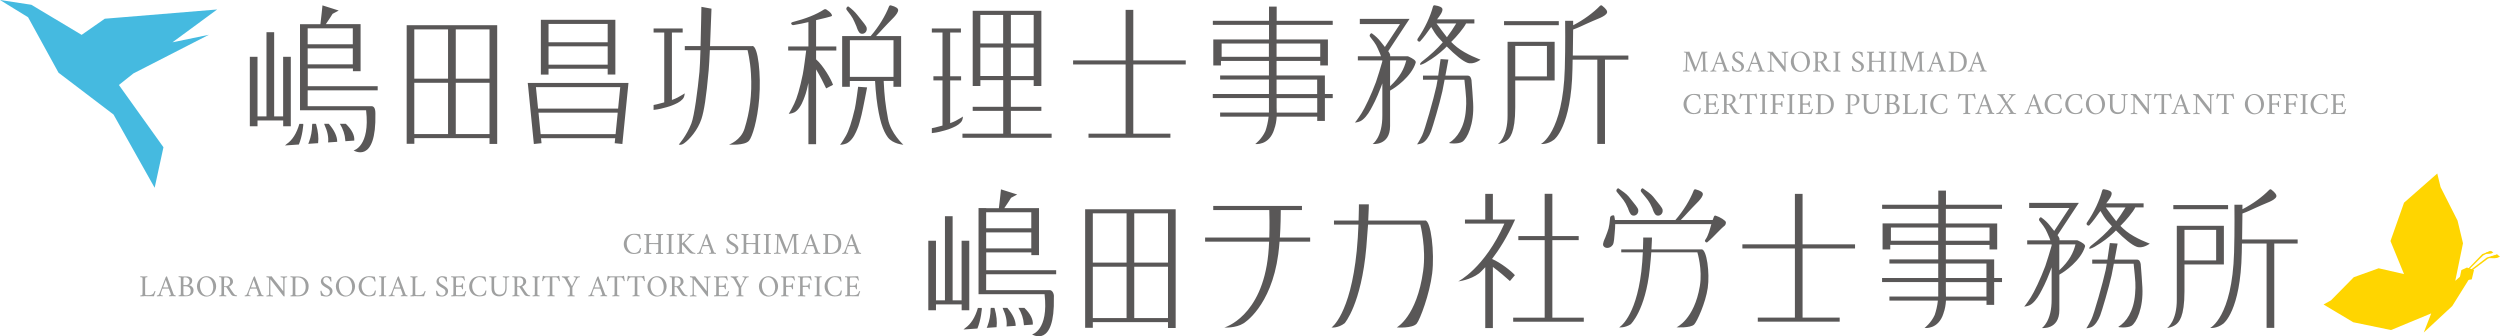
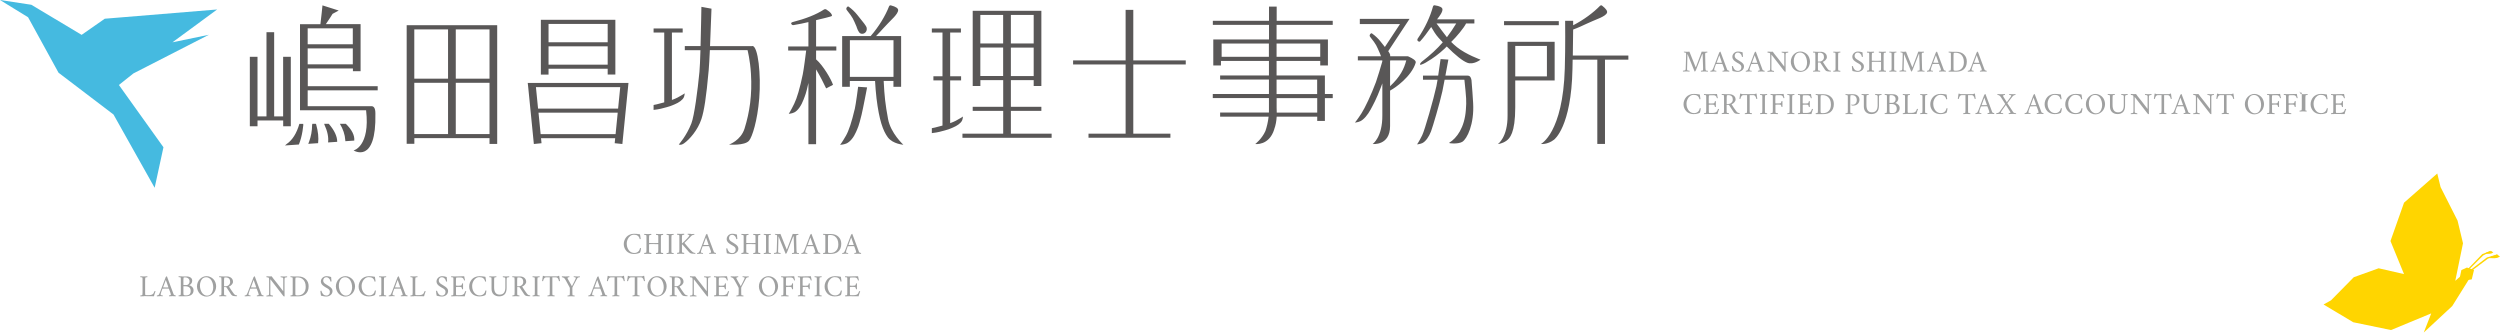
<svg xmlns="http://www.w3.org/2000/svg" id="_レイヤー_2" data-name="レイヤー 2" width="446" height="59.99" viewBox="0 0 446 59.99">
  <defs>
    <style>
      .cls-1 {
        fill: #45bae0;
      }

      .cls-2 {
        fill: #9fa0a0;
      }

      .cls-3 {
        fill: #ffd500;
      }

      .cls-4 {
        fill: #595757;
      }
    </style>
  </defs>
  <g id="common">
    <g>
      <polygon class="cls-1" points="5.01 3.08 10.44 12.97 20.25 20.43 27.59 33.5 29.16 26.27 21.21 15.16 23.8 13.1 37.27 6.2 30.76 7.55 38.74 1.69 18.69 3.34 14.56 6.22 5.59 .85 0 0 5.01 3.08" />
      <g>
        <path class="cls-3" d="M440.51,49.75l-3.03,4.85-5.08,4.72,1.33-3.41-7.17,2.97-6.74-1.39s-5.3-3.17-5.3-3.17c-.01,0,1.33-.74,1.33-.74l4.06-4.12,4.44-1.6,4.53,1.04-2.42-5.9,2.42-6.84,5.93-5.21.59,2.43,3.03,5.98.97,4.04-1.38,6.7s.9-.8,1.08-.94l1.42.57Z" />
        <polygon class="cls-3" points="440.16 48.39 439.94 48.32 442.84 45.33 444.32 44.75 444.41 44.83 442.98 45.59 440.16 48.39" />
        <polygon class="cls-3" points="440.13 48.93 439.98 48.73 443.67 45.93 445.48 45.39 445.58 45.49 443.83 46.15 440.13 48.93" />
        <polygon class="cls-3" points="440.1 47.73 439.11 48.18 438.85 49.41 439.61 50.06 440.96 49.84 441.36 48.18 440.1 47.73" />
        <polygon class="cls-3" points="445.47 45.4 444.45 45.78 444.05 46.04 444.98 46.07 445.49 46.01 446 45.78 445.47 45.4" />
        <polygon class="cls-3" points="444.4 44.76 443.6 45.05 443.29 45.26 444.01 45.28 444.41 45.24 444.81 45.05 444.4 44.76" />
      </g>
-       <path class="cls-2" d="M300.42,9.21c.31.02.5.03.57.03s.21,0,.4-.03c.04.11.21.54.51,1.28.31.74.51,1.24.6,1.49,0,0,.01.01.02.01.01,0,.02,0,.03-.02.51-1.35.78-2.05.8-2.12l.23-.64c.23.01.4.02.54.02s.29,0,.46-.02l.02.16s-.12.01-.21.03c-.09.02-.15.04-.16.07-.02.04-.03.11-.03.21,0,.1,0,.29.01.57,0,.28.01.6.02.97,0,.37.01.66.02.87,0,.2.03.36.06.45.01.03.06.06.15.07.09.01.16.02.22.02.01.02.02.05.02.08s0,.06,0,.07c-.35-.02-.56-.03-.62-.03l-.63.03s-.01-.03-.01-.07c0-.04,0-.07.01-.09.04,0,.1,0,.18-.02.08-.01.13-.03.16-.04.03-.02.04-.09.04-.22v-.31c-.04-1.1-.06-1.87-.08-2.3,0-.07-.01-.11-.05-.11,0,0-.03.06-.08.17-.05.11-.4,1.02-1.06,2.71-.02.04-.05.09-.09.16-.04.07-.08.11-.1.11,0,0-.02,0-.05-.01l-1.28-3.14-.07,2.73c0,.07,0,.13.02.16.01.04.07.06.17.08.1.02.18.02.24.02.01.01.02.04.02.08s0,.06,0,.08l-.56-.03-.62.03s-.01-.03-.01-.07c0-.04,0-.07.01-.09.06,0,.14,0,.24-.03.1-.02.17-.05.2-.09.03-.04.05-.13.05-.25.05-1.34.07-2.13.07-2.37s0-.38-.02-.41c-.01-.03-.07-.06-.16-.09-.09-.02-.17-.03-.21-.03,0,0,0-.03,0-.07s0-.08,0-.08ZM305.7,12.76l-.56.03s-.01-.03-.01-.07,0-.07.01-.09c.04,0,.1,0,.17-.03.07-.02.12-.04.14-.07.07-.1.16-.27.25-.5.46-1.22.8-2.1,1.01-2.66.01-.03.04-.06.09-.1.05-.04.08-.06.09-.06.01,0,.03,0,.03,0,0,0,.01,0,.01.01l1.07,2.87c.09.23.13.35.13.35.02.06.08.1.16.13.09.03.15.05.19.05.01.02.02.04.02.08s0,.06,0,.08c-.35-.02-.54-.03-.58-.03l-.61.03s-.02-.04-.02-.08c0-.04,0-.06.02-.08.04,0,.09,0,.16-.02.07-.01.11-.03.13-.05.02-.02.03-.05.03-.09,0-.09-.09-.36-.27-.81l-.09-.23s-.03-.02-.06-.02c-.03,0-.17,0-.43,0s-.47,0-.63.02l-.03.02c-.1.26-.18.48-.23.64-.05.16-.08.29-.08.4,0,.08.1.13.29.14.03,0,.06,0,.08,0,0,0,.01.03.01.07,0,.04,0,.07,0,.08l-.51-.03ZM306.73,9.86l-.48,1.31s0,.02,0,.02c.18,0,.34.01.48.01s.24,0,.33,0c.08,0,.13-.01.13-.02,0,0,0-.01,0-.02l-.46-1.3ZM310.06,9.19c.16,0,.28.01.36.03.08.02.16.04.24.06.08.02.16.04.22.06.02.16.05.41.07.76,0,.02,0,.03-.04.04-.03.01-.05.02-.08.02s-.04,0-.06-.02c-.03-.21-.12-.4-.29-.57-.13-.13-.27-.19-.44-.19-.28,0-.46.13-.54.39-.02.07-.03.13-.03.19s0,.11.02.16c.01.05.03.09.05.13.02.04.04.08.08.11.03.04.07.07.09.1.03.03.07.06.12.09.05.03.09.06.12.08.03.02.08.05.13.08.06.03.1.06.13.08.03.02.07.05.14.09.06.04.11.07.15.1.04.03.09.06.15.1.06.04.11.08.15.12.04.03.08.08.13.13.04.05.08.1.11.15.06.11.09.24.09.37s-.03.26-.09.39c-.06.13-.14.23-.25.31-.22.18-.47.27-.76.27-.19,0-.38-.02-.59-.07-.2-.05-.32-.08-.36-.08-.03-.14-.05-.31-.08-.49-.02-.19-.03-.3-.03-.34.04-.04.08-.06.13-.06s.06.02.07.06c0,.04.02.09.04.15.02.06.05.13.1.21.05.08.1.15.16.22.06.06.14.12.24.16.1.04.22.07.37.07s.28-.06.4-.18c.12-.12.18-.28.18-.48,0-.23-.11-.41-.32-.55-.06-.04-.13-.08-.21-.13-.08-.04-.14-.08-.2-.11-.05-.03-.09-.06-.11-.07-.02-.01-.07-.04-.14-.09-.07-.04-.12-.08-.14-.1-.03-.02-.07-.06-.13-.1-.06-.05-.1-.09-.12-.12-.03-.03-.06-.07-.09-.12-.04-.05-.07-.1-.08-.14-.04-.12-.07-.23-.07-.33,0-.18.05-.35.15-.49.1-.15.23-.26.38-.34.16-.08.31-.11.48-.11ZM312.01,12.76l-.56.03s-.01-.03-.01-.07,0-.07.01-.09c.04,0,.1,0,.17-.03.07-.02.12-.04.14-.07.07-.1.16-.27.25-.5.46-1.22.8-2.1,1.01-2.66.01-.03.04-.06.09-.1.05-.04.08-.06.09-.06.01,0,.03,0,.03,0,0,0,.01,0,.01.01l1.07,2.87c.09.23.13.35.13.35.02.06.08.1.16.13.09.03.15.05.19.05.01.02.02.04.02.08s0,.06,0,.08c-.35-.02-.54-.03-.58-.03l-.61.03s-.02-.04-.02-.08c0-.04,0-.06.02-.08.04,0,.09,0,.16-.02.07-.01.11-.03.13-.05.02-.02.03-.05.03-.09,0-.09-.09-.36-.27-.81l-.09-.23s-.03-.02-.06-.02c-.03,0-.17,0-.43,0s-.47,0-.63.02l-.03.02c-.1.26-.18.48-.23.64-.05.16-.08.29-.08.4,0,.08.1.13.29.14.03,0,.06,0,.08,0,0,0,.01.03.01.07,0,.04,0,.07,0,.08l-.51-.03ZM313.04,9.86l-.48,1.31s0,.02,0,.02c.18,0,.34.01.48.01s.24,0,.33,0c.08,0,.13-.01.13-.02,0,0,0-.01,0-.02l-.46-1.3ZM315.32,9.2l.54.03c.17,0,.3,0,.4-.01.09.14.4.55.95,1.22.54.68.91,1.16,1.11,1.44v-2.03c0-.11,0-.19,0-.24,0-.05-.02-.09-.04-.12-.02-.03-.08-.06-.18-.08-.1-.02-.18-.03-.23-.03-.01-.02-.02-.04-.02-.08,0-.04,0-.06,0-.08.35.02.55.03.6.03l.56-.03s.03.1,0,.16c-.05,0-.13.01-.23.03-.1.02-.17.05-.18.08-.03.06-.05.18-.05.36v2.19c0,.31,0,.55.01.74,0,.02-.02.03-.05.03-.08,0-.14-.04-.2-.12l-2.29-2.96v2.44c0,.11,0,.19,0,.24,0,.05.02.09.04.12.02.03.08.06.18.08.1.02.17.04.23.04.01.02.02.04.02.08,0,.04,0,.06,0,.08-.35-.02-.55-.03-.6-.03l-.56.03s-.03-.1,0-.16c.05,0,.13-.01.23-.03.1-.02.17-.05.19-.08.03-.06.05-.18.05-.36v-2.33c0-.19-.02-.31-.05-.36-.02-.03-.08-.05-.18-.07-.1-.02-.18-.03-.23-.03-.03-.06-.03-.11,0-.16ZM319.99,9.72c.15-.16.33-.29.54-.39.21-.1.43-.14.66-.14s.45.04.65.14c.21.09.39.21.55.37.16.16.28.35.37.58.09.23.14.47.14.72s-.05.49-.14.72c-.09.23-.21.42-.37.58-.15.16-.34.29-.55.39-.21.09-.43.14-.66.14s-.45-.04-.65-.14c-.21-.09-.39-.21-.54-.37-.15-.16-.28-.35-.37-.58-.09-.23-.14-.47-.14-.72s.04-.49.14-.72c.09-.22.21-.42.37-.58ZM322.05,9.92c-.1-.17-.24-.3-.4-.4-.16-.1-.33-.15-.51-.15s-.32.03-.45.09c-.13.06-.23.14-.31.24-.08.1-.15.21-.21.35-.11.25-.16.5-.16.77s.03.5.09.7c.06.21.14.39.24.56.1.17.24.3.4.41.16.1.33.16.51.16s.33-.03.45-.09c.13-.06.23-.14.31-.24.08-.1.15-.21.21-.35.11-.25.16-.51.16-.77s-.03-.5-.09-.71c-.06-.21-.14-.39-.24-.56ZM324.09,9.24h.75c.26-.01.49.07.72.22.1.08.19.17.26.3.06.12.1.26.1.43s-.07.33-.22.5c-.15.17-.31.29-.5.35.23.38.51.8.85,1.26.08.11.16.18.25.23.09.05.2.08.34.09.01.02.01.05,0,.08,0,.04,0,.06-.01.07-.34,0-.57-.02-.69-.06-.12-.04-.2-.08-.24-.13-.04-.04-.09-.09-.12-.13-.15-.2-.42-.62-.82-1.25-.03-.04-.08-.06-.16-.06h-.28v1c0,.21,0,.34.03.4,0,.03.06.04.15.06s.16.03.21.03c.01.01.02.04.02.08,0,.04,0,.06-.02.08-.36-.02-.57-.03-.62-.03s-.26,0-.62.03c-.01-.01-.02-.04-.02-.08,0-.04,0-.06.02-.08.05,0,.12,0,.21-.03.09-.02.14-.04.15-.06.01-.04.02-.18.03-.4v-2.29c0-.21-.01-.34-.03-.4,0-.03-.06-.05-.15-.06s-.16-.02-.22-.02c-.01-.01-.02-.04-.02-.08,0-.04,0-.06.02-.08.36.02.57.03.62.03ZM325.16,10.76c.16-.14.24-.33.24-.57s-.06-.43-.19-.57c-.13-.14-.34-.22-.61-.22-.16,0-.25.02-.26.06-.02.04-.03.17-.03.4v1.12h.28c.21,0,.4-.07.57-.22ZM327.07,9.21c.36.02.56.03.62.03s.26,0,.62-.03c.01.01.02.04.02.08,0,.04,0,.06-.02.08-.05,0-.12,0-.21.02s-.14.04-.15.06c-.02.06-.03.19-.03.4v2.29c0,.21,0,.34.03.4,0,.03.06.04.15.06s.16.03.21.03c.01.01.02.04.02.08,0,.04,0,.06-.02.08-.36-.02-.57-.03-.62-.03s-.26,0-.62.03c-.01-.01-.02-.04-.02-.08,0-.04,0-.06.02-.08.05,0,.12,0,.21-.03.09-.02.14-.04.15-.06.02-.06.03-.19.03-.4v-2.29c0-.21,0-.34-.03-.4,0-.03-.06-.05-.15-.06-.09-.02-.16-.02-.21-.02-.01-.01-.02-.04-.02-.08,0-.04,0-.06.02-.08ZM331.45,9.19c.16,0,.28.01.36.03.08.02.16.04.24.06.08.02.16.04.22.06.02.16.05.41.07.76,0,.02,0,.03-.04.04-.03.01-.05.02-.08.02s-.04,0-.06-.02c-.03-.21-.12-.4-.29-.57-.13-.13-.27-.19-.44-.19-.28,0-.46.13-.54.39-.02.07-.03.13-.03.19s0,.11.02.16c.01.05.03.09.05.13.02.04.04.08.08.11.03.04.07.07.09.1.03.03.07.06.12.09.05.03.09.06.12.08.03.02.08.05.13.08.06.03.1.06.13.08.03.02.07.05.14.09.06.04.11.07.15.1.04.03.09.06.15.1.06.04.11.08.15.12.04.03.08.08.13.13.04.05.08.1.11.15.06.11.09.24.09.37s-.03.26-.09.39c-.06.13-.14.23-.24.31-.22.18-.47.27-.76.27-.19,0-.38-.02-.59-.07-.2-.05-.32-.08-.36-.08-.03-.14-.05-.31-.08-.49-.02-.19-.03-.3-.03-.34.04-.04.08-.06.13-.06s.06.02.07.06c0,.04.02.09.04.15.02.06.05.13.1.21.05.08.1.15.16.22.06.06.14.12.24.16.1.04.22.07.37.07s.28-.06.4-.18c.12-.12.18-.28.18-.48,0-.23-.11-.41-.32-.55-.06-.04-.13-.08-.21-.13-.08-.04-.14-.08-.2-.11-.05-.03-.09-.06-.11-.07-.02-.01-.07-.04-.14-.09-.07-.04-.12-.08-.14-.1-.03-.02-.07-.06-.13-.1-.06-.05-.1-.09-.12-.12-.03-.03-.06-.07-.09-.12-.04-.05-.07-.1-.08-.14-.04-.12-.07-.23-.07-.33,0-.18.05-.35.15-.49.1-.15.23-.26.38-.34.16-.08.31-.11.48-.11ZM333.08,9.21c.36.02.56.03.62.03s.26,0,.62-.03c.01.01.02.04.02.09,0,.04,0,.07-.02.09-.05,0-.12,0-.21.02s-.14.04-.15.06c-.02.06-.03.19-.03.4v.96c.52.01.81.02.86.02s.31,0,.78-.02c0,0,.01-.01.01-.02v-.94c0-.21,0-.34-.03-.4,0-.03-.06-.05-.15-.06s-.16-.02-.21-.02c-.01-.01-.02-.04-.02-.09,0-.04,0-.07.02-.09.36.02.57.03.62.03s.26,0,.62-.03c.01.01.02.04.02.09,0,.04,0,.07-.02.09-.05,0-.12,0-.21.02s-.14.04-.15.06c-.02.06-.03.19-.03.4v2.26c0,.21,0,.34.03.4,0,.03.06.04.15.06s.16.03.21.03c.01.01.02.04.02.09,0,.04,0,.07-.02.09-.36-.02-.57-.03-.62-.03s-.26,0-.62.03c-.01-.01-.02-.04-.02-.09,0-.04,0-.07.02-.09.05,0,.12,0,.21-.03s.14-.04.15-.06c.02-.06.03-.19.03-.4v-1.09c-.35-.01-.69-.02-1.05-.02s-.55.01-.6.03h0v1.07c0,.21,0,.34.03.4,0,.03.06.04.15.06s.16.03.21.03c.01.01.02.04.02.09,0,.04,0,.07-.02.09-.36-.02-.57-.03-.62-.03s-.26,0-.62.03c-.01-.01-.02-.04-.02-.09,0-.04,0-.07.02-.09.05,0,.12,0,.21-.03s.14-.04.15-.06c.02-.06.03-.19.03-.4v-2.26c0-.21,0-.34-.03-.4,0-.03-.06-.05-.15-.06s-.16-.02-.21-.02c-.01-.01-.02-.04-.02-.09,0-.04,0-.07.02-.09ZM337.07,9.21c.36.02.56.03.62.03s.26,0,.62-.03c.01.01.02.04.02.08,0,.04,0,.06-.02.08-.05,0-.12,0-.21.02s-.14.04-.15.06c-.02.06-.03.19-.03.4v2.29c0,.21,0,.34.03.4,0,.03.06.04.15.06s.16.03.21.03c.01.01.02.04.02.08,0,.04,0,.06-.02.08-.36-.02-.57-.03-.62-.03s-.26,0-.62.03c-.01-.01-.02-.04-.02-.08,0-.04,0-.06.02-.08.05,0,.12,0,.21-.03s.14-.04.15-.06c.02-.06.03-.19.03-.4v-2.29c0-.21,0-.34-.03-.4,0-.03-.06-.05-.15-.06s-.16-.02-.21-.02c-.01-.01-.02-.04-.02-.08,0-.04,0-.06.02-.08ZM339.06,9.21c.31.02.5.03.57.03s.21,0,.4-.03c.04.11.21.54.51,1.28.31.74.51,1.24.6,1.49,0,0,.01.01.02.01.01,0,.02,0,.03-.02.51-1.35.78-2.05.8-2.12l.23-.64c.23.01.4.02.54.02s.29,0,.46-.02l.02.16s-.12.01-.21.03c-.09.02-.15.04-.16.07-.02.04-.03.11-.03.21,0,.1,0,.29.01.57,0,.28.01.6.02.97,0,.37.01.66.02.87,0,.2.03.36.06.45.01.03.06.06.15.07.09.01.16.02.22.02.01.02.02.05.02.08s0,.06,0,.07c-.35-.02-.56-.03-.62-.03l-.63.03s-.01-.03-.01-.07c0-.04,0-.07.01-.09.04,0,.1,0,.18-.02.08-.01.13-.03.16-.04.03-.02.04-.09.04-.22v-.31c-.04-1.1-.06-1.87-.08-2.3,0-.07-.01-.11-.05-.11,0,0-.03.06-.08.17-.05.11-.4,1.02-1.06,2.71-.02.04-.05.09-.09.16-.04.07-.08.11-.1.11,0,0-.02,0-.05-.01l-1.28-3.14-.07,2.73c0,.07,0,.13.02.16.01.04.07.06.17.08.1.02.18.02.24.02.01.01.02.04.02.08s0,.06,0,.08l-.56-.03-.62.03s-.01-.03-.01-.07c0-.04,0-.07.01-.09.06,0,.14,0,.24-.03.1-.02.17-.05.2-.09.03-.04.05-.13.05-.25.05-1.34.07-2.13.07-2.37s0-.38-.02-.41c-.01-.03-.07-.06-.16-.09-.09-.02-.17-.03-.21-.03,0,0,0-.03,0-.07s0-.08,0-.08ZM344.34,12.76l-.56.03s-.01-.03-.01-.07,0-.07.01-.09c.04,0,.1,0,.17-.03.07-.02.12-.04.14-.07.07-.1.16-.27.25-.5.46-1.22.8-2.1,1.01-2.66.01-.03.04-.06.09-.1.05-.04.08-.06.09-.06.01,0,.03,0,.03,0,0,0,.01,0,.01.01l1.07,2.87c.09.23.13.35.13.35.02.06.08.1.16.13.09.03.15.05.19.05.01.02.02.04.02.08s0,.06,0,.08c-.35-.02-.54-.03-.58-.03l-.61.03s-.02-.04-.02-.08c0-.04,0-.06.02-.08.04,0,.09,0,.16-.02.07-.01.11-.03.13-.05.02-.02.03-.05.03-.09,0-.09-.09-.36-.27-.81l-.09-.23s-.03-.02-.06-.02c-.03,0-.17,0-.43,0s-.47,0-.63.02l-.03.02c-.1.26-.18.48-.23.64-.05.16-.08.29-.08.4,0,.08.1.13.29.14.03,0,.06,0,.08,0,0,0,.01.03.01.07,0,.04,0,.07,0,.08l-.51-.03ZM345.37,9.86l-.48,1.31s0,.02,0,.02c.18,0,.34.01.48.01s.24,0,.33,0c.08,0,.13-.01.13-.02,0,0,0-.01,0-.02l-.46-1.3ZM348.28,9.24h.76c.28,0,.54.04.77.13.23.09.43.21.58.37.33.32.49.74.49,1.24,0,.64-.2,1.12-.6,1.44-.31.25-.75.37-1.32.37h-1.31s-.02-.04-.02-.08c0-.04,0-.06.02-.08.05,0,.12,0,.21-.03s.14-.04.15-.06c.02-.06.03-.19.03-.4v-2.29c0-.21,0-.34-.03-.4,0-.03-.06-.05-.15-.06s-.16-.02-.21-.02c-.01-.01-.02-.04-.02-.08,0-.04,0-.06.02-.08.36.02.57.03.62.03ZM348.51,9.86v2.29c0,.23,0,.36.03.39.04.05.16.08.38.08s.41-.03.58-.09c.16-.06.31-.15.44-.28.28-.26.42-.65.42-1.16,0-.67-.21-1.15-.62-1.44-.24-.16-.52-.24-.84-.24-.23,0-.35.02-.36.06-.02.07-.03.2-.03.4ZM351.62,12.76l-.56.03s-.01-.03-.01-.07,0-.07.01-.09c.04,0,.1,0,.17-.03.07-.02.12-.04.14-.07.07-.1.16-.27.25-.5.46-1.22.8-2.1,1.01-2.66.01-.03.04-.06.09-.1.05-.04.08-.06.09-.06.01,0,.03,0,.03,0,0,0,.01,0,.01.01l1.07,2.87c.09.23.13.35.13.35.02.06.08.1.16.13.09.03.15.05.19.05.01.02.02.04.02.08s0,.06,0,.08c-.35-.02-.54-.03-.58-.03l-.61.03s-.02-.04-.02-.08c0-.04,0-.06.02-.08.04,0,.09,0,.16-.02.07-.01.11-.03.13-.05.02-.02.03-.05.03-.09,0-.09-.09-.36-.27-.81l-.09-.23s-.03-.02-.06-.02c-.03,0-.17,0-.43,0s-.47,0-.63.02l-.03.02c-.1.26-.18.48-.23.64-.05.16-.08.29-.08.4,0,.08.1.13.29.14.03,0,.06,0,.07,0,0,0,.01.03.01.07,0,.04,0,.07,0,.08l-.51-.03ZM352.65,9.86l-.48,1.31s0,.02,0,.02c.18,0,.34.01.48.01s.24,0,.33,0c.08,0,.13-.01.13-.02,0,0,0-.01,0-.02l-.46-1.3ZM302.13,16.75c.4,0,.77.04,1.11.11.08.49.12.75.12.78,0,.03-.01.05-.04.06-.03.01-.05.02-.08.02-.03,0-.05,0-.06-.02-.1-.52-.44-.78-1.03-.78-.25,0-.47.08-.67.24-.2.16-.35.35-.45.59-.1.24-.16.46-.16.67s.02.4.05.56c.04.16.09.32.17.46.07.14.16.27.27.38.23.24.52.36.88.36.27,0,.5-.09.69-.26.16-.14.26-.35.32-.62.06,0,.12,0,.17.04,0,.07-.02.21-.07.42-.04.21-.08.33-.12.36-.28.16-.66.24-1.13.24-.25,0-.49-.05-.71-.14-.22-.09-.41-.22-.56-.38s-.27-.35-.36-.56c-.09-.21-.13-.44-.13-.68s.04-.48.13-.7c.09-.23.21-.42.36-.59.15-.17.34-.3.57-.4.22-.1.46-.15.71-.15ZM304.62,20.34l-.62.02s-.02-.04-.02-.08c0-.04,0-.06.02-.08.05,0,.12,0,.21-.03s.14-.04.15-.06c.02-.06.03-.19.03-.4v-2.29c0-.21,0-.34-.03-.4,0-.03-.06-.05-.15-.06s-.16-.02-.21-.02c-.01-.01-.02-.04-.02-.08,0-.04,0-.06.02-.08.36.02.57.03.62.03l1.69-.04c.01.1.04.24.08.41.04.17.06.28.07.32-.02.02-.05.03-.09.03s-.07-.01-.08-.04c-.05-.2-.13-.33-.23-.4-.1-.07-.22-.1-.38-.1h-.45c-.23,0-.35.02-.36.06-.02.07-.03.19-.03.38v1s.07.03.23.03h.28c.24,0,.39-.02.44-.05.04-.03.08-.08.09-.13.01-.05.03-.1.04-.13,0-.04.01-.06.02-.07,0-.03.03-.04.08-.04s.08,0,.09.03v1.01s-.04.02-.09.02-.07-.01-.08-.04c-.04-.14-.06-.23-.08-.27-.02-.04-.04-.07-.08-.09-.03-.02-.14-.03-.33-.03h-.3c-.2,0-.3.02-.3.05v1.02c0,.22,0,.35.03.37.03.03.07.04.11.04.05,0,.13,0,.26,0h.25c.44,0,.72-.11.84-.34.05-.08.1-.2.15-.35,0-.02.04-.03.09-.03s.09.01.11.03c-.02.05-.04.12-.08.22-.04.1-.07.19-.09.25-.06.18-.1.32-.12.42l-1.79-.02ZM307.8,16.81h.75c.26-.01.49.07.72.22.1.08.19.17.26.29.06.12.1.26.1.43s-.07.33-.22.5c-.15.17-.31.29-.5.35.23.38.51.8.85,1.26.08.11.16.18.25.23.09.05.2.08.34.09.01.02.01.05,0,.08,0,.04,0,.06-.01.07-.34,0-.57-.02-.69-.06-.12-.04-.2-.08-.24-.13-.04-.04-.09-.09-.12-.13-.15-.2-.42-.62-.82-1.25-.03-.04-.08-.06-.16-.06h-.28v1c0,.21,0,.34.03.4,0,.03.06.04.15.06s.16.03.21.03c.01.01.02.04.02.08,0,.04,0,.06-.02.08-.36-.02-.57-.03-.62-.03s-.26,0-.62.03c-.01-.01-.02-.04-.02-.08,0-.04,0-.06.02-.08.05,0,.12,0,.21-.03s.14-.04.15-.06c.01-.04.02-.18.03-.4v-2.29c0-.21-.01-.34-.03-.4,0-.03-.06-.05-.15-.06s-.16-.02-.22-.02c-.01-.01-.02-.04-.02-.08,0-.04,0-.06.02-.08.36.02.57.03.62.03ZM308.88,18.33c.16-.14.25-.33.25-.57s-.06-.43-.19-.57c-.13-.14-.34-.22-.61-.22-.16,0-.25.02-.26.06s-.03.17-.03.4v1.12h.28c.21,0,.4-.07.57-.22ZM312.95,16.79s.09,0,.16-.03c.07-.02.12-.04.16-.06.04-.02.07-.02.09,0,.04.37.09.68.14.92-.03.03-.06.04-.1.04-.04,0-.06-.01-.08-.03-.04-.2-.1-.36-.19-.48-.09-.12-.19-.18-.32-.18h-.67v2.74c0,.21,0,.34.03.4,0,.03.06.04.15.06.09.02.16.03.21.03.01.01.02.04.02.08,0,.04,0,.06-.02.08-.36-.02-.57-.03-.62-.03s-.26,0-.62.03c-.01-.01-.02-.04-.02-.08,0-.04,0-.06.02-.08.05,0,.12,0,.21-.03s.14-.04.15-.06c.02-.06.03-.19.03-.4v-2.74h-.68c-.13,0-.23.06-.32.18-.09.12-.15.28-.19.48-.01.02-.04.03-.08.03-.04,0-.07-.01-.1-.04.05-.24.09-.55.14-.92.03-.01.06-.01.11.01.11.05.21.08.31.08h2.05ZM314.01,16.78c.36.02.56.03.62.03s.26,0,.62-.03c.01.01.02.04.02.08,0,.04,0,.06-.02.08-.05,0-.12,0-.21.02s-.14.04-.15.06c-.02.06-.03.19-.03.4v2.29c0,.21,0,.34.03.4,0,.03.06.04.15.06s.16.03.21.03c.01.01.02.04.02.08,0,.04,0,.06-.02.08-.36-.02-.57-.03-.62-.03s-.26,0-.62.03c-.01-.01-.02-.04-.02-.08,0-.04,0-.06.02-.08.05,0,.12,0,.21-.03s.14-.04.15-.06c.02-.06.03-.19.03-.4v-2.29c0-.21,0-.34-.03-.4,0-.03-.06-.05-.15-.06s-.16-.02-.21-.02c-.01-.01-.02-.04-.02-.08,0-.04,0-.06.02-.08ZM316.5,20.32l-.62.03s-.02-.04-.02-.08c0-.04,0-.06.02-.08.05,0,.12,0,.21-.03.09-.02.14-.04.15-.06.02-.06.03-.19.03-.4v-2.29c0-.21,0-.34-.03-.4,0-.03-.06-.05-.15-.06-.09-.02-.16-.02-.21-.02-.01-.01-.02-.04-.02-.08,0-.04,0-.06.02-.08.36.02.57.03.62.03l1.69-.04c.01.1.04.24.08.41.04.17.06.28.07.32-.02.02-.05.03-.09.03s-.07-.01-.08-.04c-.05-.2-.13-.33-.23-.4-.1-.07-.22-.1-.38-.1h-.45c-.23,0-.35.02-.36.06-.02.06-.03.18-.03.38v1s.07.03.23.03h.28c.24,0,.39-.02.44-.05.04-.03.08-.08.09-.13.01-.05.03-.1.04-.13,0-.04.01-.06.02-.07,0-.03.03-.04.08-.04s.08,0,.09.03v1.01s-.04.02-.09.02-.07-.01-.08-.04c-.04-.14-.06-.23-.08-.27-.02-.04-.04-.07-.08-.09-.03-.02-.2-.03-.49-.03s-.43.02-.43.05v1c0,.21,0,.34.03.4,0,.03.06.04.17.06.11.02.19.03.24.03.01.01.02.04.02.08,0,.04,0,.06-.02.08-.36-.02-.58-.03-.67-.03ZM318.87,16.78c.36.02.56.03.62.03s.26,0,.62-.03c.01.01.02.04.02.08,0,.04,0,.06-.02.08-.05,0-.12,0-.21.02s-.14.04-.15.06c-.02.06-.03.19-.03.4v2.29c0,.21,0,.34.03.4,0,.03.06.04.15.06s.16.03.21.03c.01.01.02.04.02.08,0,.04,0,.06-.02.08-.36-.02-.57-.03-.62-.03s-.26,0-.62.03c-.01-.01-.02-.04-.02-.08,0-.04,0-.06.02-.08.05,0,.12,0,.21-.03s.14-.04.15-.06c.02-.06.03-.19.03-.4v-2.29c0-.21,0-.34-.03-.4,0-.03-.06-.05-.15-.06s-.16-.02-.21-.02c-.01-.01-.02-.04-.02-.08,0-.04,0-.06.02-.08ZM321.38,20.34l-.62.02s-.02-.04-.02-.08c0-.04,0-.06.02-.08.05,0,.12,0,.21-.03.09-.02.14-.04.15-.06.02-.06.03-.19.03-.4v-2.29c0-.21,0-.34-.03-.4,0-.03-.06-.05-.15-.06-.09-.02-.16-.02-.21-.02-.01-.01-.02-.04-.02-.08,0-.04,0-.06.02-.08.36.02.57.03.62.03l1.69-.04c.01.1.04.24.08.41.04.17.06.28.07.32-.02.02-.05.03-.09.03s-.07-.01-.08-.04c-.05-.2-.13-.33-.23-.4-.1-.07-.22-.1-.38-.1h-.45c-.23,0-.35.02-.36.06-.02.07-.03.19-.03.38v1s.07.03.23.03h.28c.24,0,.39-.02.44-.05.04-.03.08-.08.09-.13.01-.05.03-.1.04-.13,0-.04.01-.06.02-.07,0-.03.03-.04.08-.04s.08,0,.09.03v1.01s-.04.02-.09.02-.07-.01-.08-.04c-.04-.14-.06-.23-.08-.27-.02-.04-.04-.07-.08-.09-.03-.02-.14-.03-.33-.03h-.3c-.2,0-.3.02-.3.05v1.02c0,.22,0,.35.03.37.03.03.07.04.11.04.05,0,.13,0,.26,0h.25c.44,0,.72-.11.84-.34.05-.08.1-.2.15-.35,0-.02.04-.03.09-.03s.09.01.11.03c-.02.05-.04.12-.08.22-.04.1-.07.19-.09.25-.06.18-.1.32-.12.42l-1.79-.02ZM324.56,16.81h.76c.28,0,.54.04.77.13.23.09.43.21.58.37.33.32.49.74.49,1.24,0,.64-.2,1.12-.6,1.44-.31.25-.75.37-1.32.37h-1.31s-.02-.04-.02-.08c0-.04,0-.06.02-.08.05,0,.12,0,.21-.03s.14-.04.15-.06c.02-.06.03-.19.03-.4v-2.29c0-.21,0-.34-.03-.4,0-.03-.06-.05-.15-.06s-.16-.02-.21-.02c-.01-.01-.02-.04-.02-.08,0-.04,0-.06.02-.08.36.02.57.03.62.03ZM324.79,17.43v2.29c0,.23,0,.36.03.39.04.05.16.08.38.08s.41-.03.58-.09c.16-.06.31-.15.44-.28.28-.26.42-.65.42-1.16,0-.67-.21-1.15-.62-1.44-.24-.16-.52-.25-.84-.25-.23,0-.35.02-.36.06-.02.07-.03.2-.03.4ZM329.86,16.81h.75c.42-.01.74.14.95.43.11.15.17.32.17.52,0,.33-.11.59-.32.79s-.49.29-.84.29c-.09,0-.17-.01-.23-.04-.05-.03-.07-.07-.07-.12,0-.02,0-.03.03-.03.09.03.16.04.2.04.22,0,.4-.08.54-.22.14-.15.21-.36.21-.62s-.07-.48-.22-.64c-.15-.16-.36-.24-.65-.24-.16,0-.25.02-.26.06s-.03.17-.03.4v2.29c0,.21,0,.34.03.4,0,.03.06.04.15.06s.16.03.22.03c0,.01.02.04.02.08,0,.04,0,.06-.02.08-.36-.02-.57-.03-.62-.03s-.26,0-.62.03c-.01-.01-.02-.04-.02-.08,0-.04,0-.06.02-.08.05,0,.13,0,.22-.03.09-.02.14-.04.15-.06.02-.06.03-.19.03-.4v-2.29c0-.21,0-.34-.03-.4,0-.03-.06-.05-.15-.06-.09-.02-.16-.02-.22-.02-.01-.01-.02-.04-.02-.08,0-.04,0-.06.02-.08.36.02.57.03.62.03ZM335.1,16.8l.56-.03s.03.1,0,.16c-.05,0-.13.01-.23.03-.1.02-.17.05-.18.08-.03.06-.05.18-.05.36v1.45c0,.51-.12.9-.36,1.14-.24.24-.57.36-.97.36s-.74-.12-.99-.36c-.25-.24-.37-.58-.37-1.01v-1.57c0-.21,0-.34-.03-.4,0-.03-.06-.05-.15-.06s-.16-.02-.21-.02c-.01-.01-.02-.04-.02-.08,0-.04,0-.06.02-.08.36.02.56.03.62.03s.26,0,.62-.03c.01.01.02.04.02.08,0,.04,0,.06-.02.08-.05,0-.13,0-.21.02-.09.02-.14.04-.15.06-.02.06-.03.19-.03.4v1.33c0,.87.33,1.3.98,1.3s1-.39,1.02-1.18v-1.46c0-.11,0-.19,0-.24,0-.05-.02-.09-.04-.12-.02-.03-.08-.06-.17-.08-.09-.02-.17-.03-.22-.03-.01-.02-.02-.04-.02-.08,0-.04,0-.06,0-.08.35.02.55.03.58.03ZM336.86,16.81h.75c.35-.01.63.07.82.24.16.13.23.3.23.51s-.06.38-.18.53c-.12.14-.24.24-.35.28-.02,0-.02.02,0,.03.15,0,.31.09.48.24.08.07.15.16.21.27.06.11.08.23.08.36,0,.33-.11.59-.34.78-.23.19-.6.3-1.11.3h-1.21s-.02-.04-.02-.08c0-.04,0-.06.02-.08.05,0,.12,0,.21-.03s.14-.04.15-.06c.02-.06.03-.19.03-.4v-2.29c0-.21,0-.34-.03-.4,0-.03-.06-.05-.15-.06s-.16-.02-.21-.02c-.01-.01-.02-.04-.02-.08,0-.04,0-.06.02-.08.36.02.57.03.62.03ZM337.08,18.35h.44c.22,0,.38-.06.49-.19.11-.12.17-.27.17-.44,0-.24-.07-.42-.22-.55s-.34-.2-.59-.2c-.16,0-.25.02-.26.05-.02.05-.03.19-.03.4v.92ZM337.08,18.55v1.17c0,.05,0,.12.01.21,0,.09.03.14.05.17.05.05.18.08.4.08.56,0,.84-.26.84-.79,0-.56-.33-.84-.98-.84h-.32ZM340.09,20.34l-.62.02s-.02-.04-.02-.08c0-.04,0-.06.02-.08.05,0,.12,0,.21-.03s.14-.04.15-.06c.02-.06.03-.19.03-.4v-2.29c0-.21,0-.34-.03-.4,0-.03-.06-.05-.15-.06s-.16-.02-.21-.02c-.01-.01-.02-.04-.02-.08,0-.04,0-.06.02-.08.36.02.56.03.62.03s.26,0,.62-.03c.01.01.02.04.02.08,0,.04,0,.06-.02.08-.05,0-.12,0-.21.02-.09.02-.14.04-.15.06-.02.07-.03.2-.03.4v2.29c0,.24.01.37.04.39.03.02.06.03.11.04.05,0,.13,0,.26,0h.3c.27,0,.48-.05.62-.15.14-.1.25-.28.33-.54,0-.02.04-.03.09-.03s.09.01.11.03c-.02.05-.04.12-.08.22-.04.1-.07.19-.09.25-.06.18-.1.32-.12.42l-1.79-.02ZM342.58,16.78c.36.02.56.03.62.03s.26,0,.62-.03c.01.01.02.04.02.08,0,.04,0,.06-.02.08-.05,0-.12,0-.21.02s-.14.04-.15.06c-.02.06-.03.19-.03.4v2.29c0,.21,0,.34.03.4,0,.03.06.04.15.06s.16.03.21.03c.01.01.02.04.02.08,0,.04,0,.06-.02.08-.36-.02-.57-.03-.62-.03s-.26,0-.62.03c-.01-.01-.02-.04-.02-.08,0-.04,0-.06.02-.08.05,0,.12,0,.21-.03.09-.02.14-.04.15-.06.02-.06.03-.19.03-.4v-2.29c0-.21,0-.34-.03-.4,0-.03-.06-.05-.15-.06-.09-.02-.16-.02-.21-.02-.01-.01-.02-.04-.02-.08,0-.04,0-.06.02-.08ZM346.15,16.75c.4,0,.77.04,1.11.11.08.49.12.75.12.78,0,.03-.01.05-.04.06-.03.01-.05.02-.08.02-.03,0-.05,0-.06-.02-.1-.52-.44-.78-1.03-.78-.25,0-.47.08-.67.24-.2.16-.35.35-.45.59-.1.24-.16.46-.16.67s.02.4.05.56c.04.16.09.32.17.46.07.14.16.27.27.38.23.24.52.36.88.36.27,0,.5-.09.69-.26.16-.14.26-.35.32-.62.06,0,.12,0,.17.04,0,.07-.02.21-.07.42-.04.21-.08.33-.12.36-.28.16-.66.24-1.13.24-.25,0-.49-.05-.71-.14-.22-.09-.41-.22-.56-.38s-.27-.35-.36-.56c-.09-.21-.13-.44-.13-.68s.04-.48.13-.7c.09-.23.21-.42.36-.59.15-.17.34-.3.57-.4.22-.1.46-.15.71-.15ZM351.91,16.79s.09,0,.16-.03c.07-.02.12-.04.16-.06.04-.02.07-.02.09,0,.04.37.09.68.14.92-.03.03-.06.04-.1.04-.04,0-.06-.01-.08-.03-.04-.2-.1-.36-.19-.48-.09-.12-.19-.18-.32-.18h-.67v2.74c0,.21,0,.34.03.4,0,.03.06.04.15.06s.16.03.21.03c.01.01.02.04.02.08,0,.04,0,.06-.02.08-.36-.02-.57-.03-.62-.03s-.26,0-.62.03c-.01-.01-.02-.04-.02-.08,0-.04,0-.06.02-.08.05,0,.12,0,.21-.03.09-.02.14-.04.15-.06.02-.06.03-.19.03-.4v-2.74h-.68c-.13,0-.23.06-.32.18-.09.12-.15.28-.19.48-.01.02-.04.03-.08.03-.04,0-.07-.01-.1-.04.05-.24.09-.55.14-.92.03-.01.06-.01.11.01.11.05.21.08.31.08h2.05ZM352.98,20.32l-.56.03s-.01-.03-.01-.07,0-.07.01-.09c.04,0,.1,0,.17-.03.07-.02.12-.04.14-.07.07-.1.16-.27.25-.5.46-1.22.8-2.1,1.01-2.66.01-.03.04-.06.09-.1.05-.04.08-.06.09-.06.01,0,.03,0,.03,0,0,0,.01,0,.01.01l1.07,2.87c.09.23.13.35.13.35.02.06.08.1.16.13.09.03.15.05.19.05.01.02.02.04.02.08,0,.04,0,.06,0,.08-.35-.02-.54-.03-.58-.03l-.61.03s-.02-.04-.02-.08c0-.04,0-.06.02-.08.04,0,.09,0,.16-.02.07-.01.11-.03.13-.05.02-.02.03-.05.03-.09,0-.09-.09-.36-.27-.81l-.09-.23s-.03-.02-.06-.02c-.03,0-.17,0-.43,0s-.47,0-.63.02l-.03.02c-.1.26-.18.48-.23.64-.05.16-.08.29-.08.4,0,.08.1.13.29.14.03,0,.06,0,.08,0,0,0,.01.03.01.07,0,.04,0,.07,0,.08l-.51-.03ZM354.01,17.42l-.48,1.31s0,.02,0,.02c.18,0,.34.01.48.01s.24,0,.33,0c.08,0,.13-.01.13-.02,0,0,0-.01,0-.02l-.46-1.3ZM356.36,16.78l.66.03c.1,0,.32,0,.67-.03,0,.02,0,.05,0,.09,0,.04,0,.07-.02.07-.09,0-.17.02-.23.05-.06.04-.09.08-.09.12s.02.1.06.16l.61.96c.06-.08.17-.23.31-.43.23-.31.36-.5.41-.57.04-.07.07-.12.07-.14,0-.03,0-.05-.02-.07-.05-.05-.16-.08-.33-.08-.01,0-.02-.02-.02-.07,0-.04,0-.07,0-.09.23.02.43.03.58.03s.33,0,.54-.03c0,.01.01.04.01.08,0,.04,0,.06-.02.08-.08,0-.17.02-.26.07-.09.04-.16.09-.21.15-.32.39-.64.8-.97,1.25l1.04,1.58c.05.07.12.13.22.16.1.04.2.05.3.05,0,.02.01.04.01.08,0,.04,0,.06,0,.07l-.54-.03-.77.03s-.02-.04-.02-.09,0-.07.02-.07c.05,0,.11-.01.19-.04.08-.03.12-.06.12-.11,0,0,0-.03-.03-.06l-.8-1.26c-.6.82-.9,1.26-.9,1.35s.14.13.4.13c.01.01.02.04.02.08,0,.04,0,.07,0,.07-.32-.02-.52-.03-.6-.03s-.29,0-.64.03c0-.02,0-.05,0-.08,0-.04,0-.06.02-.07.06,0,.15-.02.28-.06.13-.04.22-.1.28-.18.17-.22.36-.48.57-.78.22-.3.37-.51.46-.63l-.74-1.16c-.06-.1-.12-.18-.17-.23-.05-.05-.1-.1-.16-.13-.11-.06-.22-.1-.32-.1-.01,0-.02-.02-.02-.07s0-.07.02-.09ZM361.76,20.32l-.56.03s-.01-.03-.01-.07,0-.07.01-.09c.04,0,.1,0,.17-.03.07-.02.12-.04.14-.07.07-.1.16-.27.25-.5.46-1.22.8-2.1,1.01-2.66.01-.03.04-.06.09-.1.05-.04.08-.06.09-.06.01,0,.03,0,.03,0,0,0,.01,0,.01.01l1.07,2.87c.09.23.13.35.13.35.02.06.08.1.16.13.09.03.15.05.19.05.01.02.02.04.02.08,0,.04,0,.06,0,.08-.35-.02-.54-.03-.58-.03l-.61.03s-.02-.04-.02-.08c0-.04,0-.06.02-.08.04,0,.09,0,.16-.02.07-.01.11-.03.13-.05.02-.02.03-.05.03-.09,0-.09-.09-.36-.27-.81l-.09-.23s-.03-.02-.06-.02c-.03,0-.17,0-.43,0s-.47,0-.63.02l-.03.02c-.1.26-.18.48-.23.64-.05.16-.08.29-.08.4,0,.08.1.13.29.14.03,0,.06,0,.08,0,0,0,.01.03.01.07,0,.04,0,.07,0,.08l-.51-.03ZM362.79,17.42l-.48,1.31s0,.02,0,.02c.18,0,.34.01.48.01s.24,0,.33,0c.08,0,.13-.01.13-.02,0,0,0-.01,0-.02l-.46-1.3ZM366.55,16.75c.4,0,.77.04,1.11.11.08.49.12.75.12.78,0,.03-.01.05-.04.06-.03.01-.05.02-.08.02-.03,0-.05,0-.06-.02-.1-.52-.44-.78-1.03-.78-.25,0-.47.08-.67.24-.2.16-.35.35-.45.59-.1.24-.16.46-.16.67s.02.4.05.56c.04.16.09.32.17.46.07.14.16.27.27.38.23.24.52.36.88.36.27,0,.5-.09.69-.26.16-.14.26-.35.32-.62.06,0,.12,0,.17.04,0,.07-.02.21-.07.42s-.08.33-.12.36c-.28.16-.66.24-1.13.24-.25,0-.49-.05-.71-.14-.22-.09-.41-.22-.56-.38-.15-.16-.27-.35-.36-.56-.09-.21-.13-.44-.13-.68s.04-.48.13-.7c.09-.23.21-.42.36-.59.15-.17.34-.3.57-.4.22-.1.46-.15.71-.15ZM370.23,16.75c.4,0,.77.04,1.11.11.08.49.12.75.12.78,0,.03-.01.05-.04.06-.03.01-.05.02-.08.02-.03,0-.05,0-.06-.02-.1-.52-.44-.78-1.03-.78-.25,0-.47.08-.67.24-.2.16-.35.35-.45.59-.1.24-.16.46-.16.67s.02.4.05.56c.04.16.09.32.17.46.07.14.16.27.27.38.23.24.52.36.88.36.27,0,.5-.09.69-.26.16-.14.26-.35.32-.62.06,0,.12,0,.17.04,0,.07-.02.21-.07.42s-.08.33-.12.36c-.28.16-.66.24-1.13.24-.25,0-.49-.05-.71-.14-.22-.09-.41-.22-.56-.38s-.27-.35-.36-.56c-.09-.21-.13-.44-.13-.68s.04-.48.13-.7c.09-.23.21-.42.36-.59.15-.17.34-.3.57-.4.22-.1.46-.15.71-.15ZM372.63,17.29c.15-.16.33-.29.54-.39.21-.1.43-.14.66-.14s.45.04.65.14c.21.09.39.21.55.37.16.16.28.35.37.58.09.23.14.47.14.72s-.05.49-.14.72c-.09.23-.21.42-.37.58-.15.16-.34.29-.55.39-.21.09-.43.14-.66.14s-.45-.04-.65-.14c-.21-.09-.39-.21-.54-.37-.15-.16-.28-.35-.37-.58-.09-.23-.14-.47-.14-.72s.04-.49.14-.72c.09-.22.21-.42.37-.58ZM374.69,17.49c-.1-.17-.24-.3-.4-.4-.16-.1-.33-.15-.51-.15s-.32.03-.45.09c-.13.06-.23.14-.31.24-.08.1-.15.21-.21.35-.11.25-.16.5-.16.77s.03.5.09.7c.06.21.14.39.24.56.1.17.24.3.4.41.16.1.33.16.51.16s.33-.03.45-.09c.13-.06.23-.14.31-.24.08-.1.15-.21.21-.35.11-.25.16-.51.16-.77s-.03-.5-.09-.71c-.06-.21-.14-.39-.24-.56ZM379.01,16.8l.56-.03s.03.1,0,.16c-.05,0-.13.01-.23.03-.1.02-.17.05-.18.08-.03.06-.05.18-.05.36v1.45c0,.51-.12.9-.36,1.14-.24.24-.57.36-.97.36s-.74-.12-.99-.36c-.25-.24-.37-.58-.37-1.01v-1.57c0-.21,0-.34-.03-.4,0-.03-.06-.05-.15-.06-.09-.02-.16-.02-.21-.02-.01-.01-.02-.04-.02-.08,0-.04,0-.06.02-.08.36.02.56.03.62.03s.26,0,.62-.03c.01.01.02.04.02.08,0,.04,0,.06-.02.08-.05,0-.13,0-.21.02-.09.02-.14.04-.15.06-.02.06-.03.19-.03.4v1.33c0,.87.33,1.3.98,1.3s1-.39,1.02-1.18v-1.46c0-.11,0-.19,0-.24,0-.05-.02-.09-.04-.12-.02-.03-.08-.06-.17-.08-.09-.02-.17-.03-.22-.03-.01-.02-.02-.04-.02-.08,0-.04,0-.06,0-.08.35.02.55.03.58.03ZM380.13,16.76l.54.03c.17,0,.3,0,.4-.01.09.14.4.55.95,1.22.54.68.91,1.16,1.11,1.44v-2.03c0-.11,0-.19,0-.24,0-.05-.02-.09-.04-.12s-.08-.06-.18-.08c-.1-.02-.18-.03-.23-.03-.01-.02-.02-.04-.02-.08,0-.04,0-.06,0-.08.35.02.55.03.6.03l.56-.03s.03.1,0,.16c-.05,0-.13.01-.23.03-.1.02-.17.05-.18.08-.03.06-.05.18-.05.36v2.19c0,.31,0,.55.01.74,0,.02-.02.03-.05.03-.08,0-.14-.04-.2-.12l-2.29-2.96v2.44c0,.11,0,.19,0,.24,0,.05.02.09.04.12.02.03.08.06.18.08.1.02.17.04.23.04.01.02.02.04.02.08,0,.04,0,.06,0,.08-.35-.02-.55-.03-.6-.03l-.56.03s-.03-.1,0-.16c.05,0,.13-.01.23-.03.1-.02.17-.05.19-.08.03-.06.05-.18.05-.36v-2.33c0-.19-.02-.31-.05-.36-.02-.03-.08-.05-.18-.08-.1-.02-.18-.03-.23-.03-.03-.06-.03-.11,0-.16ZM386.89,16.79s.09,0,.16-.03c.07-.02.12-.04.16-.06.04-.02.07-.02.09,0,.04.37.09.68.14.92-.03.03-.06.04-.1.04-.04,0-.06-.01-.08-.03-.04-.2-.1-.36-.19-.48-.09-.12-.19-.18-.32-.18h-.67v2.74c0,.21,0,.34.03.4,0,.03.06.04.15.06s.16.03.21.03c.01.01.02.04.02.08,0,.04,0,.06-.02.08-.36-.02-.57-.03-.62-.03s-.26,0-.62.03c-.01-.01-.02-.04-.02-.08,0-.04,0-.06.02-.08.05,0,.12,0,.21-.03s.14-.04.15-.06c.02-.06.03-.19.03-.4v-2.74h-.68c-.13,0-.23.06-.32.18-.09.12-.15.28-.19.48-.01.02-.04.03-.08.03-.04,0-.07-.01-.1-.04.05-.24.09-.55.14-.92.03-.01.06-.01.11.01.11.05.21.08.31.08h2.05ZM387.96,20.32l-.56.03s-.01-.03-.01-.07,0-.07.01-.09c.04,0,.1,0,.17-.03.07-.02.12-.04.14-.07.07-.1.16-.27.25-.5.46-1.22.8-2.1,1.01-2.66.01-.03.04-.06.09-.1.05-.04.08-.06.09-.06.01,0,.03,0,.03,0,0,0,.01,0,.01.01l1.07,2.87c.09.23.13.35.13.35.02.06.08.1.16.13.09.03.15.05.19.05.01.02.02.04.02.08,0,.04,0,.06,0,.08-.35-.02-.54-.03-.58-.03l-.61.03s-.02-.04-.02-.08c0-.04,0-.06.02-.08.04,0,.09,0,.16-.02.07-.01.11-.03.13-.05.02-.02.03-.05.03-.09,0-.09-.09-.36-.27-.81l-.09-.23s-.03-.02-.06-.02c-.03,0-.17,0-.43,0s-.47,0-.63.02l-.03.02c-.1.26-.18.48-.23.64-.05.16-.08.29-.08.4,0,.08.1.13.29.14.03,0,.06,0,.08,0,0,0,.01.03.01.07,0,.04,0,.07,0,.08l-.51-.03ZM388.99,17.42l-.48,1.31s0,.02,0,.02c.18,0,.34.01.48.01s.24,0,.33,0c.08,0,.13-.01.13-.02,0,0,0-.01,0-.02l-.46-1.3ZM391.27,16.76l.54.03c.17,0,.3,0,.4-.01.09.14.4.55.95,1.22.54.68.91,1.16,1.11,1.44v-2.03c0-.11,0-.19,0-.24,0-.05-.02-.09-.04-.12-.02-.03-.08-.06-.18-.08-.1-.02-.18-.03-.23-.03-.01-.02-.02-.04-.02-.08,0-.04,0-.06,0-.08.35.02.55.03.6.03l.56-.03s.03.1,0,.16c-.05,0-.13.01-.23.03-.1.02-.17.05-.18.08-.03.06-.05.18-.05.36v2.19c0,.31,0,.55.01.74,0,.02-.02.03-.05.03-.08,0-.14-.04-.2-.12l-2.29-2.96v2.44c0,.11,0,.19,0,.24,0,.05.02.09.04.12.02.03.08.06.18.08.1.02.17.04.23.04.01.02.02.04.02.08,0,.04,0,.06,0,.08-.35-.02-.55-.03-.6-.03l-.56.03s-.03-.1,0-.16c.05,0,.13-.01.23-.03.1-.02.17-.05.19-.08.03-.06.05-.18.05-.36v-2.33c0-.19-.02-.31-.05-.36-.02-.03-.08-.05-.18-.08-.1-.02-.18-.03-.23-.03-.03-.06-.03-.11,0-.16ZM398.03,16.79s.09,0,.16-.03c.07-.02.12-.04.16-.06.04-.02.07-.02.09,0,.04.37.09.68.14.92-.03.03-.06.04-.1.04-.04,0-.06-.01-.08-.03-.04-.2-.1-.36-.19-.48-.09-.12-.19-.18-.32-.18h-.67v2.74c0,.21,0,.34.03.4,0,.03.06.04.15.06s.16.03.21.03c.01.01.02.04.02.08,0,.04,0,.06-.02.08-.36-.02-.57-.03-.62-.03s-.26,0-.62.03c-.01-.01-.02-.04-.02-.08,0-.04,0-.06.02-.08.05,0,.12,0,.21-.03.09-.02.14-.04.15-.06.02-.06.03-.19.03-.4v-2.74h-.68c-.13,0-.23.06-.32.18-.09.12-.15.28-.19.48-.01.02-.04.03-.08.03-.04,0-.07-.01-.1-.04.05-.24.09-.55.14-.92.03-.01.06-.01.11.01.11.05.21.08.31.08h2.05ZM400.99,17.29c.15-.16.33-.29.54-.39.21-.1.43-.14.66-.14s.45.04.65.14c.21.09.39.21.55.37.16.16.28.35.37.58.09.23.14.47.14.72s-.05.49-.14.72c-.09.23-.21.42-.37.58-.15.16-.34.29-.55.39-.21.09-.43.14-.66.14s-.45-.04-.65-.14c-.21-.09-.39-.21-.54-.37-.15-.16-.28-.35-.37-.58s-.14-.47-.14-.72.04-.49.14-.72c.09-.22.21-.42.37-.58ZM403.05,17.49c-.1-.17-.24-.3-.4-.4-.16-.1-.33-.15-.51-.15s-.32.03-.45.09c-.13.06-.23.14-.31.24-.08.1-.15.21-.21.35-.11.25-.16.5-.16.77s.03.5.09.7c.06.21.14.39.24.56.1.17.24.3.4.41.16.1.33.16.51.16s.33-.03.45-.09c.13-.06.23-.14.31-.24.08-.1.15-.21.21-.35.11-.25.16-.51.16-.77s-.03-.5-.09-.71c-.06-.21-.14-.39-.24-.56ZM405.08,20.32l-.62.03s-.02-.04-.02-.08c0-.04,0-.06.02-.08.05,0,.12,0,.21-.03s.14-.04.15-.06c.02-.06.03-.19.03-.4v-2.29c0-.21,0-.34-.03-.4,0-.03-.06-.05-.15-.06s-.16-.02-.21-.02c-.01-.01-.02-.04-.02-.08,0-.04,0-.06.02-.08.36.02.57.03.62.03l1.69-.04c.01.1.04.24.08.41.04.17.06.28.07.32-.02.02-.05.03-.09.03s-.07-.01-.07-.04c-.05-.2-.13-.33-.23-.4-.1-.07-.22-.1-.38-.1h-.45c-.23,0-.35.02-.36.06-.02.06-.03.18-.03.38v1s.07.03.23.03h.28c.24,0,.39-.02.44-.05.04-.03.08-.08.09-.13.01-.05.03-.1.04-.13,0-.04.01-.06.02-.07,0-.03.03-.04.08-.04s.08,0,.09.03v1.01s-.04.02-.09.02-.07-.01-.08-.04c-.04-.14-.06-.23-.08-.27-.02-.04-.04-.07-.08-.09-.03-.02-.2-.03-.49-.03s-.43.02-.43.05v1c0,.21,0,.34.03.4,0,.03.06.04.17.06.11.02.19.03.25.03.01.01.02.04.02.08,0,.04,0,.06-.02.08-.36-.02-.58-.03-.67-.03ZM408.06,20.32l-.62.03s-.02-.04-.02-.08c0-.04,0-.06.02-.08.05,0,.12,0,.21-.03.09-.02.14-.04.15-.06.02-.06.03-.19.03-.4v-2.29c0-.21,0-.34-.03-.4,0-.03-.06-.05-.15-.06-.09-.02-.16-.02-.21-.02-.01-.01-.02-.04-.02-.08,0-.04,0-.06.02-.08.36.02.57.03.62.03l1.69-.04c.01.1.04.24.08.41.04.17.06.28.07.32-.02.02-.05.03-.09.03s-.07-.01-.08-.04c-.05-.2-.13-.33-.23-.4-.1-.07-.22-.1-.38-.1h-.45c-.23,0-.35.02-.36.06-.02.06-.03.18-.03.38v1s.07.03.23.03h.28c.24,0,.39-.02.44-.05.04-.03.08-.08.09-.13.01-.05.03-.1.04-.13,0-.04.01-.06.02-.07,0-.03.03-.04.08-.04s.08,0,.09.03v1.01s-.04.02-.09.02-.07-.01-.08-.04c-.04-.14-.06-.23-.08-.27-.02-.04-.04-.07-.08-.09-.03-.02-.2-.03-.49-.03s-.43.02-.43.05v1c0,.21,0,.34.03.4,0,.03.06.04.17.06.11.02.19.03.25.03.01.01.02.04.02.08,0,.04,0,.06-.02.08-.36-.02-.58-.03-.67-.03ZM410.43,16.78c.36.02.56.03.62.03s.26,0,.62-.03c.01.01.02.04.02.08,0,.04,0,.06-.02.08-.05,0-.12,0-.21.02s-.14.04-.15.06c-.02.06-.03.19-.03.4v2.29c0,.21,0,.34.03.4,0,.03.06.04.15.06s.16.03.21.03c.01.01.02.04.02.08,0,.04,0,.06-.02.08-.36-.02-.57-.03-.62-.03s-.26,0-.62.03c-.01-.01-.02-.04-.02-.08,0-.04,0-.06.02-.08.05,0,.12,0,.21-.03.09-.02.14-.04.15-.06.02-.06.03-.19.03-.4v-2.29c0-.21,0-.34-.03-.4,0-.03-.06-.05-.15-.06-.09-.02-.16-.02-.21-.02-.01-.01-.02-.04-.02-.08,0-.04,0-.06.02-.08ZM414,16.75c.4,0,.77.04,1.11.11.08.49.12.75.12.78,0,.03-.01.05-.04.06-.03.01-.05.02-.08.02-.03,0-.05,0-.06-.02-.1-.52-.44-.78-1.03-.78-.25,0-.47.08-.67.24-.2.16-.35.35-.45.59-.1.24-.16.46-.16.67s.02.4.05.56c.04.16.09.32.17.46.07.14.16.27.27.38.23.24.52.36.88.36.27,0,.5-.09.69-.26.16-.14.26-.35.32-.62.06,0,.12,0,.17.04,0,.07-.02.21-.07.42-.04.21-.08.33-.12.36-.28.16-.66.24-1.13.24-.25,0-.49-.05-.71-.14-.22-.09-.41-.22-.56-.38s-.27-.35-.36-.56c-.09-.21-.13-.44-.13-.68s.04-.48.13-.7c.09-.23.21-.42.36-.59.15-.17.34-.3.57-.4.22-.1.46-.15.71-.15ZM416.49,20.34l-.62.02s-.02-.04-.02-.08c0-.04,0-.06.02-.08.05,0,.12,0,.21-.03s.14-.04.15-.06c.02-.06.03-.19.03-.4v-2.29c0-.21,0-.34-.03-.4,0-.03-.06-.05-.15-.06s-.16-.02-.21-.02c-.01-.01-.02-.04-.02-.08,0-.04,0-.06.02-.08.36.02.57.03.62.03l1.69-.04c.01.1.04.24.08.41.04.17.06.28.07.32-.02.02-.05.03-.09.03s-.07-.01-.08-.04c-.05-.2-.13-.33-.23-.4-.1-.07-.22-.1-.38-.1h-.45c-.23,0-.35.02-.36.06-.02.07-.03.19-.03.38v1s.07.03.23.03h.28c.24,0,.39-.02.44-.05.04-.03.08-.08.09-.13.01-.05.03-.1.04-.13,0-.04.01-.06.02-.07,0-.03.03-.04.08-.04s.08,0,.09.03v1.01s-.04.02-.09.02-.07-.01-.08-.04c-.04-.14-.06-.23-.08-.27-.02-.04-.04-.07-.08-.09-.03-.02-.14-.03-.33-.03h-.3c-.2,0-.3.02-.3.05v1.02c0,.22,0,.35.03.37.03.03.07.04.11.04.05,0,.13,0,.26,0h.25c.44,0,.72-.11.84-.34.05-.08.1-.2.15-.35,0-.02.04-.03.09-.03s.09.01.11.03c-.02.05-.04.12-.08.22-.04.1-.07.19-.09.25-.06.18-.1.32-.12.42l-1.79-.02Z" />
+       <path class="cls-2" d="M300.42,9.21c.31.02.5.03.57.03s.21,0,.4-.03c.04.11.21.54.51,1.28.31.74.51,1.24.6,1.49,0,0,.01.01.02.01.01,0,.02,0,.03-.02.51-1.35.78-2.05.8-2.12l.23-.64c.23.01.4.02.54.02s.29,0,.46-.02l.02.16s-.12.01-.21.03c-.09.02-.15.04-.16.07-.02.04-.03.11-.03.21,0,.1,0,.29.01.57,0,.28.01.6.02.97,0,.37.01.66.02.87,0,.2.03.36.06.45.01.03.06.06.15.07.09.01.16.02.22.02.01.02.02.05.02.08s0,.06,0,.07c-.35-.02-.56-.03-.62-.03l-.63.03s-.01-.03-.01-.07c0-.04,0-.07.01-.09.04,0,.1,0,.18-.02.08-.01.13-.03.16-.04.03-.02.04-.09.04-.22v-.31c-.04-1.1-.06-1.87-.08-2.3,0-.07-.01-.11-.05-.11,0,0-.03.06-.08.17-.05.11-.4,1.02-1.06,2.71-.02.04-.05.09-.09.16-.04.07-.08.11-.1.11,0,0-.02,0-.05-.01l-1.28-3.14-.07,2.73c0,.07,0,.13.02.16.01.04.07.06.17.08.1.02.18.02.24.02.01.01.02.04.02.08s0,.06,0,.08l-.56-.03-.62.03s-.01-.03-.01-.07c0-.04,0-.07.01-.09.06,0,.14,0,.24-.03.1-.02.17-.05.2-.09.03-.04.05-.13.05-.25.05-1.34.07-2.13.07-2.37s0-.38-.02-.41c-.01-.03-.07-.06-.16-.09-.09-.02-.17-.03-.21-.03,0,0,0-.03,0-.07s0-.08,0-.08ZM305.7,12.76l-.56.03s-.01-.03-.01-.07,0-.07.01-.09c.04,0,.1,0,.17-.03.07-.02.12-.04.14-.07.07-.1.16-.27.25-.5.46-1.22.8-2.1,1.01-2.66.01-.03.04-.06.09-.1.05-.04.08-.06.09-.06.01,0,.03,0,.03,0,0,0,.01,0,.01.01l1.07,2.87c.09.23.13.35.13.35.02.06.08.1.16.13.09.03.15.05.19.05.01.02.02.04.02.08s0,.06,0,.08c-.35-.02-.54-.03-.58-.03l-.61.03s-.02-.04-.02-.08c0-.04,0-.06.02-.08.04,0,.09,0,.16-.02.07-.01.11-.03.13-.05.02-.02.03-.05.03-.09,0-.09-.09-.36-.27-.81l-.09-.23s-.03-.02-.06-.02c-.03,0-.17,0-.43,0s-.47,0-.63.02l-.03.02c-.1.26-.18.48-.23.64-.05.16-.08.29-.08.4,0,.08.1.13.29.14.03,0,.06,0,.08,0,0,0,.01.03.01.07,0,.04,0,.07,0,.08l-.51-.03ZM306.73,9.86l-.48,1.31s0,.02,0,.02c.18,0,.34.01.48.01s.24,0,.33,0c.08,0,.13-.01.13-.02,0,0,0-.01,0-.02l-.46-1.3ZM310.06,9.19c.16,0,.28.01.36.03.08.02.16.04.24.06.08.02.16.04.22.06.02.16.05.41.07.76,0,.02,0,.03-.04.04-.03.01-.05.02-.08.02s-.04,0-.06-.02c-.03-.21-.12-.4-.29-.57-.13-.13-.27-.19-.44-.19-.28,0-.46.13-.54.39-.02.07-.03.13-.03.19s0,.11.02.16c.01.05.03.09.05.13.02.04.04.08.08.11.03.04.07.07.09.1.03.03.07.06.12.09.05.03.09.06.12.08.03.02.08.05.13.08.06.03.1.06.13.08.03.02.07.05.14.09.06.04.11.07.15.1.04.03.09.06.15.1.06.04.11.08.15.12.04.03.08.08.13.13.04.05.08.1.11.15.06.11.09.24.09.37s-.03.26-.09.39c-.06.13-.14.23-.25.31-.22.18-.47.27-.76.27-.19,0-.38-.02-.59-.07-.2-.05-.32-.08-.36-.08-.03-.14-.05-.31-.08-.49-.02-.19-.03-.3-.03-.34.04-.04.08-.06.13-.06s.06.02.07.06c0,.04.02.09.04.15.02.06.05.13.1.21.05.08.1.15.16.22.06.06.14.12.24.16.1.04.22.07.37.07s.28-.06.4-.18c.12-.12.18-.28.18-.48,0-.23-.11-.41-.32-.55-.06-.04-.13-.08-.21-.13-.08-.04-.14-.08-.2-.11-.05-.03-.09-.06-.11-.07-.02-.01-.07-.04-.14-.09-.07-.04-.12-.08-.14-.1-.03-.02-.07-.06-.13-.1-.06-.05-.1-.09-.12-.12-.03-.03-.06-.07-.09-.12-.04-.05-.07-.1-.08-.14-.04-.12-.07-.23-.07-.33,0-.18.05-.35.15-.49.1-.15.23-.26.38-.34.16-.08.31-.11.48-.11ZM312.01,12.76l-.56.03s-.01-.03-.01-.07,0-.07.01-.09c.04,0,.1,0,.17-.03.07-.02.12-.04.14-.07.07-.1.16-.27.25-.5.46-1.22.8-2.1,1.01-2.66.01-.03.04-.06.09-.1.05-.04.08-.06.09-.06.01,0,.03,0,.03,0,0,0,.01,0,.01.01l1.07,2.87c.09.23.13.35.13.35.02.06.08.1.16.13.09.03.15.05.19.05.01.02.02.04.02.08s0,.06,0,.08c-.35-.02-.54-.03-.58-.03l-.61.03s-.02-.04-.02-.08c0-.04,0-.06.02-.08.04,0,.09,0,.16-.02.07-.01.11-.03.13-.05.02-.02.03-.05.03-.09,0-.09-.09-.36-.27-.81l-.09-.23s-.03-.02-.06-.02c-.03,0-.17,0-.43,0s-.47,0-.63.02l-.03.02c-.1.26-.18.48-.23.64-.05.16-.08.29-.08.4,0,.08.1.13.29.14.03,0,.06,0,.08,0,0,0,.01.03.01.07,0,.04,0,.07,0,.08l-.51-.03ZM313.04,9.86l-.48,1.31s0,.02,0,.02c.18,0,.34.01.48.01s.24,0,.33,0c.08,0,.13-.01.13-.02,0,0,0-.01,0-.02l-.46-1.3ZM315.32,9.2l.54.03c.17,0,.3,0,.4-.01.09.14.4.55.95,1.22.54.68.91,1.16,1.11,1.44v-2.03c0-.11,0-.19,0-.24,0-.05-.02-.09-.04-.12-.02-.03-.08-.06-.18-.08-.1-.02-.18-.03-.23-.03-.01-.02-.02-.04-.02-.08,0-.04,0-.06,0-.08.35.02.55.03.6.03l.56-.03s.03.1,0,.16c-.05,0-.13.01-.23.03-.1.02-.17.05-.18.08-.03.06-.05.18-.05.36v2.19c0,.31,0,.55.01.74,0,.02-.02.03-.05.03-.08,0-.14-.04-.2-.12l-2.29-2.96v2.44c0,.11,0,.19,0,.24,0,.05.02.09.04.12.02.03.08.06.18.08.1.02.17.04.23.04.01.02.02.04.02.08,0,.04,0,.06,0,.08-.35-.02-.55-.03-.6-.03l-.56.03s-.03-.1,0-.16c.05,0,.13-.01.23-.03.1-.02.17-.05.19-.08.03-.06.05-.18.05-.36v-2.33c0-.19-.02-.31-.05-.36-.02-.03-.08-.05-.18-.07-.1-.02-.18-.03-.23-.03-.03-.06-.03-.11,0-.16ZM319.99,9.72c.15-.16.33-.29.54-.39.21-.1.43-.14.66-.14s.45.04.65.14c.21.09.39.21.55.37.16.16.28.35.37.58.09.23.14.47.14.72s-.05.49-.14.72c-.09.23-.21.42-.37.58-.15.16-.34.29-.55.39-.21.09-.43.14-.66.14s-.45-.04-.65-.14c-.21-.09-.39-.21-.54-.37-.15-.16-.28-.35-.37-.58-.09-.23-.14-.47-.14-.72s.04-.49.14-.72c.09-.22.21-.42.37-.58ZM322.05,9.92c-.1-.17-.24-.3-.4-.4-.16-.1-.33-.15-.51-.15s-.32.03-.45.09c-.13.06-.23.14-.31.24-.08.1-.15.21-.21.35-.11.25-.16.5-.16.77s.03.5.09.7c.06.21.14.39.24.56.1.17.24.3.4.41.16.1.33.16.51.16s.33-.03.45-.09c.13-.06.23-.14.31-.24.08-.1.15-.21.21-.35.11-.25.16-.51.16-.77s-.03-.5-.09-.71c-.06-.21-.14-.39-.24-.56ZM324.09,9.24h.75c.26-.01.49.07.72.22.1.08.19.17.26.3.06.12.1.26.1.43s-.07.33-.22.5c-.15.17-.31.29-.5.35.23.38.51.8.85,1.26.08.11.16.18.25.23.09.05.2.08.34.09.01.02.01.05,0,.08,0,.04,0,.06-.01.07-.34,0-.57-.02-.69-.06-.12-.04-.2-.08-.24-.13-.04-.04-.09-.09-.12-.13-.15-.2-.42-.62-.82-1.25-.03-.04-.08-.06-.16-.06h-.28v1c0,.21,0,.34.03.4,0,.03.06.04.15.06s.16.03.21.03c.01.01.02.04.02.08,0,.04,0,.06-.02.08-.36-.02-.57-.03-.62-.03s-.26,0-.62.03c-.01-.01-.02-.04-.02-.08,0-.04,0-.06.02-.08.05,0,.12,0,.21-.03.09-.02.14-.04.15-.06.01-.04.02-.18.03-.4v-2.29c0-.21-.01-.34-.03-.4,0-.03-.06-.05-.15-.06s-.16-.02-.22-.02c-.01-.01-.02-.04-.02-.08,0-.04,0-.06.02-.08.36.02.57.03.62.03ZM325.16,10.76c.16-.14.24-.33.24-.57s-.06-.43-.19-.57c-.13-.14-.34-.22-.61-.22-.16,0-.25.02-.26.06-.02.04-.03.17-.03.4v1.12h.28c.21,0,.4-.07.57-.22ZM327.07,9.21c.36.02.56.03.62.03s.26,0,.62-.03c.01.01.02.04.02.08,0,.04,0,.06-.02.08-.05,0-.12,0-.21.02s-.14.04-.15.06c-.02.06-.03.19-.03.4v2.29c0,.21,0,.34.03.4,0,.03.06.04.15.06s.16.03.21.03c.01.01.02.04.02.08,0,.04,0,.06-.02.08-.36-.02-.57-.03-.62-.03s-.26,0-.62.03c-.01-.01-.02-.04-.02-.08,0-.04,0-.06.02-.08.05,0,.12,0,.21-.03.09-.02.14-.04.15-.06.02-.06.03-.19.03-.4v-2.29c0-.21,0-.34-.03-.4,0-.03-.06-.05-.15-.06-.09-.02-.16-.02-.21-.02-.01-.01-.02-.04-.02-.08,0-.04,0-.06.02-.08ZM331.45,9.19c.16,0,.28.01.36.03.08.02.16.04.24.06.08.02.16.04.22.06.02.16.05.41.07.76,0,.02,0,.03-.04.04-.03.01-.05.02-.08.02s-.04,0-.06-.02c-.03-.21-.12-.4-.29-.57-.13-.13-.27-.19-.44-.19-.28,0-.46.13-.54.39-.02.07-.03.13-.03.19s0,.11.02.16c.01.05.03.09.05.13.02.04.04.08.08.11.03.04.07.07.09.1.03.03.07.06.12.09.05.03.09.06.12.08.03.02.08.05.13.08.06.03.1.06.13.08.03.02.07.05.14.09.06.04.11.07.15.1.04.03.09.06.15.1.06.04.11.08.15.12.04.03.08.08.13.13.04.05.08.1.11.15.06.11.09.24.09.37s-.03.26-.09.39c-.06.13-.14.23-.24.31-.22.18-.47.27-.76.27-.19,0-.38-.02-.59-.07-.2-.05-.32-.08-.36-.08-.03-.14-.05-.31-.08-.49-.02-.19-.03-.3-.03-.34.04-.04.08-.06.13-.06s.06.02.07.06c0,.04.02.09.04.15.02.06.05.13.1.21.05.08.1.15.16.22.06.06.14.12.24.16.1.04.22.07.37.07s.28-.06.4-.18c.12-.12.18-.28.18-.48,0-.23-.11-.41-.32-.55-.06-.04-.13-.08-.21-.13-.08-.04-.14-.08-.2-.11-.05-.03-.09-.06-.11-.07-.02-.01-.07-.04-.14-.09-.07-.04-.12-.08-.14-.1-.03-.02-.07-.06-.13-.1-.06-.05-.1-.09-.12-.12-.03-.03-.06-.07-.09-.12-.04-.05-.07-.1-.08-.14-.04-.12-.07-.23-.07-.33,0-.18.05-.35.15-.49.1-.15.23-.26.38-.34.16-.08.31-.11.48-.11ZM333.08,9.21c.36.02.56.03.62.03s.26,0,.62-.03c.01.01.02.04.02.09,0,.04,0,.07-.02.09-.05,0-.12,0-.21.02s-.14.04-.15.06c-.02.06-.03.19-.03.4v.96c.52.01.81.02.86.02s.31,0,.78-.02c0,0,.01-.01.01-.02v-.94c0-.21,0-.34-.03-.4,0-.03-.06-.05-.15-.06s-.16-.02-.21-.02c-.01-.01-.02-.04-.02-.09,0-.04,0-.07.02-.09.36.02.57.03.62.03s.26,0,.62-.03c.01.01.02.04.02.09,0,.04,0,.07-.02.09-.05,0-.12,0-.21.02s-.14.04-.15.06c-.02.06-.03.19-.03.4v2.26c0,.21,0,.34.03.4,0,.03.06.04.15.06s.16.03.21.03c.01.01.02.04.02.09,0,.04,0,.07-.02.09-.36-.02-.57-.03-.62-.03s-.26,0-.62.03c-.01-.01-.02-.04-.02-.09,0-.04,0-.07.02-.09.05,0,.12,0,.21-.03s.14-.04.15-.06c.02-.06.03-.19.03-.4v-1.09c-.35-.01-.69-.02-1.05-.02s-.55.01-.6.03h0v1.07c0,.21,0,.34.03.4,0,.03.06.04.15.06s.16.03.21.03c.01.01.02.04.02.09,0,.04,0,.07-.02.09-.36-.02-.57-.03-.62-.03s-.26,0-.62.03c-.01-.01-.02-.04-.02-.09,0-.04,0-.07.02-.09.05,0,.12,0,.21-.03s.14-.04.15-.06c.02-.06.03-.19.03-.4v-2.26c0-.21,0-.34-.03-.4,0-.03-.06-.05-.15-.06s-.16-.02-.21-.02c-.01-.01-.02-.04-.02-.09,0-.04,0-.07.02-.09ZM337.07,9.21c.36.02.56.03.62.03s.26,0,.62-.03c.01.01.02.04.02.08,0,.04,0,.06-.02.08-.05,0-.12,0-.21.02s-.14.04-.15.06c-.02.06-.03.19-.03.4v2.29c0,.21,0,.34.03.4,0,.03.06.04.15.06s.16.03.21.03c.01.01.02.04.02.08,0,.04,0,.06-.02.08-.36-.02-.57-.03-.62-.03s-.26,0-.62.03c-.01-.01-.02-.04-.02-.08,0-.04,0-.06.02-.08.05,0,.12,0,.21-.03s.14-.04.15-.06c.02-.06.03-.19.03-.4v-2.29c0-.21,0-.34-.03-.4,0-.03-.06-.05-.15-.06s-.16-.02-.21-.02c-.01-.01-.02-.04-.02-.08,0-.04,0-.06.02-.08ZM339.06,9.21c.31.02.5.03.57.03s.21,0,.4-.03c.04.11.21.54.51,1.28.31.74.51,1.24.6,1.49,0,0,.01.01.02.01.01,0,.02,0,.03-.02.51-1.35.78-2.05.8-2.12l.23-.64c.23.01.4.02.54.02s.29,0,.46-.02l.02.16s-.12.01-.21.03c-.09.02-.15.04-.16.07-.02.04-.03.11-.03.21,0,.1,0,.29.01.57,0,.28.01.6.02.97,0,.37.01.66.02.87,0,.2.03.36.06.45.01.03.06.06.15.07.09.01.16.02.22.02.01.02.02.05.02.08s0,.06,0,.07c-.35-.02-.56-.03-.62-.03l-.63.03s-.01-.03-.01-.07c0-.04,0-.07.01-.09.04,0,.1,0,.18-.02.08-.01.13-.03.16-.04.03-.02.04-.09.04-.22v-.31c-.04-1.1-.06-1.87-.08-2.3,0-.07-.01-.11-.05-.11,0,0-.03.06-.08.17-.05.11-.4,1.02-1.06,2.71-.02.04-.05.09-.09.16-.04.07-.08.11-.1.11,0,0-.02,0-.05-.01l-1.28-3.14-.07,2.73c0,.07,0,.13.02.16.01.04.07.06.17.08.1.02.18.02.24.02.01.01.02.04.02.08s0,.06,0,.08l-.56-.03-.62.03s-.01-.03-.01-.07c0-.04,0-.07.01-.09.06,0,.14,0,.24-.03.1-.02.17-.05.2-.09.03-.04.05-.13.05-.25.05-1.34.07-2.13.07-2.37s0-.38-.02-.41c-.01-.03-.07-.06-.16-.09-.09-.02-.17-.03-.21-.03,0,0,0-.03,0-.07s0-.08,0-.08ZM344.34,12.76l-.56.03s-.01-.03-.01-.07,0-.07.01-.09c.04,0,.1,0,.17-.03.07-.02.12-.04.14-.07.07-.1.16-.27.25-.5.46-1.22.8-2.1,1.01-2.66.01-.03.04-.06.09-.1.05-.04.08-.06.09-.06.01,0,.03,0,.03,0,0,0,.01,0,.01.01l1.07,2.87c.09.23.13.35.13.35.02.06.08.1.16.13.09.03.15.05.19.05.01.02.02.04.02.08s0,.06,0,.08c-.35-.02-.54-.03-.58-.03l-.61.03s-.02-.04-.02-.08c0-.04,0-.06.02-.08.04,0,.09,0,.16-.02.07-.01.11-.03.13-.05.02-.02.03-.05.03-.09,0-.09-.09-.36-.27-.81l-.09-.23s-.03-.02-.06-.02c-.03,0-.17,0-.43,0s-.47,0-.63.02l-.03.02c-.1.26-.18.48-.23.64-.05.16-.08.29-.08.4,0,.08.1.13.29.14.03,0,.06,0,.08,0,0,0,.01.03.01.07,0,.04,0,.07,0,.08l-.51-.03ZM345.37,9.86l-.48,1.31s0,.02,0,.02c.18,0,.34.01.48.01s.24,0,.33,0c.08,0,.13-.01.13-.02,0,0,0-.01,0-.02l-.46-1.3ZM348.28,9.24h.76c.28,0,.54.04.77.13.23.09.43.21.58.37.33.32.49.74.49,1.24,0,.64-.2,1.12-.6,1.44-.31.25-.75.37-1.32.37h-1.31s-.02-.04-.02-.08c0-.04,0-.06.02-.08.05,0,.12,0,.21-.03s.14-.04.15-.06c.02-.06.03-.19.03-.4v-2.29c0-.21,0-.34-.03-.4,0-.03-.06-.05-.15-.06s-.16-.02-.21-.02c-.01-.01-.02-.04-.02-.08,0-.04,0-.06.02-.08.36.02.57.03.62.03ZM348.51,9.86v2.29c0,.23,0,.36.03.39.04.05.16.08.38.08s.41-.03.58-.09c.16-.06.31-.15.44-.28.28-.26.42-.65.42-1.16,0-.67-.21-1.15-.62-1.44-.24-.16-.52-.24-.84-.24-.23,0-.35.02-.36.06-.02.07-.03.2-.03.4ZM351.62,12.76l-.56.03s-.01-.03-.01-.07,0-.07.01-.09c.04,0,.1,0,.17-.03.07-.02.12-.04.14-.07.07-.1.16-.27.25-.5.46-1.22.8-2.1,1.01-2.66.01-.03.04-.06.09-.1.05-.04.08-.06.09-.06.01,0,.03,0,.03,0,0,0,.01,0,.01.01l1.07,2.87c.09.23.13.35.13.35.02.06.08.1.16.13.09.03.15.05.19.05.01.02.02.04.02.08s0,.06,0,.08c-.35-.02-.54-.03-.58-.03l-.61.03s-.02-.04-.02-.08c0-.04,0-.06.02-.08.04,0,.09,0,.16-.02.07-.01.11-.03.13-.05.02-.02.03-.05.03-.09,0-.09-.09-.36-.27-.81l-.09-.23s-.03-.02-.06-.02c-.03,0-.17,0-.43,0s-.47,0-.63.02l-.03.02c-.1.26-.18.48-.23.64-.05.16-.08.29-.08.4,0,.08.1.13.29.14.03,0,.06,0,.07,0,0,0,.01.03.01.07,0,.04,0,.07,0,.08l-.51-.03ZM352.65,9.86l-.48,1.31s0,.02,0,.02c.18,0,.34.01.48.01s.24,0,.33,0c.08,0,.13-.01.13-.02,0,0,0-.01,0-.02l-.46-1.3ZM302.13,16.75c.4,0,.77.04,1.11.11.08.49.12.75.12.78,0,.03-.01.05-.04.06-.03.01-.05.02-.08.02-.03,0-.05,0-.06-.02-.1-.52-.44-.78-1.03-.78-.25,0-.47.08-.67.24-.2.16-.35.35-.45.59-.1.24-.16.46-.16.67s.02.4.05.56c.04.16.09.32.17.46.07.14.16.27.27.38.23.24.52.36.88.36.27,0,.5-.09.69-.26.16-.14.26-.35.32-.62.06,0,.12,0,.17.04,0,.07-.02.21-.07.42-.04.21-.08.33-.12.36-.28.16-.66.24-1.13.24-.25,0-.49-.05-.71-.14-.22-.09-.41-.22-.56-.38s-.27-.35-.36-.56c-.09-.21-.13-.44-.13-.68s.04-.48.13-.7c.09-.23.21-.42.36-.59.15-.17.34-.3.57-.4.22-.1.46-.15.71-.15ZM304.62,20.34l-.62.02s-.02-.04-.02-.08c0-.04,0-.06.02-.08.05,0,.12,0,.21-.03s.14-.04.15-.06c.02-.06.03-.19.03-.4v-2.29c0-.21,0-.34-.03-.4,0-.03-.06-.05-.15-.06s-.16-.02-.21-.02c-.01-.01-.02-.04-.02-.08,0-.04,0-.06.02-.08.36.02.57.03.62.03l1.69-.04c.01.1.04.24.08.41.04.17.06.28.07.32-.02.02-.05.03-.09.03s-.07-.01-.08-.04c-.05-.2-.13-.33-.23-.4-.1-.07-.22-.1-.38-.1h-.45c-.23,0-.35.02-.36.06-.02.07-.03.19-.03.38v1s.07.03.23.03h.28c.24,0,.39-.02.44-.05.04-.03.08-.08.09-.13.01-.05.03-.1.04-.13,0-.04.01-.06.02-.07,0-.03.03-.04.08-.04s.08,0,.09.03v1.01s-.04.02-.09.02-.07-.01-.08-.04c-.04-.14-.06-.23-.08-.27-.02-.04-.04-.07-.08-.09-.03-.02-.14-.03-.33-.03h-.3c-.2,0-.3.02-.3.05v1.02c0,.22,0,.35.03.37.03.03.07.04.11.04.05,0,.13,0,.26,0h.25c.44,0,.72-.11.84-.34.05-.08.1-.2.15-.35,0-.02.04-.03.09-.03s.09.01.11.03c-.02.05-.04.12-.08.22-.04.1-.07.19-.09.25-.06.18-.1.32-.12.42l-1.79-.02ZM307.8,16.81h.75c.26-.01.49.07.72.22.1.08.19.17.26.29.06.12.1.26.1.43s-.07.33-.22.5c-.15.17-.31.29-.5.35.23.38.51.8.85,1.26.08.11.16.18.25.23.09.05.2.08.34.09.01.02.01.05,0,.08,0,.04,0,.06-.01.07-.34,0-.57-.02-.69-.06-.12-.04-.2-.08-.24-.13-.04-.04-.09-.09-.12-.13-.15-.2-.42-.62-.82-1.25-.03-.04-.08-.06-.16-.06h-.28v1c0,.21,0,.34.03.4,0,.03.06.04.15.06s.16.03.21.03c.01.01.02.04.02.08,0,.04,0,.06-.02.08-.36-.02-.57-.03-.62-.03s-.26,0-.62.03c-.01-.01-.02-.04-.02-.08,0-.04,0-.06.02-.08.05,0,.12,0,.21-.03s.14-.04.15-.06c.01-.04.02-.18.03-.4v-2.29c0-.21-.01-.34-.03-.4,0-.03-.06-.05-.15-.06s-.16-.02-.22-.02c-.01-.01-.02-.04-.02-.08,0-.04,0-.06.02-.08.36.02.57.03.62.03ZM308.88,18.33c.16-.14.25-.33.25-.57s-.06-.43-.19-.57c-.13-.14-.34-.22-.61-.22-.16,0-.25.02-.26.06s-.03.17-.03.4v1.12h.28c.21,0,.4-.07.57-.22ZM312.95,16.79s.09,0,.16-.03c.07-.02.12-.04.16-.06.04-.02.07-.02.09,0,.04.37.09.68.14.92-.03.03-.06.04-.1.04-.04,0-.06-.01-.08-.03-.04-.2-.1-.36-.19-.48-.09-.12-.19-.18-.32-.18h-.67v2.74c0,.21,0,.34.03.4,0,.03.06.04.15.06.09.02.16.03.21.03.01.01.02.04.02.08,0,.04,0,.06-.02.08-.36-.02-.57-.03-.62-.03s-.26,0-.62.03c-.01-.01-.02-.04-.02-.08,0-.04,0-.06.02-.08.05,0,.12,0,.21-.03s.14-.04.15-.06c.02-.06.03-.19.03-.4v-2.74h-.68c-.13,0-.23.06-.32.18-.09.12-.15.28-.19.48-.01.02-.04.03-.08.03-.04,0-.07-.01-.1-.04.05-.24.09-.55.14-.92.03-.01.06-.01.11.01.11.05.21.08.31.08h2.05ZM314.01,16.78c.36.02.56.03.62.03s.26,0,.62-.03c.01.01.02.04.02.08,0,.04,0,.06-.02.08-.05,0-.12,0-.21.02s-.14.04-.15.06c-.02.06-.03.19-.03.4v2.29c0,.21,0,.34.03.4,0,.03.06.04.15.06s.16.03.21.03c.01.01.02.04.02.08,0,.04,0,.06-.02.08-.36-.02-.57-.03-.62-.03s-.26,0-.62.03c-.01-.01-.02-.04-.02-.08,0-.04,0-.06.02-.08.05,0,.12,0,.21-.03s.14-.04.15-.06c.02-.06.03-.19.03-.4v-2.29c0-.21,0-.34-.03-.4,0-.03-.06-.05-.15-.06s-.16-.02-.21-.02c-.01-.01-.02-.04-.02-.08,0-.04,0-.06.02-.08ZM316.5,20.32l-.62.03s-.02-.04-.02-.08c0-.04,0-.06.02-.08.05,0,.12,0,.21-.03.09-.02.14-.04.15-.06.02-.06.03-.19.03-.4v-2.29c0-.21,0-.34-.03-.4,0-.03-.06-.05-.15-.06-.09-.02-.16-.02-.21-.02-.01-.01-.02-.04-.02-.08,0-.04,0-.06.02-.08.36.02.57.03.62.03l1.69-.04c.01.1.04.24.08.41.04.17.06.28.07.32-.02.02-.05.03-.09.03s-.07-.01-.08-.04c-.05-.2-.13-.33-.23-.4-.1-.07-.22-.1-.38-.1h-.45c-.23,0-.35.02-.36.06-.02.06-.03.18-.03.38v1s.07.03.23.03h.28c.24,0,.39-.02.44-.05.04-.03.08-.08.09-.13.01-.05.03-.1.04-.13,0-.04.01-.06.02-.07,0-.03.03-.04.08-.04s.08,0,.09.03v1.01s-.04.02-.09.02-.07-.01-.08-.04c-.04-.14-.06-.23-.08-.27-.02-.04-.04-.07-.08-.09-.03-.02-.2-.03-.49-.03s-.43.02-.43.05v1c0,.21,0,.34.03.4,0,.03.06.04.17.06.11.02.19.03.24.03.01.01.02.04.02.08,0,.04,0,.06-.02.08-.36-.02-.58-.03-.67-.03ZM318.87,16.78c.36.02.56.03.62.03s.26,0,.62-.03c.01.01.02.04.02.08,0,.04,0,.06-.02.08-.05,0-.12,0-.21.02s-.14.04-.15.06c-.02.06-.03.19-.03.4v2.29c0,.21,0,.34.03.4,0,.03.06.04.15.06s.16.03.21.03c.01.01.02.04.02.08,0,.04,0,.06-.02.08-.36-.02-.57-.03-.62-.03s-.26,0-.62.03c-.01-.01-.02-.04-.02-.08,0-.04,0-.06.02-.08.05,0,.12,0,.21-.03s.14-.04.15-.06c.02-.06.03-.19.03-.4v-2.29c0-.21,0-.34-.03-.4,0-.03-.06-.05-.15-.06s-.16-.02-.21-.02c-.01-.01-.02-.04-.02-.08,0-.04,0-.06.02-.08ZM321.38,20.34l-.62.02s-.02-.04-.02-.08c0-.04,0-.06.02-.08.05,0,.12,0,.21-.03.09-.02.14-.04.15-.06.02-.06.03-.19.03-.4v-2.29c0-.21,0-.34-.03-.4,0-.03-.06-.05-.15-.06-.09-.02-.16-.02-.21-.02-.01-.01-.02-.04-.02-.08,0-.04,0-.06.02-.08.36.02.57.03.62.03l1.69-.04c.01.1.04.24.08.41.04.17.06.28.07.32-.02.02-.05.03-.09.03s-.07-.01-.08-.04c-.05-.2-.13-.33-.23-.4-.1-.07-.22-.1-.38-.1h-.45c-.23,0-.35.02-.36.06-.02.07-.03.19-.03.38v1s.07.03.23.03h.28c.24,0,.39-.02.44-.05.04-.03.08-.08.09-.13.01-.05.03-.1.04-.13,0-.04.01-.06.02-.07,0-.03.03-.04.08-.04s.08,0,.09.03v1.01s-.04.02-.09.02-.07-.01-.08-.04c-.04-.14-.06-.23-.08-.27-.02-.04-.04-.07-.08-.09-.03-.02-.14-.03-.33-.03h-.3c-.2,0-.3.02-.3.05v1.02c0,.22,0,.35.03.37.03.03.07.04.11.04.05,0,.13,0,.26,0h.25c.44,0,.72-.11.84-.34.05-.08.1-.2.15-.35,0-.02.04-.03.09-.03s.09.01.11.03c-.02.05-.04.12-.08.22-.04.1-.07.19-.09.25-.06.18-.1.32-.12.42l-1.79-.02ZM324.56,16.81h.76c.28,0,.54.04.77.13.23.09.43.21.58.37.33.32.49.74.49,1.24,0,.64-.2,1.12-.6,1.44-.31.25-.75.37-1.32.37h-1.31s-.02-.04-.02-.08c0-.04,0-.06.02-.08.05,0,.12,0,.21-.03s.14-.04.15-.06c.02-.06.03-.19.03-.4v-2.29c0-.21,0-.34-.03-.4,0-.03-.06-.05-.15-.06s-.16-.02-.21-.02c-.01-.01-.02-.04-.02-.08,0-.04,0-.06.02-.08.36.02.57.03.62.03ZM324.79,17.43v2.29c0,.23,0,.36.03.39.04.05.16.08.38.08s.41-.03.58-.09c.16-.06.31-.15.44-.28.28-.26.42-.65.42-1.16,0-.67-.21-1.15-.62-1.44-.24-.16-.52-.25-.84-.25-.23,0-.35.02-.36.06-.02.07-.03.2-.03.4ZM329.86,16.81h.75c.42-.01.74.14.95.43.11.15.17.32.17.52,0,.33-.11.59-.32.79s-.49.29-.84.29c-.09,0-.17-.01-.23-.04-.05-.03-.07-.07-.07-.12,0-.02,0-.03.03-.03.09.03.16.04.2.04.22,0,.4-.08.54-.22.14-.15.21-.36.21-.62s-.07-.48-.22-.64c-.15-.16-.36-.24-.65-.24-.16,0-.25.02-.26.06s-.03.17-.03.4v2.29c0,.21,0,.34.03.4,0,.03.06.04.15.06s.16.03.22.03c0,.01.02.04.02.08,0,.04,0,.06-.02.08-.36-.02-.57-.03-.62-.03s-.26,0-.62.03c-.01-.01-.02-.04-.02-.08,0-.04,0-.06.02-.08.05,0,.13,0,.22-.03.09-.02.14-.04.15-.06.02-.06.03-.19.03-.4v-2.29c0-.21,0-.34-.03-.4,0-.03-.06-.05-.15-.06-.09-.02-.16-.02-.22-.02-.01-.01-.02-.04-.02-.08,0-.04,0-.06.02-.08.36.02.57.03.62.03ZM335.1,16.8l.56-.03s.03.1,0,.16c-.05,0-.13.01-.23.03-.1.02-.17.05-.18.08-.03.06-.05.18-.05.36v1.45c0,.51-.12.9-.36,1.14-.24.24-.57.36-.97.36s-.74-.12-.99-.36c-.25-.24-.37-.58-.37-1.01v-1.57c0-.21,0-.34-.03-.4,0-.03-.06-.05-.15-.06s-.16-.02-.21-.02c-.01-.01-.02-.04-.02-.08,0-.04,0-.06.02-.08.36.02.56.03.62.03s.26,0,.62-.03c.01.01.02.04.02.08,0,.04,0,.06-.02.08-.05,0-.13,0-.21.02-.09.02-.14.04-.15.06-.02.06-.03.19-.03.4v1.33c0,.87.33,1.3.98,1.3s1-.39,1.02-1.18v-1.46c0-.11,0-.19,0-.24,0-.05-.02-.09-.04-.12-.02-.03-.08-.06-.17-.08-.09-.02-.17-.03-.22-.03-.01-.02-.02-.04-.02-.08,0-.04,0-.06,0-.08.35.02.55.03.58.03ZM336.86,16.81h.75c.35-.01.63.07.82.24.16.13.23.3.23.51s-.06.38-.18.53c-.12.14-.24.24-.35.28-.02,0-.02.02,0,.03.15,0,.31.09.48.24.08.07.15.16.21.27.06.11.08.23.08.36,0,.33-.11.59-.34.78-.23.19-.6.3-1.11.3h-1.21s-.02-.04-.02-.08c0-.04,0-.06.02-.08.05,0,.12,0,.21-.03s.14-.04.15-.06c.02-.06.03-.19.03-.4v-2.29c0-.21,0-.34-.03-.4,0-.03-.06-.05-.15-.06s-.16-.02-.21-.02c-.01-.01-.02-.04-.02-.08,0-.04,0-.06.02-.08.36.02.57.03.62.03ZM337.08,18.35h.44c.22,0,.38-.06.49-.19.11-.12.17-.27.17-.44,0-.24-.07-.42-.22-.55s-.34-.2-.59-.2c-.16,0-.25.02-.26.05-.02.05-.03.19-.03.4v.92ZM337.08,18.55v1.17c0,.05,0,.12.01.21,0,.09.03.14.05.17.05.05.18.08.4.08.56,0,.84-.26.84-.79,0-.56-.33-.84-.98-.84h-.32ZM340.09,20.34l-.62.02s-.02-.04-.02-.08c0-.04,0-.06.02-.08.05,0,.12,0,.21-.03s.14-.04.15-.06c.02-.06.03-.19.03-.4v-2.29c0-.21,0-.34-.03-.4,0-.03-.06-.05-.15-.06s-.16-.02-.21-.02c-.01-.01-.02-.04-.02-.08,0-.04,0-.06.02-.08.36.02.56.03.62.03s.26,0,.62-.03c.01.01.02.04.02.08,0,.04,0,.06-.02.08-.05,0-.12,0-.21.02-.09.02-.14.04-.15.06-.02.07-.03.2-.03.4v2.29c0,.24.01.37.04.39.03.02.06.03.11.04.05,0,.13,0,.26,0h.3c.27,0,.48-.05.62-.15.14-.1.25-.28.33-.54,0-.02.04-.03.09-.03s.09.01.11.03c-.02.05-.04.12-.08.22-.04.1-.07.19-.09.25-.06.18-.1.32-.12.42l-1.79-.02ZM342.58,16.78c.36.02.56.03.62.03s.26,0,.62-.03c.01.01.02.04.02.08,0,.04,0,.06-.02.08-.05,0-.12,0-.21.02s-.14.04-.15.06c-.02.06-.03.19-.03.4v2.29c0,.21,0,.34.03.4,0,.03.06.04.15.06s.16.03.21.03c.01.01.02.04.02.08,0,.04,0,.06-.02.08-.36-.02-.57-.03-.62-.03s-.26,0-.62.03c-.01-.01-.02-.04-.02-.08,0-.04,0-.06.02-.08.05,0,.12,0,.21-.03.09-.02.14-.04.15-.06.02-.06.03-.19.03-.4v-2.29c0-.21,0-.34-.03-.4,0-.03-.06-.05-.15-.06-.09-.02-.16-.02-.21-.02-.01-.01-.02-.04-.02-.08,0-.04,0-.06.02-.08ZM346.15,16.75c.4,0,.77.04,1.11.11.08.49.12.75.12.78,0,.03-.01.05-.04.06-.03.01-.05.02-.08.02-.03,0-.05,0-.06-.02-.1-.52-.44-.78-1.03-.78-.25,0-.47.08-.67.24-.2.16-.35.35-.45.59-.1.24-.16.46-.16.67s.02.4.05.56c.04.16.09.32.17.46.07.14.16.27.27.38.23.24.52.36.88.36.27,0,.5-.09.69-.26.16-.14.26-.35.32-.62.06,0,.12,0,.17.04,0,.07-.02.21-.07.42-.04.21-.08.33-.12.36-.28.16-.66.24-1.13.24-.25,0-.49-.05-.71-.14-.22-.09-.41-.22-.56-.38s-.27-.35-.36-.56c-.09-.21-.13-.44-.13-.68s.04-.48.13-.7c.09-.23.21-.42.36-.59.15-.17.34-.3.57-.4.22-.1.46-.15.71-.15ZM351.91,16.79s.09,0,.16-.03c.07-.02.12-.04.16-.06.04-.02.07-.02.09,0,.04.37.09.68.14.92-.03.03-.06.04-.1.04-.04,0-.06-.01-.08-.03-.04-.2-.1-.36-.19-.48-.09-.12-.19-.18-.32-.18h-.67v2.74c0,.21,0,.34.03.4,0,.03.06.04.15.06s.16.03.21.03c.01.01.02.04.02.08,0,.04,0,.06-.02.08-.36-.02-.57-.03-.62-.03s-.26,0-.62.03c-.01-.01-.02-.04-.02-.08,0-.04,0-.06.02-.08.05,0,.12,0,.21-.03.09-.02.14-.04.15-.06.02-.06.03-.19.03-.4v-2.74h-.68c-.13,0-.23.06-.32.18-.09.12-.15.28-.19.48-.01.02-.04.03-.08.03-.04,0-.07-.01-.1-.04.05-.24.09-.55.14-.92.03-.01.06-.01.11.01.11.05.21.08.31.08h2.05ZM352.98,20.32l-.56.03s-.01-.03-.01-.07,0-.07.01-.09c.04,0,.1,0,.17-.03.07-.02.12-.04.14-.07.07-.1.16-.27.25-.5.46-1.22.8-2.1,1.01-2.66.01-.03.04-.06.09-.1.05-.04.08-.06.09-.06.01,0,.03,0,.03,0,0,0,.01,0,.01.01l1.07,2.87c.09.23.13.35.13.35.02.06.08.1.16.13.09.03.15.05.19.05.01.02.02.04.02.08,0,.04,0,.06,0,.08-.35-.02-.54-.03-.58-.03l-.61.03s-.02-.04-.02-.08c0-.04,0-.06.02-.08.04,0,.09,0,.16-.02.07-.01.11-.03.13-.05.02-.02.03-.05.03-.09,0-.09-.09-.36-.27-.81l-.09-.23s-.03-.02-.06-.02c-.03,0-.17,0-.43,0s-.47,0-.63.02l-.03.02c-.1.26-.18.48-.23.64-.05.16-.08.29-.08.4,0,.08.1.13.29.14.03,0,.06,0,.08,0,0,0,.01.03.01.07,0,.04,0,.07,0,.08l-.51-.03ZM354.01,17.42l-.48,1.31s0,.02,0,.02c.18,0,.34.01.48.01s.24,0,.33,0c.08,0,.13-.01.13-.02,0,0,0-.01,0-.02l-.46-1.3ZM356.36,16.78l.66.03c.1,0,.32,0,.67-.03,0,.02,0,.05,0,.09,0,.04,0,.07-.02.07-.09,0-.17.02-.23.05-.06.04-.09.08-.09.12s.02.1.06.16l.61.96c.06-.08.17-.23.31-.43.23-.31.36-.5.41-.57.04-.07.07-.12.07-.14,0-.03,0-.05-.02-.07-.05-.05-.16-.08-.33-.08-.01,0-.02-.02-.02-.07,0-.04,0-.07,0-.09.23.02.43.03.58.03s.33,0,.54-.03c0,.01.01.04.01.08,0,.04,0,.06-.02.08-.08,0-.17.02-.26.07-.09.04-.16.09-.21.15-.32.39-.64.8-.97,1.25l1.04,1.58c.05.07.12.13.22.16.1.04.2.05.3.05,0,.02.01.04.01.08,0,.04,0,.06,0,.07l-.54-.03-.77.03s-.02-.04-.02-.09,0-.07.02-.07c.05,0,.11-.01.19-.04.08-.03.12-.06.12-.11,0,0,0-.03-.03-.06l-.8-1.26c-.6.82-.9,1.26-.9,1.35s.14.13.4.13c.01.01.02.04.02.08,0,.04,0,.07,0,.07-.32-.02-.52-.03-.6-.03s-.29,0-.64.03c0-.02,0-.05,0-.08,0-.04,0-.06.02-.07.06,0,.15-.02.28-.06.13-.04.22-.1.28-.18.17-.22.36-.48.57-.78.22-.3.37-.51.46-.63l-.74-1.16c-.06-.1-.12-.18-.17-.23-.05-.05-.1-.1-.16-.13-.11-.06-.22-.1-.32-.1-.01,0-.02-.02-.02-.07s0-.07.02-.09ZM361.76,20.32l-.56.03s-.01-.03-.01-.07,0-.07.01-.09c.04,0,.1,0,.17-.03.07-.02.12-.04.14-.07.07-.1.16-.27.25-.5.46-1.22.8-2.1,1.01-2.66.01-.03.04-.06.09-.1.05-.04.08-.06.09-.06.01,0,.03,0,.03,0,0,0,.01,0,.01.01l1.07,2.87c.09.23.13.35.13.35.02.06.08.1.16.13.09.03.15.05.19.05.01.02.02.04.02.08,0,.04,0,.06,0,.08-.35-.02-.54-.03-.58-.03l-.61.03s-.02-.04-.02-.08c0-.04,0-.06.02-.08.04,0,.09,0,.16-.02.07-.01.11-.03.13-.05.02-.02.03-.05.03-.09,0-.09-.09-.36-.27-.81l-.09-.23s-.03-.02-.06-.02c-.03,0-.17,0-.43,0s-.47,0-.63.02l-.03.02c-.1.26-.18.48-.23.64-.05.16-.08.29-.08.4,0,.08.1.13.29.14.03,0,.06,0,.08,0,0,0,.01.03.01.07,0,.04,0,.07,0,.08l-.51-.03ZM362.79,17.42l-.48,1.31s0,.02,0,.02c.18,0,.34.01.48.01s.24,0,.33,0c.08,0,.13-.01.13-.02,0,0,0-.01,0-.02l-.46-1.3ZM366.55,16.75c.4,0,.77.04,1.11.11.08.49.12.75.12.78,0,.03-.01.05-.04.06-.03.01-.05.02-.08.02-.03,0-.05,0-.06-.02-.1-.52-.44-.78-1.03-.78-.25,0-.47.08-.67.24-.2.16-.35.35-.45.59-.1.24-.16.46-.16.67s.02.4.05.56c.04.16.09.32.17.46.07.14.16.27.27.38.23.24.52.36.88.36.27,0,.5-.09.69-.26.16-.14.26-.35.32-.62.06,0,.12,0,.17.04,0,.07-.02.21-.07.42s-.08.33-.12.36c-.28.16-.66.24-1.13.24-.25,0-.49-.05-.71-.14-.22-.09-.41-.22-.56-.38-.15-.16-.27-.35-.36-.56-.09-.21-.13-.44-.13-.68s.04-.48.13-.7c.09-.23.21-.42.36-.59.15-.17.34-.3.57-.4.22-.1.46-.15.71-.15ZM370.23,16.75c.4,0,.77.04,1.11.11.08.49.12.75.12.78,0,.03-.01.05-.04.06-.03.01-.05.02-.08.02-.03,0-.05,0-.06-.02-.1-.52-.44-.78-1.03-.78-.25,0-.47.08-.67.24-.2.16-.35.35-.45.59-.1.24-.16.46-.16.67s.02.4.05.56c.04.16.09.32.17.46.07.14.16.27.27.38.23.24.52.36.88.36.27,0,.5-.09.69-.26.16-.14.26-.35.32-.62.06,0,.12,0,.17.04,0,.07-.02.21-.07.42s-.08.33-.12.36c-.28.16-.66.24-1.13.24-.25,0-.49-.05-.71-.14-.22-.09-.41-.22-.56-.38s-.27-.35-.36-.56c-.09-.21-.13-.44-.13-.68s.04-.48.13-.7c.09-.23.21-.42.36-.59.15-.17.34-.3.57-.4.22-.1.46-.15.71-.15ZM372.63,17.29c.15-.16.33-.29.54-.39.21-.1.43-.14.66-.14s.45.04.65.14c.21.09.39.21.55.37.16.16.28.35.37.58.09.23.14.47.14.72s-.05.49-.14.72c-.09.23-.21.42-.37.58-.15.16-.34.29-.55.39-.21.09-.43.14-.66.14s-.45-.04-.65-.14c-.21-.09-.39-.21-.54-.37-.15-.16-.28-.35-.37-.58-.09-.23-.14-.47-.14-.72s.04-.49.14-.72c.09-.22.21-.42.37-.58ZM374.69,17.49c-.1-.17-.24-.3-.4-.4-.16-.1-.33-.15-.51-.15s-.32.03-.45.09c-.13.06-.23.14-.31.24-.08.1-.15.21-.21.35-.11.25-.16.5-.16.77s.03.5.09.7c.06.21.14.39.24.56.1.17.24.3.4.41.16.1.33.16.51.16s.33-.03.45-.09c.13-.06.23-.14.31-.24.08-.1.15-.21.21-.35.11-.25.16-.51.16-.77s-.03-.5-.09-.71c-.06-.21-.14-.39-.24-.56ZM379.01,16.8l.56-.03s.03.1,0,.16c-.05,0-.13.01-.23.03-.1.02-.17.05-.18.08-.03.06-.05.18-.05.36v1.45c0,.51-.12.9-.36,1.14-.24.24-.57.36-.97.36s-.74-.12-.99-.36c-.25-.24-.37-.58-.37-1.01v-1.57c0-.21,0-.34-.03-.4,0-.03-.06-.05-.15-.06-.09-.02-.16-.02-.21-.02-.01-.01-.02-.04-.02-.08,0-.04,0-.06.02-.08.36.02.56.03.62.03s.26,0,.62-.03c.01.01.02.04.02.08,0,.04,0,.06-.02.08-.05,0-.13,0-.21.02-.09.02-.14.04-.15.06-.02.06-.03.19-.03.4v1.33c0,.87.33,1.3.98,1.3s1-.39,1.02-1.18v-1.46c0-.11,0-.19,0-.24,0-.05-.02-.09-.04-.12-.02-.03-.08-.06-.17-.08-.09-.02-.17-.03-.22-.03-.01-.02-.02-.04-.02-.08,0-.04,0-.06,0-.08.35.02.55.03.58.03ZM380.13,16.76l.54.03c.17,0,.3,0,.4-.01.09.14.4.55.95,1.22.54.68.91,1.16,1.11,1.44v-2.03c0-.11,0-.19,0-.24,0-.05-.02-.09-.04-.12s-.08-.06-.18-.08c-.1-.02-.18-.03-.23-.03-.01-.02-.02-.04-.02-.08,0-.04,0-.06,0-.08.35.02.55.03.6.03l.56-.03s.03.1,0,.16c-.05,0-.13.01-.23.03-.1.02-.17.05-.18.08-.03.06-.05.18-.05.36v2.19c0,.31,0,.55.01.74,0,.02-.02.03-.05.03-.08,0-.14-.04-.2-.12l-2.29-2.96v2.44c0,.11,0,.19,0,.24,0,.05.02.09.04.12.02.03.08.06.18.08.1.02.17.04.23.04.01.02.02.04.02.08,0,.04,0,.06,0,.08-.35-.02-.55-.03-.6-.03l-.56.03s-.03-.1,0-.16c.05,0,.13-.01.23-.03.1-.02.17-.05.19-.08.03-.06.05-.18.05-.36v-2.33c0-.19-.02-.31-.05-.36-.02-.03-.08-.05-.18-.08-.1-.02-.18-.03-.23-.03-.03-.06-.03-.11,0-.16ZM386.89,16.79s.09,0,.16-.03c.07-.02.12-.04.16-.06.04-.02.07-.02.09,0,.04.37.09.68.14.92-.03.03-.06.04-.1.04-.04,0-.06-.01-.08-.03-.04-.2-.1-.36-.19-.48-.09-.12-.19-.18-.32-.18h-.67v2.74c0,.21,0,.34.03.4,0,.03.06.04.15.06s.16.03.21.03c.01.01.02.04.02.08,0,.04,0,.06-.02.08-.36-.02-.57-.03-.62-.03s-.26,0-.62.03c-.01-.01-.02-.04-.02-.08,0-.04,0-.06.02-.08.05,0,.12,0,.21-.03s.14-.04.15-.06c.02-.06.03-.19.03-.4v-2.74h-.68c-.13,0-.23.06-.32.18-.09.12-.15.28-.19.48-.01.02-.04.03-.08.03-.04,0-.07-.01-.1-.04.05-.24.09-.55.14-.92.03-.01.06-.01.11.01.11.05.21.08.31.08h2.05ZM387.96,20.32l-.56.03s-.01-.03-.01-.07,0-.07.01-.09c.04,0,.1,0,.17-.03.07-.02.12-.04.14-.07.07-.1.16-.27.25-.5.46-1.22.8-2.1,1.01-2.66.01-.03.04-.06.09-.1.05-.04.08-.06.09-.06.01,0,.03,0,.03,0,0,0,.01,0,.01.01l1.07,2.87c.09.23.13.35.13.35.02.06.08.1.16.13.09.03.15.05.19.05.01.02.02.04.02.08,0,.04,0,.06,0,.08-.35-.02-.54-.03-.58-.03l-.61.03s-.02-.04-.02-.08c0-.04,0-.06.02-.08.04,0,.09,0,.16-.02.07-.01.11-.03.13-.05.02-.02.03-.05.03-.09,0-.09-.09-.36-.27-.81l-.09-.23s-.03-.02-.06-.02c-.03,0-.17,0-.43,0s-.47,0-.63.02l-.03.02c-.1.26-.18.48-.23.64-.05.16-.08.29-.08.4,0,.08.1.13.29.14.03,0,.06,0,.08,0,0,0,.01.03.01.07,0,.04,0,.07,0,.08l-.51-.03ZM388.99,17.42l-.48,1.31s0,.02,0,.02c.18,0,.34.01.48.01s.24,0,.33,0c.08,0,.13-.01.13-.02,0,0,0-.01,0-.02l-.46-1.3ZM391.27,16.76l.54.03c.17,0,.3,0,.4-.01.09.14.4.55.95,1.22.54.68.91,1.16,1.11,1.44v-2.03c0-.11,0-.19,0-.24,0-.05-.02-.09-.04-.12-.02-.03-.08-.06-.18-.08-.1-.02-.18-.03-.23-.03-.01-.02-.02-.04-.02-.08,0-.04,0-.06,0-.08.35.02.55.03.6.03l.56-.03s.03.1,0,.16c-.05,0-.13.01-.23.03-.1.02-.17.05-.18.08-.03.06-.05.18-.05.36v2.19c0,.31,0,.55.01.74,0,.02-.02.03-.05.03-.08,0-.14-.04-.2-.12l-2.29-2.96v2.44c0,.11,0,.19,0,.24,0,.05.02.09.04.12.02.03.08.06.18.08.1.02.17.04.23.04.01.02.02.04.02.08,0,.04,0,.06,0,.08-.35-.02-.55-.03-.6-.03l-.56.03s-.03-.1,0-.16c.05,0,.13-.01.23-.03.1-.02.17-.05.19-.08.03-.06.05-.18.05-.36v-2.33c0-.19-.02-.31-.05-.36-.02-.03-.08-.05-.18-.08-.1-.02-.18-.03-.23-.03-.03-.06-.03-.11,0-.16ZM398.03,16.79s.09,0,.16-.03c.07-.02.12-.04.16-.06.04-.02.07-.02.09,0,.04.37.09.68.14.92-.03.03-.06.04-.1.04-.04,0-.06-.01-.08-.03-.04-.2-.1-.36-.19-.48-.09-.12-.19-.18-.32-.18h-.67v2.74c0,.21,0,.34.03.4,0,.03.06.04.15.06s.16.03.21.03c.01.01.02.04.02.08,0,.04,0,.06-.02.08-.36-.02-.57-.03-.62-.03s-.26,0-.62.03c-.01-.01-.02-.04-.02-.08,0-.04,0-.06.02-.08.05,0,.12,0,.21-.03.09-.02.14-.04.15-.06.02-.06.03-.19.03-.4v-2.74h-.68c-.13,0-.23.06-.32.18-.09.12-.15.28-.19.48-.01.02-.04.03-.08.03-.04,0-.07-.01-.1-.04.05-.24.09-.55.14-.92.03-.01.06-.01.11.01.11.05.21.08.31.08h2.05ZM400.99,17.29c.15-.16.33-.29.54-.39.21-.1.43-.14.66-.14s.45.04.65.14c.21.09.39.21.55.37.16.16.28.35.37.58.09.23.14.47.14.72s-.05.49-.14.72c-.09.23-.21.42-.37.58-.15.16-.34.29-.55.39-.21.09-.43.14-.66.14s-.45-.04-.65-.14c-.21-.09-.39-.21-.54-.37-.15-.16-.28-.35-.37-.58s-.14-.47-.14-.72.04-.49.14-.72c.09-.22.21-.42.37-.58ZM403.05,17.49c-.1-.17-.24-.3-.4-.4-.16-.1-.33-.15-.51-.15s-.32.03-.45.09c-.13.06-.23.14-.31.24-.08.1-.15.21-.21.35-.11.25-.16.5-.16.77s.03.5.09.7c.06.21.14.39.24.56.1.17.24.3.4.41.16.1.33.16.51.16s.33-.03.45-.09c.13-.06.23-.14.31-.24.08-.1.15-.21.21-.35.11-.25.16-.51.16-.77s-.03-.5-.09-.71c-.06-.21-.14-.39-.24-.56ZM405.08,20.32l-.62.03s-.02-.04-.02-.08c0-.04,0-.06.02-.08.05,0,.12,0,.21-.03s.14-.04.15-.06c.02-.06.03-.19.03-.4v-2.29c0-.21,0-.34-.03-.4,0-.03-.06-.05-.15-.06s-.16-.02-.21-.02c-.01-.01-.02-.04-.02-.08,0-.04,0-.06.02-.08.36.02.57.03.62.03l1.69-.04c.01.1.04.24.08.41.04.17.06.28.07.32-.02.02-.05.03-.09.03s-.07-.01-.07-.04c-.05-.2-.13-.33-.23-.4-.1-.07-.22-.1-.38-.1h-.45c-.23,0-.35.02-.36.06-.02.06-.03.18-.03.38v1s.07.03.23.03h.28c.24,0,.39-.02.44-.05.04-.03.08-.08.09-.13.01-.05.03-.1.04-.13,0-.04.01-.06.02-.07,0-.03.03-.04.08-.04s.08,0,.09.03v1.01s-.04.02-.09.02-.07-.01-.08-.04c-.04-.14-.06-.23-.08-.27-.02-.04-.04-.07-.08-.09-.03-.02-.2-.03-.49-.03s-.43.02-.43.05v1c0,.21,0,.34.03.4,0,.03.06.04.17.06.11.02.19.03.25.03.01.01.02.04.02.08,0,.04,0,.06-.02.08-.36-.02-.58-.03-.67-.03ZM408.06,20.32l-.62.03s-.02-.04-.02-.08c0-.04,0-.06.02-.08.05,0,.12,0,.21-.03.09-.02.14-.04.15-.06.02-.06.03-.19.03-.4v-2.29c0-.21,0-.34-.03-.4,0-.03-.06-.05-.15-.06-.09-.02-.16-.02-.21-.02-.01-.01-.02-.04-.02-.08,0-.04,0-.06.02-.08.36.02.57.03.62.03l1.69-.04c.01.1.04.24.08.41.04.17.06.28.07.32-.02.02-.05.03-.09.03s-.07-.01-.08-.04c-.05-.2-.13-.33-.23-.4-.1-.07-.22-.1-.38-.1h-.45c-.23,0-.35.02-.36.06-.02.06-.03.18-.03.38v1s.07.03.23.03h.28c.24,0,.39-.02.44-.05.04-.03.08-.08.09-.13.01-.05.03-.1.04-.13,0-.04.01-.06.02-.07,0-.03.03-.04.08-.04s.08,0,.09.03v1.01s-.04.02-.09.02-.07-.01-.08-.04c-.04-.14-.06-.23-.08-.27-.02-.04-.04-.07-.08-.09-.03-.02-.2-.03-.49-.03s-.43.02-.43.05v1c0,.21,0,.34.03.4,0,.03.06.04.17.06.11.02.19.03.25.03.01.01.02.04.02.08,0,.04,0,.06-.02.08-.36-.02-.58-.03-.67-.03ZM410.43,16.78c.36.02.56.03.62.03s.26,0,.62-.03c.01.01.02.04.02.08,0,.04,0,.06-.02.08-.05,0-.12,0-.21.02s-.14.04-.15.06c-.02.06-.03.19-.03.4v2.29s.16.03.21.03c.01.01.02.04.02.08,0,.04,0,.06-.02.08-.36-.02-.57-.03-.62-.03s-.26,0-.62.03c-.01-.01-.02-.04-.02-.08,0-.04,0-.06.02-.08.05,0,.12,0,.21-.03.09-.02.14-.04.15-.06.02-.06.03-.19.03-.4v-2.29c0-.21,0-.34-.03-.4,0-.03-.06-.05-.15-.06-.09-.02-.16-.02-.21-.02-.01-.01-.02-.04-.02-.08,0-.04,0-.06.02-.08ZM414,16.75c.4,0,.77.04,1.11.11.08.49.12.75.12.78,0,.03-.01.05-.04.06-.03.01-.05.02-.08.02-.03,0-.05,0-.06-.02-.1-.52-.44-.78-1.03-.78-.25,0-.47.08-.67.24-.2.16-.35.35-.45.59-.1.24-.16.46-.16.67s.02.4.05.56c.04.16.09.32.17.46.07.14.16.27.27.38.23.24.52.36.88.36.27,0,.5-.09.69-.26.16-.14.26-.35.32-.62.06,0,.12,0,.17.04,0,.07-.02.21-.07.42-.04.21-.08.33-.12.36-.28.16-.66.24-1.13.24-.25,0-.49-.05-.71-.14-.22-.09-.41-.22-.56-.38s-.27-.35-.36-.56c-.09-.21-.13-.44-.13-.68s.04-.48.13-.7c.09-.23.21-.42.36-.59.15-.17.34-.3.57-.4.22-.1.46-.15.71-.15ZM416.49,20.34l-.62.02s-.02-.04-.02-.08c0-.04,0-.06.02-.08.05,0,.12,0,.21-.03s.14-.04.15-.06c.02-.06.03-.19.03-.4v-2.29c0-.21,0-.34-.03-.4,0-.03-.06-.05-.15-.06s-.16-.02-.21-.02c-.01-.01-.02-.04-.02-.08,0-.04,0-.06.02-.08.36.02.57.03.62.03l1.69-.04c.01.1.04.24.08.41.04.17.06.28.07.32-.02.02-.05.03-.09.03s-.07-.01-.08-.04c-.05-.2-.13-.33-.23-.4-.1-.07-.22-.1-.38-.1h-.45c-.23,0-.35.02-.36.06-.02.07-.03.19-.03.38v1s.07.03.23.03h.28c.24,0,.39-.02.44-.05.04-.03.08-.08.09-.13.01-.05.03-.1.04-.13,0-.04.01-.06.02-.07,0-.03.03-.04.08-.04s.08,0,.09.03v1.01s-.04.02-.09.02-.07-.01-.08-.04c-.04-.14-.06-.23-.08-.27-.02-.04-.04-.07-.08-.09-.03-.02-.14-.03-.33-.03h-.3c-.2,0-.3.02-.3.05v1.02c0,.22,0,.35.03.37.03.03.07.04.11.04.05,0,.13,0,.26,0h.25c.44,0,.72-.11.84-.34.05-.08.1-.2.15-.35,0-.02.04-.03.09-.03s.09.01.11.03c-.02.05-.04.12-.08.22-.04.1-.07.19-.09.25-.06.18-.1.32-.12.42l-1.79-.02Z" />
      <path class="cls-2" d="M113.07,41.7c.4,0,.77.04,1.11.11.08.49.12.75.12.78,0,.03-.01.05-.04.06-.03.01-.05.02-.08.02-.03,0-.05,0-.06-.02-.1-.52-.44-.78-1.03-.78-.25,0-.47.08-.67.24-.2.16-.35.35-.45.59-.1.24-.16.46-.16.67s.02.4.05.56c.04.16.09.32.17.46.07.14.16.27.27.38.23.24.52.36.88.36.27,0,.5-.09.69-.26.16-.14.26-.35.32-.62.06,0,.12,0,.17.04,0,.07-.02.21-.07.42-.04.21-.08.33-.12.36-.28.16-.66.24-1.13.24-.25,0-.49-.05-.71-.14-.22-.09-.41-.22-.56-.38-.15-.16-.27-.35-.36-.56-.09-.21-.13-.44-.13-.68s.04-.48.13-.7c.09-.23.21-.42.36-.59.15-.17.34-.3.57-.4.22-.1.46-.15.71-.15ZM114.94,41.73c.36.02.56.03.62.03s.26,0,.62-.03c.01.01.02.04.02.09,0,.04,0,.07-.02.09-.05,0-.12,0-.21.02-.09.02-.14.04-.15.06-.02.06-.03.19-.03.4v.96c.52.01.81.02.86.02s.31,0,.78-.02c0,0,.01-.01.01-.02v-.94c0-.21,0-.34-.03-.4,0-.03-.06-.05-.15-.06-.09-.02-.16-.02-.21-.02-.01-.01-.02-.04-.02-.09,0-.04,0-.07.02-.09.36.02.57.03.62.03s.26,0,.62-.03c.01.01.02.04.02.09,0,.04,0,.07-.02.09-.05,0-.12,0-.21.02-.09.02-.14.04-.15.06-.02.06-.03.19-.03.4v2.26c0,.21,0,.34.03.4,0,.03.06.04.15.06.09.02.16.03.21.03.01.01.02.04.02.09,0,.04,0,.07-.02.09-.36-.02-.57-.03-.62-.03s-.26,0-.62.03c-.01-.01-.02-.04-.02-.09,0-.04,0-.07.02-.09.05,0,.12,0,.21-.03.09-.02.14-.04.15-.06.02-.06.03-.19.03-.4v-1.09c-.35-.01-.69-.02-1.05-.02s-.55.01-.6.03h0v1.07c0,.21,0,.34.03.4,0,.03.06.04.15.06.09.02.16.03.21.03.01.01.02.04.02.09,0,.04,0,.07-.02.09-.36-.02-.57-.03-.62-.03s-.26,0-.62.03c-.01-.01-.02-.04-.02-.09,0-.04,0-.07.02-.09.05,0,.12,0,.21-.03.09-.02.14-.04.15-.06.02-.06.03-.19.03-.4v-2.26c0-.21,0-.34-.03-.4,0-.03-.06-.05-.15-.06-.09-.02-.16-.02-.21-.02-.01-.01-.02-.04-.02-.09,0-.04,0-.07.02-.09ZM118.93,41.73c.36.02.56.03.62.03s.26,0,.62-.03c.01.01.02.04.02.08,0,.04,0,.06-.02.08-.05,0-.12,0-.21.02-.09.02-.14.04-.15.06-.02.06-.03.19-.03.4v2.29c0,.21,0,.34.03.4,0,.03.06.04.15.06.09.02.16.03.21.03.01.01.02.04.02.08,0,.04,0,.06-.02.08-.36-.02-.57-.03-.62-.03s-.26,0-.62.03c-.01-.01-.02-.04-.02-.08,0-.04,0-.06.02-.08.05,0,.12,0,.21-.03s.14-.04.15-.06c.02-.06.03-.19.03-.4v-2.29c0-.21,0-.34-.03-.4,0-.03-.06-.05-.15-.06-.09-.02-.16-.02-.21-.02-.01-.01-.02-.04-.02-.08,0-.04,0-.06.02-.08ZM123.29,41.76l.57-.03s.01.05.01.09c0,.05,0,.07-.02.07-.14,0-.23.02-.28.04-.11.05-.2.11-.28.2-.08.09-.17.19-.28.3-.11.12-.2.21-.27.28-.11.11-.32.31-.62.61,0,.01,0,.03.01.05.01.02.06.08.14.17.08.09.13.15.15.18.02.03.07.08.14.16.07.08.11.14.14.17.03.03.07.09.13.15.06.07.11.12.14.16s.08.08.13.14c.05.06.09.11.13.14.09.09.17.18.25.25.15.14.34.23.57.24.01.02.01.05.01.08,0,.04-.01.06-.02.07-.39,0-.64-.02-.77-.07-.12-.04-.23-.12-.33-.22-.1-.1-.5-.56-1.19-1.36,0-.01-.02-.02-.04-.02s-.04,0-.05.01v1c0,.21,0,.34.03.4,0,.03.06.04.15.06.09.02.16.03.21.03.01.01.02.04.02.09,0,.04,0,.07-.02.09-.36-.02-.57-.03-.62-.03s-.26,0-.62.03c-.01-.01-.02-.04-.02-.09,0-.04,0-.07.02-.09.05,0,.12,0,.21-.03.09-.02.14-.04.15-.06.02-.06.03-.19.03-.4v-2.26c0-.21,0-.34-.03-.4,0-.03-.06-.05-.15-.06-.09-.02-.16-.02-.21-.02-.01-.01-.02-.04-.02-.09,0-.04,0-.07.02-.09.36.02.56.03.62.03s.26,0,.62-.03c.01.01.02.04.02.09,0,.04,0,.07-.02.09-.05,0-.12,0-.21.02-.09.02-.14.04-.15.06-.02.07-.03.2-.03.4v1.07c.09-.06.26-.21.52-.47.25-.26.42-.43.5-.52.21-.23.31-.38.31-.46s-.08-.11-.24-.11h-.06s-.01-.04-.01-.08,0-.06.01-.09l.6.03ZM124.93,45.27l-.56.03s-.01-.03-.01-.07,0-.07.01-.09c.04,0,.1,0,.17-.03.07-.02.12-.04.14-.07.07-.1.16-.27.25-.5.46-1.22.8-2.1,1.01-2.66.01-.03.04-.06.09-.1.05-.04.08-.06.09-.06.01,0,.03,0,.03,0,0,0,.01,0,.01.01l1.07,2.87c.09.23.13.35.13.35.02.06.08.1.16.13.09.03.15.05.19.05.01.02.02.04.02.08,0,.04,0,.06,0,.08-.35-.02-.54-.03-.58-.03l-.61.03s-.02-.04-.02-.08c0-.04,0-.06.02-.08.04,0,.09,0,.16-.02.07-.01.11-.03.13-.05.02-.02.03-.05.03-.09,0-.09-.09-.36-.27-.81l-.09-.23s-.03-.02-.06-.02c-.03,0-.17,0-.43,0s-.47,0-.63.02l-.03.02c-.1.26-.18.48-.23.64-.05.16-.08.29-.08.4,0,.08.1.13.29.14.03,0,.06,0,.08,0,0,0,.01.03.01.07,0,.04,0,.07,0,.08l-.51-.03ZM125.96,42.37l-.48,1.31s0,.02,0,.02c.18,0,.34.01.48.01s.24,0,.33,0c.08,0,.13-.01.13-.02,0,0,0-.01,0-.02l-.46-1.3ZM130.65,41.7c.16,0,.28.01.36.03.08.02.16.04.24.06.08.02.16.04.22.06.02.16.05.41.07.76,0,.02,0,.03-.04.04-.03.01-.05.02-.08.02s-.04,0-.06-.02c-.03-.21-.12-.4-.29-.57-.13-.13-.27-.19-.44-.19-.28,0-.46.13-.54.39-.02.07-.03.13-.03.19s0,.11.02.16c.01.05.03.09.05.13s.04.08.08.11c.03.04.07.07.09.1.03.03.07.06.12.09.05.03.09.06.12.08.03.02.08.05.13.08.06.03.1.06.13.08.03.02.07.05.14.09.06.04.11.07.15.1.04.03.09.06.15.1.06.04.11.08.15.12.04.03.08.08.13.13.04.05.08.1.11.15.06.11.09.24.09.37s-.03.26-.09.39c-.06.13-.14.23-.25.31-.22.18-.47.27-.76.27-.19,0-.38-.02-.59-.07-.2-.05-.32-.08-.36-.08-.03-.14-.05-.31-.08-.49-.02-.19-.03-.3-.03-.34.04-.04.08-.06.13-.06s.06.02.07.06c0,.04.02.09.04.15.02.06.05.13.1.21.05.08.1.15.16.22.06.06.14.12.24.16.1.04.22.07.37.07s.28-.06.4-.18c.12-.12.18-.28.18-.48,0-.23-.11-.41-.32-.55-.06-.04-.13-.08-.21-.13-.08-.04-.14-.08-.2-.11-.05-.03-.09-.06-.11-.07-.02-.01-.07-.04-.14-.09-.07-.04-.12-.08-.14-.1-.03-.02-.07-.06-.13-.1-.06-.05-.1-.09-.12-.12-.03-.03-.06-.07-.09-.12-.04-.05-.07-.1-.08-.14-.04-.12-.07-.23-.07-.33,0-.18.05-.35.15-.49.1-.15.23-.26.38-.34.16-.08.31-.11.48-.11ZM132.28,41.73c.36.02.56.03.62.03s.26,0,.62-.03c.01.01.02.04.02.09,0,.04,0,.07-.02.09-.05,0-.12,0-.21.02-.09.02-.14.04-.15.06-.02.06-.03.19-.03.4v.96c.52.01.81.02.86.02s.31,0,.78-.02c0,0,.01-.01.01-.02v-.94c0-.21,0-.34-.03-.4,0-.03-.06-.05-.15-.06-.09-.02-.16-.02-.21-.02-.01-.01-.02-.04-.02-.09,0-.04,0-.07.02-.09.36.02.57.03.62.03s.26,0,.62-.03c.01.01.02.04.02.09,0,.04,0,.07-.02.09-.05,0-.12,0-.21.02-.09.02-.14.04-.15.06-.02.06-.03.19-.03.4v2.26c0,.21,0,.34.03.4,0,.03.06.04.15.06.09.02.16.03.21.03.01.01.02.04.02.09,0,.04,0,.07-.02.09-.36-.02-.57-.03-.62-.03s-.26,0-.62.03c-.01-.01-.02-.04-.02-.09,0-.04,0-.07.02-.09.05,0,.12,0,.21-.03.09-.02.14-.04.15-.06.02-.06.03-.19.03-.4v-1.09c-.35-.01-.69-.02-1.05-.02s-.55.01-.6.03h0v1.07c0,.21,0,.34.03.4,0,.03.06.04.15.06.09.02.16.03.21.03.01.01.02.04.02.09,0,.04,0,.07-.02.09-.36-.02-.57-.03-.62-.03s-.26,0-.62.03c-.01-.01-.02-.04-.02-.09,0-.04,0-.07.02-.09.05,0,.12,0,.21-.03.09-.02.14-.04.15-.06.02-.06.03-.19.03-.4v-2.26c0-.21,0-.34-.03-.4,0-.03-.06-.05-.15-.06-.09-.02-.16-.02-.21-.02-.01-.01-.02-.04-.02-.09,0-.04,0-.07.02-.09ZM136.27,41.73c.36.02.56.03.62.03s.26,0,.62-.03c.01.01.02.04.02.08,0,.04,0,.06-.02.08-.05,0-.12,0-.21.02-.09.02-.14.04-.15.06-.02.06-.03.19-.03.4v2.29c0,.21,0,.34.03.4,0,.03.06.04.15.06.09.02.16.03.21.03.01.01.02.04.02.08,0,.04,0,.06-.02.08-.36-.02-.57-.03-.62-.03s-.26,0-.62.03c-.01-.01-.02-.04-.02-.08,0-.04,0-.06.02-.08.05,0,.12,0,.21-.03s.14-.04.15-.06c.02-.06.03-.19.03-.4v-2.29c0-.21,0-.34-.03-.4,0-.03-.06-.05-.15-.06-.09-.02-.16-.02-.21-.02-.01-.01-.02-.04-.02-.08,0-.04,0-.06.02-.08ZM138.26,41.73c.31.02.5.03.57.03s.21,0,.4-.03c.04.11.21.54.51,1.28.31.74.51,1.24.6,1.49,0,0,.01.01.02.01.01,0,.02,0,.03-.02.51-1.35.78-2.05.8-2.12l.23-.64c.23.01.4.02.54.02s.29,0,.46-.02l.02.16s-.12.01-.21.03c-.09.02-.15.04-.16.07-.02.04-.03.11-.03.21,0,.1,0,.29.01.57,0,.28.01.6.02.97,0,.37.01.66.02.87,0,.2.03.36.06.45.01.03.06.06.15.07.09.01.16.02.22.02.01.02.02.05.02.08s0,.06,0,.07c-.35-.02-.56-.03-.62-.03l-.63.03s-.01-.03-.01-.07c0-.04,0-.07.01-.09.04,0,.1,0,.18-.02.08-.01.13-.03.16-.04.03-.02.04-.09.04-.22v-.31c-.04-1.1-.06-1.87-.08-2.3,0-.07-.01-.11-.05-.11,0,0-.03.06-.08.17-.05.11-.4,1.02-1.06,2.71-.02.04-.05.09-.09.16-.04.07-.08.11-.1.11,0,0-.02,0-.05-.01l-1.28-3.14-.07,2.73c0,.07,0,.13.02.16s.07.06.17.08c.1.02.18.02.24.02.01.01.02.04.02.08s0,.06,0,.08l-.56-.03-.62.03s-.01-.03-.01-.07c0-.04,0-.07.01-.09.06,0,.14,0,.24-.03.1-.02.17-.05.2-.09.03-.04.05-.13.05-.25.05-1.34.07-2.13.07-2.37s0-.38-.02-.41c-.01-.03-.07-.06-.16-.09-.09-.02-.17-.03-.21-.03,0,0,0-.03,0-.07s0-.08,0-.08ZM143.54,45.27l-.56.03s-.01-.03-.01-.07,0-.07.01-.09c.04,0,.1,0,.17-.03.07-.02.12-.04.14-.07.07-.1.16-.27.25-.5.46-1.22.8-2.1,1.01-2.66.01-.03.04-.06.09-.1.05-.04.08-.06.09-.06.01,0,.03,0,.03,0,0,0,.01,0,.01.01l1.07,2.87c.09.23.13.35.13.35.02.06.08.1.16.13.09.03.15.05.19.05.01.02.02.04.02.08,0,.04,0,.06,0,.08-.35-.02-.54-.03-.58-.03l-.61.03s-.02-.04-.02-.08c0-.04,0-.06.02-.08.04,0,.09,0,.16-.02.07-.01.11-.03.13-.05.02-.02.03-.05.03-.09,0-.09-.09-.36-.27-.81l-.09-.23s-.03-.02-.06-.02c-.03,0-.17,0-.43,0s-.47,0-.63.02l-.03.02c-.1.26-.18.48-.23.64-.05.16-.08.29-.08.4,0,.08.1.13.29.14.03,0,.06,0,.08,0,0,0,.01.03.01.07,0,.04,0,.07,0,.08l-.51-.03ZM144.57,42.37l-.48,1.31s0,.02,0,.02c.18,0,.34.01.48.01s.24,0,.33,0c.08,0,.13-.01.13-.02,0,0,0-.01,0-.02l-.46-1.3ZM147.48,41.75h.76c.28,0,.54.04.77.13.23.09.43.21.58.37.33.32.49.74.49,1.24,0,.64-.2,1.12-.6,1.44-.31.25-.75.37-1.32.37h-1.31s-.02-.04-.02-.08c0-.04,0-.06.02-.08.05,0,.12,0,.21-.03s.14-.04.15-.06c.02-.06.03-.19.03-.4v-2.29c0-.21,0-.34-.03-.4,0-.03-.06-.05-.15-.06-.09-.02-.16-.02-.21-.02-.01-.01-.02-.04-.02-.08,0-.04,0-.06.02-.08.36.02.57.03.62.03ZM147.71,42.37v2.29c0,.23,0,.36.03.39.04.05.16.08.38.08s.41-.03.58-.09c.16-.06.31-.15.44-.28.28-.26.42-.65.42-1.16,0-.67-.21-1.15-.62-1.44-.24-.16-.52-.24-.84-.24-.23,0-.35.02-.36.06-.02.07-.03.2-.03.4ZM150.82,45.27l-.56.03s-.01-.03-.01-.07,0-.07.01-.09c.04,0,.1,0,.17-.03.07-.02.12-.04.14-.07.07-.1.16-.27.25-.5.46-1.22.8-2.1,1.01-2.66.01-.03.04-.06.09-.1.05-.04.08-.06.09-.06.01,0,.03,0,.03,0,0,0,.01,0,.01.01l1.07,2.87c.09.23.13.35.13.35.02.06.08.1.16.13.09.03.15.05.19.05.01.02.02.04.02.08,0,.04,0,.06,0,.08-.35-.02-.54-.03-.58-.03l-.61.03s-.02-.04-.02-.08c0-.04,0-.06.02-.08.04,0,.09,0,.16-.02.07-.01.11-.03.13-.05.02-.02.03-.05.03-.09,0-.09-.09-.36-.27-.81l-.09-.23s-.03-.02-.06-.02c-.03,0-.17,0-.43,0s-.47,0-.63.02l-.03.02c-.1.26-.18.48-.23.64-.05.16-.08.29-.08.4,0,.08.1.13.29.14.03,0,.06,0,.08,0,0,0,.01.03.01.07,0,.04,0,.07,0,.08l-.51-.03ZM151.85,42.37l-.48,1.31s0,.02,0,.02c.18,0,.34.01.48.01s.24,0,.33,0c.08,0,.13-.01.13-.02,0,0,0-.01,0-.02l-.46-1.3ZM25.66,52.85l-.62.02s-.02-.04-.02-.08c0-.04,0-.06.02-.08.05,0,.12,0,.21-.03.09-.02.14-.04.15-.06.02-.06.03-.19.03-.4v-2.29c0-.21,0-.34-.03-.4,0-.03-.06-.05-.15-.06-.09-.02-.16-.02-.21-.02-.01-.01-.02-.04-.02-.08,0-.04,0-.06.02-.08.36.02.56.03.62.03s.26,0,.62-.03c.01.01.02.04.02.08,0,.04,0,.06-.02.08-.05,0-.12,0-.21.02-.09.02-.14.04-.15.06-.02.07-.03.2-.03.4v2.29c0,.24.01.37.04.39.03.02.06.03.11.04.05,0,.13,0,.26,0h.3c.27,0,.48-.05.62-.15.14-.1.25-.28.33-.54,0-.02.04-.03.09-.03s.09.01.11.03c-.02.05-.04.12-.08.22-.04.1-.07.19-.09.25-.06.18-.1.32-.12.42l-1.79-.02ZM28.55,52.84l-.56.03s-.01-.03-.01-.07,0-.07.01-.09c.04,0,.1,0,.17-.03.07-.02.12-.04.14-.07.07-.1.16-.27.25-.5.46-1.22.8-2.1,1.01-2.66.01-.03.04-.06.09-.1.05-.04.08-.06.09-.06.01,0,.03,0,.03,0,0,0,.01,0,.01.01l1.07,2.87c.09.23.13.35.13.35.02.06.08.1.16.13.09.03.15.05.19.05.01.02.02.04.02.08,0,.04,0,.06,0,.08-.35-.02-.54-.03-.58-.03l-.61.03s-.02-.04-.02-.08c0-.04,0-.06.02-.08.04,0,.09,0,.16-.02.07-.01.11-.03.13-.05.02-.02.03-.05.03-.09,0-.09-.09-.36-.27-.81l-.09-.23s-.03-.02-.06-.02c-.03,0-.17,0-.43,0s-.47,0-.63.02l-.03.02c-.1.26-.18.48-.23.64-.05.16-.08.29-.08.4,0,.08.1.13.29.14.03,0,.06,0,.08,0,0,0,.01.03.01.07,0,.04,0,.07,0,.08l-.51-.03ZM29.58,49.94l-.48,1.31s0,.02,0,.02c.18,0,.34.01.48.01s.24,0,.33,0c.08,0,.13-.01.13-.02,0,0,0-.01,0-.02l-.46-1.3ZM32.49,49.32h.75c.35-.01.63.07.82.24.16.13.23.3.23.51s-.06.38-.18.53c-.12.14-.24.24-.35.28-.02,0-.02.02,0,.03.15,0,.31.09.48.24.08.07.15.16.21.27.06.11.08.23.08.36,0,.33-.11.59-.34.78-.23.19-.6.3-1.11.3h-1.21s-.02-.04-.02-.08c0-.04,0-.06.02-.08.05,0,.12,0,.21-.03.09-.02.14-.04.15-.06.02-.06.03-.19.03-.4v-2.29c0-.21,0-.34-.03-.4,0-.03-.06-.05-.15-.06-.09-.02-.16-.02-.21-.02-.01-.01-.02-.04-.02-.08,0-.04,0-.06.02-.08.36.02.57.03.62.03ZM32.72,50.86h.44c.22,0,.38-.06.49-.19.11-.12.17-.27.17-.44,0-.24-.07-.42-.22-.55-.15-.13-.34-.2-.59-.2-.16,0-.25.02-.26.05-.02.05-.03.19-.03.4v.92ZM32.72,51.07v1.17c0,.05,0,.12.01.21,0,.09.03.14.05.17.05.05.18.08.4.08.56,0,.84-.26.84-.79,0-.56-.33-.84-.98-.84h-.32ZM35.65,49.8c.15-.16.33-.29.54-.39.21-.1.43-.14.66-.14s.45.04.65.14c.21.09.39.21.55.37.16.16.28.35.37.58.09.23.14.47.14.72s-.05.49-.14.72c-.09.23-.21.42-.37.58-.15.16-.34.29-.55.39-.21.09-.43.14-.66.14s-.45-.04-.65-.14c-.21-.09-.39-.21-.54-.37-.15-.16-.28-.35-.37-.58s-.14-.47-.14-.72.04-.49.14-.72c.09-.22.21-.42.37-.58ZM37.71,50.01c-.1-.17-.24-.3-.4-.4-.16-.1-.33-.15-.51-.15s-.32.03-.45.09c-.13.06-.23.14-.31.24-.08.1-.15.21-.21.35-.11.25-.16.5-.16.77s.03.5.09.7c.06.21.14.39.24.56.1.17.24.3.4.41.16.1.33.16.51.16s.33-.03.45-.09c.13-.06.23-.14.31-.24.08-.1.15-.21.21-.35.11-.25.16-.51.16-.77s-.03-.5-.09-.71c-.06-.21-.14-.39-.24-.56ZM39.74,49.32h.75c.26-.01.49.07.72.22.1.08.19.17.26.3.06.12.1.26.1.43s-.07.33-.22.5c-.15.17-.31.29-.5.35.23.38.51.8.85,1.26.08.11.16.18.25.23.09.05.2.08.34.09.01.02.01.05,0,.08,0,.04,0,.06-.01.07-.34,0-.57-.02-.69-.06-.12-.04-.2-.08-.24-.13-.04-.04-.09-.09-.12-.13-.15-.2-.42-.62-.82-1.25-.03-.04-.08-.06-.16-.06h-.28v1c0,.21,0,.34.03.4,0,.03.06.04.15.06.09.02.16.03.21.03.01.01.02.04.02.08,0,.04,0,.06-.02.08-.36-.02-.57-.03-.62-.03s-.26,0-.62.03c-.01-.01-.02-.04-.02-.08,0-.04,0-.06.02-.08.05,0,.12,0,.21-.03.09-.02.14-.04.15-.06.01-.04.02-.18.03-.4v-2.29c0-.21-.01-.34-.03-.4,0-.03-.06-.05-.15-.06-.09-.02-.16-.02-.22-.02-.01-.01-.02-.04-.02-.08,0-.04,0-.06.02-.08.36.02.57.03.62.03ZM40.82,50.85c.16-.14.24-.33.24-.57s-.06-.43-.19-.57c-.13-.14-.34-.22-.61-.22-.16,0-.25.02-.26.06-.02.04-.03.17-.03.4v1.12h.28c.21,0,.4-.07.57-.22ZM44.22,52.84l-.56.03s-.01-.03-.01-.07,0-.07.01-.09c.04,0,.1,0,.17-.03.07-.02.12-.04.14-.07.07-.1.16-.27.25-.5.46-1.22.8-2.1,1.01-2.66.01-.03.04-.06.09-.1.05-.04.08-.06.09-.06.01,0,.03,0,.03,0,0,0,.01,0,.01.01l1.07,2.87c.09.23.13.35.13.35.02.06.08.1.16.13.09.03.15.05.19.05.01.02.02.04.02.08,0,.04,0,.06,0,.08-.35-.02-.54-.03-.58-.03l-.61.03s-.02-.04-.02-.08c0-.04,0-.06.02-.08.04,0,.09,0,.16-.02.07-.01.11-.03.13-.05.02-.02.03-.05.03-.09,0-.09-.09-.36-.27-.81l-.09-.23s-.03-.02-.06-.02c-.03,0-.17,0-.43,0s-.47,0-.63.02l-.03.02c-.1.26-.18.48-.23.64-.05.16-.08.29-.08.4,0,.08.1.13.29.14.03,0,.06,0,.07,0,0,0,.01.03.01.07,0,.04,0,.07,0,.08l-.51-.03ZM45.25,49.94l-.48,1.31s0,.02,0,.02c.18,0,.34.01.48.01s.24,0,.33,0c.08,0,.13-.01.13-.02,0,0,0-.01,0-.02l-.46-1.3ZM47.53,49.28l.54.03c.17,0,.3,0,.4-.01.09.14.4.55.95,1.22.54.68.91,1.16,1.11,1.44v-2.03c0-.11,0-.19,0-.24,0-.05-.02-.09-.04-.12-.02-.03-.08-.06-.18-.08-.1-.02-.18-.03-.23-.03-.01-.02-.02-.04-.02-.08,0-.04,0-.06,0-.08.35.02.55.03.6.03l.56-.03s.03.1,0,.16c-.05,0-.13.01-.23.03-.1.02-.17.05-.18.08-.03.06-.05.18-.05.36v2.19c0,.31,0,.55.01.74,0,.02-.02.03-.05.03-.08,0-.14-.04-.2-.12l-2.29-2.96v2.44c0,.11,0,.19,0,.24,0,.05.02.09.04.12.02.03.08.06.18.08.1.02.17.04.23.04.01.02.02.04.02.08,0,.04,0,.06,0,.08-.35-.02-.55-.03-.6-.03l-.56.03s-.03-.1,0-.16c.05,0,.13-.01.23-.03s.17-.05.19-.08c.03-.06.05-.18.05-.36v-2.33c0-.19-.02-.31-.05-.36-.02-.03-.08-.05-.18-.08s-.18-.03-.23-.03c-.03-.06-.03-.11,0-.16ZM52.46,49.32h.76c.28,0,.54.04.77.13.23.09.43.21.58.37.33.32.49.74.49,1.24,0,.64-.2,1.12-.6,1.44-.31.25-.75.37-1.32.37h-1.31s-.02-.04-.02-.08c0-.04,0-.06.02-.08.05,0,.12,0,.21-.03.09-.02.14-.04.15-.06.02-.06.03-.19.03-.4v-2.29c0-.21,0-.34-.03-.4,0-.03-.06-.05-.15-.06-.09-.02-.16-.02-.21-.02-.01-.01-.02-.04-.02-.08,0-.04,0-.06.02-.08.36.02.57.03.62.03ZM52.69,49.94v2.29c0,.23,0,.36.03.39.04.05.16.08.38.08s.41-.03.58-.09c.16-.06.31-.15.44-.28.28-.26.42-.65.42-1.16,0-.67-.21-1.15-.62-1.44-.24-.16-.52-.24-.84-.24-.23,0-.35.02-.36.06-.02.07-.03.2-.03.4ZM58.25,49.27c.16,0,.28.01.36.03.08.02.16.04.24.06.08.02.16.04.22.06.02.16.05.41.07.76,0,.02,0,.03-.04.04-.03.01-.05.02-.08.02s-.04,0-.06-.02c-.03-.21-.12-.4-.29-.57-.13-.13-.27-.19-.44-.19-.28,0-.46.13-.54.39-.02.07-.03.13-.03.19s0,.11.02.16c.01.05.03.09.05.13.02.04.04.08.08.11.03.04.07.07.09.1.03.03.07.06.12.09.05.03.09.06.12.08.03.02.08.05.13.08.06.03.1.06.13.08.03.02.07.05.14.09.06.04.11.07.15.1.04.03.09.06.15.1.06.04.11.08.15.12.04.03.08.08.13.13.04.05.08.1.11.15.06.11.09.24.09.37s-.03.26-.09.39c-.06.13-.14.23-.25.31-.22.18-.47.27-.76.27-.19,0-.38-.02-.59-.07-.2-.05-.32-.08-.36-.08-.03-.14-.05-.31-.08-.49-.02-.19-.03-.3-.03-.34.04-.04.08-.06.13-.06s.06.02.07.06c0,.04.02.09.04.15.02.06.05.13.1.21.05.08.1.15.16.22.06.06.14.12.24.16s.22.07.37.07.28-.06.4-.18c.12-.12.18-.28.18-.48,0-.23-.11-.41-.32-.55-.06-.04-.13-.08-.21-.13-.08-.04-.14-.08-.2-.11-.05-.03-.09-.06-.11-.07-.02-.01-.07-.04-.14-.09-.07-.04-.12-.08-.14-.1-.03-.02-.07-.06-.13-.1-.06-.05-.1-.09-.12-.12-.03-.03-.06-.07-.09-.12-.04-.05-.07-.1-.08-.14-.04-.12-.07-.23-.07-.33,0-.18.05-.35.15-.49s.23-.26.38-.34c.16-.08.31-.11.48-.11ZM60.43,49.8c.15-.16.33-.29.54-.39.21-.1.43-.14.66-.14s.45.04.65.14c.21.09.39.21.55.37.16.16.28.35.37.58.09.23.14.47.14.72s-.05.49-.14.72c-.09.23-.21.42-.37.58-.15.16-.34.29-.55.39-.21.09-.43.14-.66.14s-.45-.04-.65-.14c-.21-.09-.39-.21-.54-.37-.15-.16-.28-.35-.37-.58s-.14-.47-.14-.72.04-.49.14-.72c.09-.22.21-.42.37-.58ZM62.49,50.01c-.1-.17-.24-.3-.4-.4-.16-.1-.33-.15-.51-.15s-.32.03-.45.09c-.13.06-.23.14-.31.24-.08.1-.15.21-.21.35-.11.25-.16.5-.16.77s.03.5.09.7c.06.21.14.39.24.56.1.17.24.3.4.41.16.1.33.16.51.16s.33-.03.45-.09c.13-.06.23-.14.31-.24.08-.1.15-.21.21-.35.11-.25.16-.51.16-.77s-.03-.5-.09-.71c-.06-.21-.14-.39-.24-.56ZM65.77,49.27c.4,0,.77.04,1.11.11.08.49.12.75.12.78,0,.03-.01.05-.04.06-.03.01-.05.02-.08.02-.03,0-.05,0-.06-.02-.1-.52-.44-.78-1.03-.78-.25,0-.47.08-.67.24-.2.16-.35.35-.45.59-.1.24-.16.46-.16.67s.02.4.05.56c.04.16.09.32.17.46.07.14.16.27.27.38.23.24.52.36.88.36.27,0,.5-.09.69-.26.16-.14.26-.35.32-.62.06,0,.12,0,.17.04,0,.07-.02.21-.07.42-.04.21-.08.33-.12.36-.28.16-.66.24-1.13.24-.25,0-.49-.05-.71-.14-.22-.09-.41-.22-.56-.38-.15-.16-.27-.35-.36-.56-.09-.21-.13-.44-.13-.68s.04-.48.13-.7c.09-.23.21-.42.36-.59.15-.17.34-.3.57-.4.22-.1.46-.15.71-.15ZM67.64,49.29c.36.02.56.03.62.03s.26,0,.62-.03c.01.01.02.04.02.08,0,.04,0,.06-.02.08-.05,0-.12,0-.21.02-.09.02-.14.04-.15.06-.02.06-.03.19-.03.4v2.29c0,.21,0,.34.03.4,0,.03.06.04.15.06.09.02.16.03.21.03.01.01.02.04.02.08,0,.04,0,.06-.02.08-.36-.02-.57-.03-.62-.03s-.26,0-.62.03c-.01-.01-.02-.04-.02-.08,0-.04,0-.06.02-.08.05,0,.12,0,.21-.03.09-.02.14-.04.15-.06.02-.06.03-.19.03-.4v-2.29c0-.21,0-.34-.03-.4,0-.03-.06-.05-.15-.06-.09-.02-.16-.02-.21-.02-.01-.01-.02-.04-.02-.08,0-.04,0-.06.02-.08ZM69.91,52.84l-.56.03s-.01-.03-.01-.07,0-.07.01-.09c.04,0,.1,0,.17-.03.07-.02.12-.04.14-.07.07-.1.16-.27.25-.5.46-1.22.8-2.1,1.01-2.66.01-.03.04-.06.09-.1.05-.04.08-.06.09-.06.01,0,.03,0,.03,0,0,0,.01,0,.01.01l1.07,2.87c.09.23.13.35.13.35.02.06.08.1.16.13.09.03.15.05.19.05.01.02.02.04.02.08,0,.04,0,.06,0,.08-.35-.02-.54-.03-.58-.03l-.61.03s-.02-.04-.02-.08c0-.04,0-.06.02-.08.04,0,.09,0,.16-.02.07-.01.11-.03.13-.05.02-.02.03-.05.03-.09,0-.09-.09-.36-.27-.81l-.09-.23s-.03-.02-.06-.02c-.03,0-.17,0-.43,0s-.47,0-.63.02l-.03.02c-.1.26-.18.48-.23.64-.05.16-.08.29-.08.4,0,.08.1.13.29.14.03,0,.06,0,.08,0,0,0,.01.03.01.07,0,.04,0,.07,0,.08l-.51-.03ZM70.94,49.94l-.48,1.31s0,.02,0,.02c.18,0,.34.01.48.01s.24,0,.33,0c.08,0,.13-.01.13-.02,0,0,0-.01,0-.02l-.46-1.3ZM73.85,52.85l-.62.02s-.02-.04-.02-.08c0-.04,0-.06.02-.08.05,0,.12,0,.21-.03.09-.02.14-.04.15-.06.02-.06.03-.19.03-.4v-2.29c0-.21,0-.34-.03-.4,0-.03-.06-.05-.15-.06-.09-.02-.16-.02-.21-.02-.01-.01-.02-.04-.02-.08,0-.04,0-.06.02-.08.36.02.56.03.62.03s.26,0,.62-.03c.01.01.02.04.02.08,0,.04,0,.06-.02.08-.05,0-.12,0-.21.02-.09.02-.14.04-.15.06-.02.07-.03.2-.03.4v2.29c0,.24.01.37.04.39.03.02.06.03.11.04.05,0,.13,0,.26,0h.3c.27,0,.48-.05.62-.15.14-.1.25-.28.33-.54,0-.02.04-.03.09-.03s.09.01.11.03c-.02.05-.04.12-.08.22-.04.1-.07.19-.09.25-.06.18-.1.32-.12.42l-1.79-.02ZM78.87,49.27c.16,0,.28.01.36.03.08.02.16.04.24.06.08.02.16.04.22.06.02.16.05.41.07.76,0,.02,0,.03-.04.04-.03.01-.05.02-.08.02s-.04,0-.06-.02c-.03-.21-.12-.4-.29-.57-.13-.13-.27-.19-.44-.19-.28,0-.46.13-.54.39-.02.07-.03.13-.03.19s0,.11.02.16c.01.05.03.09.05.13.02.04.04.08.08.11.03.04.07.07.09.1.03.03.07.06.12.09.05.03.09.06.12.08.03.02.08.05.13.08.06.03.1.06.13.08.03.02.07.05.14.09.06.04.11.07.15.1s.09.06.15.1c.06.04.11.08.15.12.04.03.08.08.13.13.04.05.08.1.11.15.06.11.09.24.09.37s-.03.26-.09.39c-.06.13-.14.23-.24.31-.22.18-.47.27-.76.27-.19,0-.38-.02-.59-.07-.2-.05-.32-.08-.36-.08-.03-.14-.05-.31-.08-.49-.02-.19-.03-.3-.03-.34.04-.04.08-.06.13-.06s.06.02.07.06c0,.04.02.09.04.15.02.06.05.13.1.21.05.08.1.15.16.22.06.06.14.12.24.16s.22.07.37.07.28-.06.4-.18c.12-.12.18-.28.18-.48,0-.23-.11-.41-.32-.55-.06-.04-.13-.08-.21-.13-.08-.04-.14-.08-.2-.11-.05-.03-.09-.06-.11-.07-.02-.01-.07-.04-.14-.09-.07-.04-.12-.08-.14-.1-.03-.02-.07-.06-.13-.1-.06-.05-.1-.09-.12-.12-.03-.03-.06-.07-.09-.12-.04-.05-.07-.1-.08-.14-.04-.12-.07-.23-.07-.33,0-.18.05-.35.15-.49s.23-.26.38-.34c.16-.08.31-.11.48-.11ZM81.12,52.85l-.62.02s-.02-.04-.02-.08c0-.04,0-.06.02-.08.05,0,.12,0,.21-.03.09-.02.14-.04.15-.06.02-.06.03-.19.03-.4v-2.29c0-.21,0-.34-.03-.4,0-.03-.06-.05-.15-.06-.09-.02-.16-.02-.21-.02-.01-.01-.02-.04-.02-.08,0-.04,0-.06.02-.08.36.02.57.03.62.03l1.69-.04c.01.1.04.24.08.41.04.17.06.28.07.32-.02.02-.05.03-.09.03s-.07-.01-.08-.04c-.05-.2-.13-.33-.23-.4-.1-.07-.22-.1-.38-.1h-.45c-.23,0-.35.02-.36.06-.02.07-.03.19-.03.38v1s.07.03.23.03h.28c.24,0,.39-.02.44-.05.04-.03.08-.08.09-.13.01-.05.03-.1.04-.13,0-.04.01-.06.02-.07,0-.03.03-.04.08-.04s.08,0,.09.03v1.01s-.04.02-.09.02-.07-.01-.08-.04c-.04-.14-.06-.23-.08-.27-.02-.04-.04-.07-.08-.09-.03-.02-.14-.03-.33-.03h-.3c-.2,0-.3.02-.3.05v1.02c0,.22,0,.35.03.37.03.03.07.04.11.04.05,0,.13,0,.26,0h.25c.44,0,.72-.11.84-.34.05-.08.1-.2.15-.35,0-.02.04-.03.09-.03s.09.01.11.03c-.02.05-.04.12-.08.22-.04.1-.07.19-.09.25-.06.18-.1.32-.12.42l-1.79-.02ZM85.49,49.27c.4,0,.77.04,1.11.11.08.49.12.75.12.78,0,.03-.01.05-.04.06-.03.01-.05.02-.08.02-.03,0-.05,0-.06-.02-.1-.52-.44-.78-1.03-.78-.25,0-.47.08-.67.24-.2.16-.35.35-.45.59-.1.24-.16.46-.16.67s.02.4.05.56c.04.16.09.32.17.46.07.14.16.27.27.38.23.24.52.36.88.36.27,0,.5-.09.69-.26.16-.14.26-.35.32-.62.06,0,.12,0,.17.04,0,.07-.02.21-.07.42-.04.21-.08.33-.12.36-.28.16-.66.24-1.13.24-.25,0-.49-.05-.71-.14-.22-.09-.41-.22-.56-.38-.15-.16-.27-.35-.36-.56-.09-.21-.13-.44-.13-.68s.04-.48.13-.7c.09-.23.21-.42.36-.59.15-.17.34-.3.57-.4.22-.1.46-.15.71-.15ZM90.28,49.32l.56-.03s.03.1,0,.16c-.05,0-.13.01-.23.03-.1.02-.17.05-.18.08-.03.06-.05.18-.05.36v1.45c0,.51-.12.9-.36,1.14-.24.24-.57.36-.97.36s-.73-.12-.99-.36c-.25-.24-.37-.58-.37-1.01v-1.57c0-.21,0-.34-.03-.4,0-.03-.06-.05-.15-.06-.09-.02-.16-.02-.21-.02-.01-.01-.02-.04-.02-.08,0-.04,0-.06.02-.08.36.02.56.03.62.03s.26,0,.62-.03c.01.01.02.04.02.08,0,.04,0,.06-.02.08-.05,0-.13,0-.21.02-.09.02-.14.04-.15.06-.02.06-.03.19-.03.4v1.33c0,.87.33,1.3.98,1.3s1-.39,1.02-1.18v-1.46c0-.11,0-.19,0-.24,0-.05-.02-.09-.04-.12-.02-.03-.08-.06-.17-.08-.09-.02-.17-.03-.22-.03-.01-.02-.02-.04-.02-.08,0-.04,0-.06,0-.08.35.02.55.03.58.03ZM92.04,49.32h.75c.26-.01.49.07.72.22.1.08.19.17.26.3.06.12.1.26.1.43s-.07.33-.22.5c-.15.17-.31.29-.5.35.23.38.51.8.85,1.26.08.11.16.18.25.23.09.05.2.08.34.09.01.02.01.05,0,.08,0,.04,0,.06-.01.07-.34,0-.57-.02-.69-.06-.12-.04-.2-.08-.24-.13-.04-.04-.09-.09-.12-.13-.15-.2-.42-.62-.82-1.25-.03-.04-.08-.06-.16-.06h-.28v1c0,.21,0,.34.03.4,0,.03.06.04.15.06.09.02.16.03.21.03.01.01.02.04.02.08,0,.04,0,.06-.02.08-.36-.02-.57-.03-.62-.03s-.26,0-.62.03c-.01-.01-.02-.04-.02-.08,0-.04,0-.06.02-.08.05,0,.12,0,.21-.03.09-.02.14-.04.15-.06.01-.04.02-.18.03-.4v-2.29c0-.21-.01-.34-.03-.4,0-.03-.06-.05-.15-.06-.09-.02-.16-.02-.22-.02-.01-.01-.02-.04-.02-.08,0-.04,0-.06.02-.08.36.02.57.03.62.03ZM93.11,50.85c.16-.14.24-.33.24-.57s-.06-.43-.19-.57c-.13-.14-.34-.22-.61-.22-.16,0-.25.02-.26.06-.02.04-.03.17-.03.4v1.12h.28c.21,0,.4-.07.57-.22ZM95.02,49.29c.36.02.56.03.62.03s.26,0,.62-.03c.01.01.02.04.02.08,0,.04,0,.06-.02.08-.05,0-.12,0-.21.02-.09.02-.14.04-.15.06-.02.06-.03.19-.03.4v2.29c0,.21,0,.34.03.4,0,.03.06.04.15.06.09.02.16.03.21.03.01.01.02.04.02.08,0,.04,0,.06-.02.08-.36-.02-.57-.03-.62-.03s-.26,0-.62.03c-.01-.01-.02-.04-.02-.08,0-.04,0-.06.02-.08.05,0,.12,0,.21-.03.09-.02.14-.04.15-.06.02-.06.03-.19.03-.4v-2.29c0-.21,0-.34-.03-.4,0-.03-.06-.05-.15-.06-.09-.02-.16-.02-.21-.02-.01-.01-.02-.04-.02-.08,0-.04,0-.06.02-.08ZM99.35,49.3s.09,0,.16-.03c.07-.02.12-.04.16-.06.04-.02.07-.02.09,0,.04.37.09.68.14.92-.03.03-.06.04-.1.04-.04,0-.06-.01-.08-.03-.04-.2-.1-.36-.19-.48-.09-.12-.19-.18-.32-.18h-.67v2.74c0,.21,0,.34.03.4,0,.03.06.04.15.06.09.02.16.03.21.03.01.01.02.04.02.08,0,.04,0,.06-.02.08-.36-.02-.57-.03-.62-.03s-.26,0-.62.03c-.01-.01-.02-.04-.02-.08,0-.04,0-.06.02-.08.05,0,.12,0,.21-.03.09-.02.14-.04.15-.06.02-.06.03-.19.03-.4v-2.74h-.68c-.13,0-.23.06-.32.18-.09.12-.15.28-.19.48-.01.02-.04.03-.08.03-.04,0-.07-.01-.1-.04.05-.24.09-.55.14-.92.03-.01.06-.01.11.01.11.05.21.08.31.08h2.05ZM100.25,49.29l.66.03c.1,0,.32,0,.67-.03,0,.02.01.05,0,.09,0,.04,0,.07-.02.07-.09,0-.17.02-.23.05-.06.04-.09.07-.09.11s.02.09.06.16l.73,1.29c.12-.22.25-.48.4-.78.15-.3.23-.48.26-.55.03-.07.04-.11.04-.14s0-.05-.03-.07c-.05-.06-.17-.08-.34-.08,0,0-.01-.03-.01-.07,0-.05,0-.08,0-.08.32.02.51.03.57.03s.11,0,.17,0c.06,0,.13,0,.19-.01.07,0,.13,0,.17-.01,0,.02,0,.05,0,.09,0,.04,0,.07-.01.07-.23,0-.39.07-.47.21-.11.19-.38.71-.83,1.56-.02.03-.03.09-.03.17v.83c0,.21,0,.34.02.4,0,.03.06.04.15.06.09.02.16.03.22.03.01.01.02.04.02.08,0,.04,0,.06-.02.08-.36-.02-.57-.03-.62-.03s-.26,0-.62.03c-.01-.01-.02-.04-.02-.08,0-.04,0-.06.02-.08.05,0,.13,0,.22-.03.09-.02.14-.04.15-.06.02-.06.03-.19.03-.4v-.81c0-.05-.01-.1-.04-.15-.11-.2-.24-.44-.38-.7-.15-.27-.26-.47-.33-.6s-.13-.23-.18-.28c-.05-.05-.11-.1-.16-.13-.11-.07-.22-.1-.32-.1-.01,0-.02-.02-.02-.07s0-.07.02-.09ZM105.52,52.84l-.56.03s-.01-.03-.01-.07,0-.07.01-.09c.04,0,.1,0,.17-.03.07-.02.12-.04.14-.07.07-.1.16-.27.25-.5.46-1.22.8-2.1,1.01-2.66.01-.03.04-.06.09-.1.05-.04.08-.06.09-.06.01,0,.03,0,.03,0,0,0,.01,0,.01.01l1.07,2.87c.09.23.13.35.13.35.02.06.08.1.16.13.09.03.15.05.19.05.01.02.02.04.02.08,0,.04,0,.06,0,.08-.35-.02-.54-.03-.58-.03l-.61.03s-.02-.04-.02-.08c0-.04,0-.06.02-.08.04,0,.09,0,.16-.02.07-.01.11-.03.13-.05.02-.02.03-.05.03-.09,0-.09-.09-.36-.27-.81l-.09-.23s-.03-.02-.06-.02-.17,0-.43,0-.47,0-.63.02l-.03.02c-.1.26-.18.48-.23.64-.05.16-.08.29-.08.4,0,.08.1.13.29.14.03,0,.06,0,.08,0,0,0,.01.03.01.07,0,.04,0,.07,0,.08l-.51-.03ZM106.55,49.94l-.48,1.31s0,.02,0,.02c.18,0,.34.01.48.01s.24,0,.33,0c.08,0,.13-.01.13-.02,0,0,0-.01,0-.02l-.46-1.3ZM110.91,49.3s.09,0,.16-.03c.07-.02.12-.04.16-.06.04-.02.07-.02.09,0,.04.37.09.68.14.92-.03.03-.06.04-.1.04-.04,0-.06-.01-.08-.03-.04-.2-.1-.36-.19-.48-.09-.12-.19-.18-.32-.18h-.67v2.74c0,.21,0,.34.03.4,0,.03.06.04.15.06.09.02.16.03.21.03.01.01.02.04.02.08,0,.04,0,.06-.02.08-.36-.02-.57-.03-.62-.03s-.26,0-.62.03c-.01-.01-.02-.04-.02-.08,0-.04,0-.06.02-.08.05,0,.12,0,.21-.03.09-.02.14-.04.15-.06.02-.06.03-.19.03-.4v-2.74h-.68c-.13,0-.23.06-.32.18-.09.12-.15.28-.19.48-.01.02-.04.03-.08.03-.04,0-.07-.01-.1-.04.05-.24.09-.55.14-.92.03-.01.06-.01.11.01.11.05.21.08.31.08h2.05ZM114.51,49.3s.09,0,.16-.03c.07-.02.12-.04.16-.06.04-.02.07-.02.09,0,.04.37.09.68.14.92-.03.03-.06.04-.1.04-.04,0-.06-.01-.08-.03-.04-.2-.1-.36-.19-.48-.09-.12-.19-.18-.32-.18h-.67v2.74c0,.21,0,.34.03.4,0,.03.06.04.15.06.09.02.16.03.21.03.01.01.02.04.02.08,0,.04,0,.06-.02.08-.36-.02-.57-.03-.62-.03s-.26,0-.62.03c-.01-.01-.02-.04-.02-.08,0-.04,0-.06.02-.08.05,0,.12,0,.21-.03.09-.02.14-.04.15-.06.02-.06.03-.19.03-.4v-2.74h-.68c-.13,0-.23.06-.32.18-.09.12-.15.28-.19.48-.01.02-.04.03-.08.03-.04,0-.07-.01-.1-.04.05-.24.09-.55.14-.92.03-.01.06-.01.11.01.11.05.21.08.31.08h2.05ZM116.02,49.8c.15-.16.33-.29.54-.39.21-.1.43-.14.66-.14s.45.04.65.14c.21.09.39.21.55.37.16.16.28.35.37.58.09.23.14.47.14.72s-.05.49-.14.72c-.09.23-.21.42-.37.58-.15.16-.34.29-.55.39-.21.09-.43.14-.66.14s-.45-.04-.65-.14c-.21-.09-.39-.21-.54-.37-.15-.16-.28-.35-.37-.58s-.14-.47-.14-.72.04-.49.14-.72c.09-.22.21-.42.37-.58ZM118.08,50.01c-.1-.17-.24-.3-.4-.4-.16-.1-.33-.15-.51-.15s-.32.03-.45.09c-.13.06-.23.14-.31.24-.08.1-.15.21-.21.35-.11.25-.16.5-.16.77s.03.5.09.7c.06.21.14.39.24.56.1.17.24.3.4.41.16.1.33.16.51.16s.33-.03.45-.09c.13-.06.23-.14.31-.24.08-.1.15-.21.21-.35.11-.25.16-.51.16-.77s-.03-.5-.09-.71c-.06-.21-.14-.39-.24-.56ZM120.11,49.32h.75c.26-.01.49.07.72.22.1.08.19.17.26.3.06.12.1.26.1.43s-.07.33-.22.5c-.15.17-.31.29-.5.35.23.38.51.8.85,1.26.08.11.16.18.25.23.09.05.2.08.34.09.01.02.01.05,0,.08,0,.04,0,.06-.01.07-.34,0-.57-.02-.69-.06-.12-.04-.2-.08-.24-.13-.04-.04-.09-.09-.12-.13-.15-.2-.42-.62-.82-1.25-.03-.04-.08-.06-.16-.06h-.28v1c0,.21,0,.34.03.4,0,.03.06.04.15.06.09.02.16.03.21.03.01.01.02.04.02.08,0,.04,0,.06-.02.08-.36-.02-.57-.03-.62-.03s-.26,0-.62.03c-.01-.01-.02-.04-.02-.08,0-.04,0-.06.02-.08.05,0,.12,0,.21-.03.09-.02.14-.04.15-.06.01-.04.02-.18.03-.4v-2.29c0-.21-.01-.34-.03-.4,0-.03-.06-.05-.15-.06-.09-.02-.16-.02-.22-.02-.01-.01-.02-.04-.02-.08,0-.04,0-.06.02-.08.36.02.57.03.62.03ZM121.19,50.85c.16-.14.24-.33.24-.57s-.06-.43-.19-.57c-.13-.14-.34-.22-.61-.22-.16,0-.25.02-.26.06-.02.04-.03.17-.03.4v1.12h.28c.21,0,.4-.07.57-.22ZM123.08,49.28l.54.03c.17,0,.3,0,.4-.01.09.14.4.55.95,1.22.54.68.91,1.16,1.11,1.44v-2.03c0-.11,0-.19,0-.24,0-.05-.02-.09-.04-.12-.02-.03-.08-.06-.18-.08-.1-.02-.18-.03-.23-.03-.01-.02-.02-.04-.02-.08,0-.04,0-.06,0-.08.35.02.55.03.6.03l.56-.03s.03.1,0,.16c-.05,0-.13.01-.23.03-.1.02-.17.05-.18.08-.03.06-.05.18-.05.36v2.19c0,.31,0,.55.01.74,0,.02-.02.03-.05.03-.08,0-.14-.04-.2-.12l-2.29-2.96v2.44c0,.11,0,.19,0,.24,0,.05.02.09.04.12.02.03.08.06.18.08.1.02.17.04.23.04.01.02.02.04.02.08,0,.04,0,.06,0,.08-.35-.02-.55-.03-.6-.03l-.56.03s-.03-.1,0-.16c.05,0,.13-.01.23-.03.1-.02.17-.05.19-.08.03-.06.05-.18.05-.36v-2.33c0-.19-.02-.31-.05-.36-.02-.03-.08-.05-.18-.08-.1-.02-.18-.03-.23-.03-.03-.06-.03-.11,0-.16ZM128.01,52.85l-.62.02s-.02-.04-.02-.08c0-.04,0-.06.02-.08.05,0,.12,0,.21-.03.09-.02.14-.04.15-.06.02-.06.03-.19.03-.4v-2.29c0-.21,0-.34-.03-.4,0-.03-.06-.05-.15-.06-.09-.02-.16-.02-.21-.02-.01-.01-.02-.04-.02-.08,0-.04,0-.06.02-.08.36.02.57.03.62.03l1.69-.04c.01.1.04.24.08.41.04.17.06.28.07.32-.02.02-.05.03-.09.03s-.07-.01-.08-.04c-.05-.2-.13-.33-.23-.4-.1-.07-.22-.1-.38-.1h-.45c-.23,0-.35.02-.36.06-.02.07-.03.19-.03.38v1s.07.03.23.03h.28c.24,0,.39-.02.44-.05.04-.03.08-.08.09-.13.01-.05.03-.1.04-.13,0-.04.01-.06.02-.07,0-.03.03-.04.08-.04s.08,0,.09.03v1.01s-.04.02-.09.02-.07-.01-.08-.04c-.04-.14-.06-.23-.08-.27-.02-.04-.04-.07-.08-.09-.03-.02-.14-.03-.33-.03h-.3c-.2,0-.3.02-.3.05v1.02c0,.22,0,.35.03.37.03.03.07.04.11.04.05,0,.13,0,.26,0h.25c.44,0,.72-.11.84-.34.05-.08.1-.2.15-.35,0-.02.04-.03.09-.03s.09.01.11.03c-.02.05-.04.12-.08.22-.04.1-.07.19-.09.25-.06.18-.1.32-.12.42l-1.79-.02ZM130.37,49.29l.66.03c.1,0,.32,0,.67-.03,0,.02.01.05,0,.09,0,.04,0,.07-.02.07-.09,0-.17.02-.23.05-.06.04-.09.07-.09.11s.02.09.06.16l.73,1.29c.12-.22.25-.48.4-.78.15-.3.23-.48.26-.55.03-.07.04-.11.04-.14s0-.05-.03-.07c-.05-.06-.17-.08-.34-.08,0,0-.01-.03-.01-.07,0-.05,0-.08,0-.08.32.02.51.03.57.03s.11,0,.17,0c.06,0,.13,0,.19-.01.07,0,.13,0,.17-.01,0,.02,0,.05,0,.09,0,.04,0,.07-.01.07-.23,0-.39.07-.47.21-.11.19-.38.71-.83,1.56-.02.03-.03.09-.03.17v.83c0,.21,0,.34.02.4,0,.03.06.04.15.06.09.02.16.03.22.03.01.01.02.04.02.08,0,.04,0,.06-.02.08-.36-.02-.57-.03-.62-.03s-.26,0-.62.03c-.01-.01-.02-.04-.02-.08,0-.04,0-.06.02-.08.05,0,.13,0,.22-.03.09-.02.14-.04.15-.06.02-.06.03-.19.03-.4v-.81c0-.05-.01-.1-.04-.15-.11-.2-.24-.44-.38-.7-.15-.27-.26-.47-.33-.6-.07-.13-.13-.23-.18-.28-.05-.05-.11-.1-.16-.13-.11-.07-.22-.1-.32-.1-.01,0-.02-.02-.02-.07s0-.07.02-.09ZM135.9,49.8c.15-.16.33-.29.54-.39.21-.1.43-.14.66-.14s.45.04.65.14c.21.09.39.21.55.37.16.16.28.35.37.58.09.23.14.47.14.72s-.05.49-.14.72c-.09.23-.21.42-.37.58-.15.16-.34.29-.55.39-.21.09-.43.14-.66.14s-.45-.04-.65-.14c-.21-.09-.39-.21-.54-.37-.15-.16-.28-.35-.37-.58s-.14-.47-.14-.72.04-.49.14-.72c.09-.22.21-.42.37-.58ZM137.96,50.01c-.1-.17-.24-.3-.4-.4-.16-.1-.33-.15-.51-.15s-.32.03-.45.09c-.13.06-.23.14-.31.24-.08.1-.15.21-.21.35-.11.25-.16.5-.16.77s.03.5.09.7c.06.21.14.39.24.56.1.17.24.3.4.41.16.1.33.16.51.16s.33-.03.45-.09c.13-.06.23-.14.31-.24.08-.1.15-.21.21-.35.11-.25.16-.51.16-.77s-.03-.5-.09-.71c-.06-.21-.14-.39-.24-.56ZM139.99,52.84l-.62.03s-.02-.04-.02-.08c0-.04,0-.06.02-.08.05,0,.12,0,.21-.03.09-.02.14-.04.15-.06.02-.06.03-.19.03-.4v-2.29c0-.21,0-.34-.03-.4,0-.03-.06-.05-.15-.06-.09-.02-.16-.02-.21-.02-.01-.01-.02-.04-.02-.08,0-.04,0-.06.02-.08.36.02.57.03.62.03l1.69-.04c.01.1.04.24.08.41.04.17.06.28.07.32-.02.02-.05.03-.09.03s-.07-.01-.08-.04c-.05-.2-.13-.33-.23-.4-.1-.07-.22-.1-.38-.1h-.45c-.23,0-.35.02-.36.06-.02.06-.03.18-.03.38v1s.07.03.23.03h.28c.24,0,.39-.02.44-.05.04-.03.08-.08.09-.13.01-.05.03-.1.04-.13,0-.04.01-.06.02-.07,0-.03.03-.04.08-.04s.08,0,.09.03v1.01s-.04.02-.09.02-.07-.01-.08-.04c-.04-.14-.06-.23-.08-.27-.02-.04-.04-.07-.08-.09-.03-.02-.2-.03-.49-.03s-.43.02-.43.05v1c0,.21,0,.34.03.4,0,.03.06.04.17.06.11.02.19.03.24.03.01.01.02.04.02.08,0,.04,0,.06-.02.08-.36-.02-.58-.03-.67-.03ZM142.97,52.84l-.62.03s-.02-.04-.02-.08c0-.04,0-.06.02-.08.05,0,.12,0,.21-.03.09-.02.14-.04.15-.06.02-.06.03-.19.03-.4v-2.29c0-.21,0-.34-.03-.4,0-.03-.06-.05-.15-.06-.09-.02-.16-.02-.21-.02-.01-.01-.02-.04-.02-.08,0-.04,0-.06.02-.08.36.02.57.03.62.03l1.69-.04c.01.1.04.24.08.41.04.17.06.28.07.32-.02.02-.05.03-.09.03s-.07-.01-.08-.04c-.05-.2-.13-.33-.23-.4-.1-.07-.22-.1-.38-.1h-.45c-.23,0-.35.02-.36.06-.02.06-.03.18-.03.38v1s.07.03.23.03h.28c.24,0,.39-.02.44-.05.04-.03.08-.08.09-.13.01-.05.03-.1.04-.13,0-.04.01-.06.02-.07,0-.03.03-.04.08-.04s.08,0,.09.03v1.01s-.04.02-.09.02-.07-.01-.08-.04c-.04-.14-.06-.23-.08-.27-.02-.04-.04-.07-.08-.09-.03-.02-.2-.03-.49-.03s-.43.02-.43.05v1c0,.21,0,.34.03.4,0,.03.06.04.17.06.11.02.19.03.24.03.01.01.02.04.02.08,0,.04,0,.06-.02.08-.36-.02-.58-.03-.67-.03ZM145.33,49.29c.36.02.56.03.62.03s.26,0,.62-.03c.01.01.02.04.02.08,0,.04,0,.06-.02.08-.05,0-.12,0-.21.02-.09.02-.14.04-.15.06-.02.06-.03.19-.03.4v2.29c0,.21,0,.34.03.4,0,.03.06.04.15.06.09.02.16.03.21.03.01.01.02.04.02.08,0,.04,0,.06-.02.08-.36-.02-.57-.03-.62-.03s-.26,0-.62.03c-.01-.01-.02-.04-.02-.08,0-.04,0-.06.02-.08.05,0,.12,0,.21-.03.09-.02.14-.04.15-.06.02-.06.03-.19.03-.4v-2.29c0-.21,0-.34-.03-.4,0-.03-.06-.05-.15-.06-.09-.02-.16-.02-.21-.02-.01-.01-.02-.04-.02-.08,0-.04,0-.06.02-.08ZM148.9,49.27c.4,0,.77.04,1.11.11.08.49.12.75.12.78,0,.03-.01.05-.04.06-.03.01-.05.02-.08.02-.03,0-.05,0-.06-.02-.1-.52-.44-.78-1.03-.78-.25,0-.47.08-.67.24-.2.16-.35.35-.45.59-.1.24-.16.46-.16.67s.02.4.05.56c.04.16.09.32.17.46.07.14.16.27.27.38.23.24.52.36.88.36.27,0,.5-.09.69-.26.16-.14.26-.35.32-.62.06,0,.12,0,.17.04,0,.07-.02.21-.07.42-.04.21-.08.33-.12.36-.28.16-.66.24-1.13.24-.25,0-.49-.05-.71-.14-.22-.09-.41-.22-.56-.38-.15-.16-.27-.35-.36-.56-.09-.21-.13-.44-.13-.68s.04-.48.13-.7c.09-.23.21-.42.36-.59.15-.17.34-.3.57-.4.22-.1.46-.15.71-.15ZM151.39,52.85l-.62.02s-.02-.04-.02-.08c0-.04,0-.06.02-.08.05,0,.12,0,.21-.03.09-.02.14-.04.15-.06.02-.06.03-.19.03-.4v-2.29c0-.21,0-.34-.03-.4,0-.03-.06-.05-.15-.06-.09-.02-.16-.02-.21-.02-.01-.01-.02-.04-.02-.08,0-.04,0-.06.02-.08.36.02.57.03.62.03l1.69-.04c.01.1.04.24.08.41.04.17.06.28.07.32-.02.02-.05.03-.09.03s-.07-.01-.08-.04c-.05-.2-.13-.33-.23-.4-.1-.07-.22-.1-.38-.1h-.45c-.23,0-.35.02-.36.06-.02.07-.03.19-.03.38v1s.07.03.23.03h.28c.24,0,.39-.02.44-.05.04-.03.08-.08.09-.13.01-.05.03-.1.04-.13,0-.04.01-.06.02-.07,0-.03.03-.04.08-.04s.08,0,.09.03v1.01s-.04.02-.09.02-.07-.01-.08-.04c-.04-.14-.06-.23-.08-.27-.02-.04-.04-.07-.08-.09-.03-.02-.14-.03-.33-.03h-.3c-.2,0-.3.02-.3.05v1.02c0,.22,0,.35.03.37.03.03.07.04.11.04.05,0,.13,0,.26,0h.25c.44,0,.72-.11.84-.34.05-.08.1-.2.15-.35,0-.02.04-.03.09-.03s.09.01.11.03c-.02.05-.04.12-.08.22-.04.1-.07.19-.09.25-.06.18-.1.32-.12.42l-1.79-.02Z" />
-       <path class="cls-4" d="M397.49,37.32h-9.77v-.73h9.77v.73ZM294.8,37.22c.06.16.32,1.03.71,1.19.55.24,1.23-.24,1.1-.99-.06-.38-.76-1.16-1.1-1.6l-.59-.74c-.41-.51-1.18-1.01-1.79-1.45-.11-.09-.23-.02-.36.17-.09.15-.07.32.03.44,1.15,1.45,1.35,1.49,2.01,2.98ZM175.93,48.2h12.49v.73h-12.49v2.83h11.37c.39,0,.79.6.71,1.29.2,9.18-3.89,6.61-3.89,6.61,0,0,2.98-.69,2.23-7.17h0s-10.41,0-10.41,0h-1.37v-15.37h1.37v.02h2.26c.13-.94.37-3.36.37-3.36l2.9.92-1.1.59s-.66,1.09-1.2,1.84h6.19v8.39h-1.37v-.49h-8.05v3.16ZM175.93,40.72h8.05v-2.85h-8.05v2.85ZM175.93,44.31h8.05v-2.85h-8.05v2.85ZM177.39,54.92h-.62c-.02.06-.04.11-.05.19,0,1.07-.2,2.09-.55,3.04-.04.1-.08.21-.14.34l1.76-.12c.12-.98,0-2.1-.35-3.35-.01-.04-.03-.06-.05-.09ZM178.88,54.92s.01.08.03.13c.56,1.2.77,2.28.66,3.19l1.63-.11c0-.98-.5-2.04-1.5-3.21h-.83ZM172.92,55.35v-12.4h-1.37v10.63h-1.6v-15.01h-1.37v15.01h-1.6v-10.63h-1.37v12.4h1.37v-1.04h4.58v1.04h1.37ZM182.74,54.92h-1.05c.56.94.9,1.91.96,2.93,0,.06.02.11.02.17l1.58-.11c.09-.94-.44-1.95-1.51-3ZM174.46,54.92c-.5,1.73-1.25,2.9-2.28,3.61-.13.09-.19.16-.29.25l2.48-.17c.28-.69.5-1.49.65-2.4.01-.09.07-.43.14-1.07.01-.08-.01-.14-.02-.2h-.67ZM290.45,37.22c.06.16.32,1.03.71,1.19.55.24,1.23-.24,1.1-.99-.06-.38-.76-1.16-1.1-1.6l-.59-.74c-.41-.51-1.18-1.01-1.79-1.45-.11-.09-.23-.02-.36.17-.09.15-.07.32.03.44,1.15,1.45,1.35,1.49,2.01,2.98ZM276.94,42.84h4.7v-.73h-4.7v-7.53h-1.37v7.53h-4.7v.73h4.7v13.83h-5.62v.73h12.6v-.73h-5.61v-13.83ZM381.89,47.07c-.05-.27-.17-.76-.67-.76-.34,0,0,0,0,0h-3.97c.27-1.45.53-2.86.53-2.86l-1.39-.09s-.22,1.57-.43,2.95h-2.71v.73h2.6c-.08.48-.15.89-.2,1.13-.48,2.23-2.09,7.88-2.54,8.78-.58,1.17-.92,1.63-.92,1.63,0,0,.55-.05.94-.23.61-.29,1.19-1.15,1.55-2.08.3-.78,1.56-5.02,2.03-7.17.09-.39.24-1.18.4-2.05h3.53c.34,3.35.39,3.69.26,5.38-.23,3.15-1.61,5.03-2.97,5.86-.21.13,1.6.27,2.32-.16.87-.52,2.16-3.15,1.95-6.9,0,0-.24-3.82-.3-4.16ZM379.32,41.24c1.66,1.32,4.2,2.22,4.2,2.22,0,0-1.24.97-2.35.56-.82-.3-2.15-1.36-3.68-2.91l-.42.42c-.91.86-2.12,1.76-3.05,2.28-.21.17-1.15.66-1.28.55-.07-.1.04-.29.27-.51,1.6-1.24,2.78-2.34,3.77-3.48-.25-.26-.5-.54-.76-.82-.49-.54-.92-1.25-1.3-1.91l-.25.33c-.46.65-1.01,1.44-1.71,2.21-.12.12-.27.09-.44-.06-.11-.13-.1-.3.02-.46,1.28-1.84,2.24-3.96,2.69-5.67.07-.19.17-.26.34-.22.86.13,1.3.36,1.35.67.07.47-.47,1.22-.96,1.83h6.66v.73h-1.48c-.36.79-1.78,2.45-2.51,3.15l-.15.15c.31.31.64.62,1.03.93ZM377.53,39.46c.58-.76,1.12-1.56,1.66-2.45h-3.51c.68.89,1.23,1.69,1.85,2.45ZM371.97,43.99c-.73,2.49-3.76,4.58-4.45,4.92-.06.06-.09.09-.13.08v6.33c0,3.55-3.11,3.2-3.11,3.2,0,0,1.77-1.17,1.73-5.15v-5.67c-.1.27-.18.51-.25.68-.82,2.16-1.42,3.21-1.84,3.99-.51.94-1.21,1.79-1.85,2.09-.41.19-.95.24-.95.24,0,0,.4-.47,1.16-1.64.59-.9,1.77-3.37,2.6-5.59.28-.76.89-2.84,1.13-3.67v-.2s-4.36,0-4.36,0v-.73h4.13c-.09-.21-.16-.41-.18-.48-.66-1.49-.6-1.52-1.75-2.98-.11-.12-.12-.29-.03-.44.14-.19.25-.26.36-.17.62.44,1.12.93,1.53,1.45l.59.74c.05.06.11.14.17.21l2.7-4.09h-7.17v-.92h8.87l-3.8,5.76c.17.24.31.47.34.63.02.1.02.19.01.28h3.15s.08.02.14.05c.79.36,1.36.73,1.26,1.08ZM370.27,43.6h-2.85s-.02.07-.04.11v4.5c1.79-1.67,2.5-3.1,2.89-4.61ZM347.14,36.53h10.02v.73h-10.02v2.6h9.16v4.64h-1.37v-.81h-7.79v2.59h8.62v3.31h1.4v.73h-1.4v4.07h-1.37v-.76h-7.23c-.04.75-.17,1.53-.45,2.28h.01c-.93,2.95-3.38,2.6-3.38,2.6,0,0,1.18-.91,1.81-2.32.24-.7.46-1.57.57-2.56h-8.65v-.73h8.71v-2.58h-10.02v-.73h10.02v-2.58h-8.71v-.73h8.71v-2.59h-8.56v.81h-1.37v-4.64h9.94v-2.6h-10.02v-.73h10.02v-2.53h1.37v2.53ZM345.77,40.59h-8.43v2.36h8.43v-2.36ZM354.38,50.33h-7.24v1.67c.01.33.02.64.02.91h7.22v-2.58ZM347.14,47.02v2.58h7.24v-2.58h-7.24ZM347.14,40.59v2.36h7.79v-2.36h-7.79ZM399.99,42.74c.03-1.76.05-3.47.06-4.65.89-.32,1.69-.7,2.35-1.01l1.08-.48c.61-.3,2.36-.83,2.61-1.5.11-.3-.16-.71-.85-1.25-.13-.12-.26-.11-.41.02-1.16,1.2-2.89,2.49-4.78,3.46,0-.49,0-.79,0-.8h-1.43s.06,4.7-.06,8.51c-.34,11.53-4.27,13.47-4.27,13.47,0,0,1.18.14,2.35-.77,0,0,3.09-2.21,3.29-12.66.01-.53.02-1.07.03-1.63h4.4v15.04h1.37v-15.04h4.17v-.73h-9.93ZM395.36,47.18h-5.65v4.8c0,4.62-1.01,5.53-1.56,5.94-.74.54-1.54.6-1.54.6,0,0,1.77-1.17,1.73-5.15v-13.09h8.4v6.9h-1.37ZM389.71,46.45h5.65v-5.44h-5.65v5.44ZM254.24,39.34h-10.15c.11-1.92.11-2.87.11-2.89h-1.77s0,1.22-.06,2.89h-4.39v.73h4.37c-.06,1.44-.15,3.13-.31,4.7-1.14,11.38-4.5,13.66-4.5,13.66,0,0,1.18.14,2.35-.77,0,0,2.96-3.36,3.86-13.53.14-1.61.24-2.96.31-4.06h9.33s1.07,4.15.5,8.27c-1.13,8.16-4.71,10.07-4.71,10.07,0,0,2.79.23,3.57-.69.57-.69,2.3-5.24,2.75-8.93.45-3.69-.21-9.46-1.24-9.46ZM193.58,37.33h16.16v.73h0v20.45h-1.37v-1.04h-13.41v1.01h-1.37v-20.79h0v-.37ZM202.35,46.85h6.02v-8.79h-6.02v8.79ZM202.35,56.74h6.02v-9.15h-6.02v9.15ZM194.96,46.85h6.02v-8.79h-6.02v8.79ZM194.96,56.74h6.02v-9.15h-6.02v9.15ZM228.48,37.47h3.79v-.73h-15.83v.73h10c.03.83.07,2.78,0,4.91h-11.45v.73h11.42c-.03.74-.08,1.49-.15,2.21-1.1,11.22-7.84,13.11-7.84,13.11,0,0,2.03.14,3.43-.75,0,0,4.92-2.91,6.19-12.32.1-.73.17-1.49.23-2.25h5.46v-.73h-5.4c.14-2.12.16-4.08.16-4.91ZM266.19,46.19c1.19-1.55,2.68-3.85,4.11-7.03h-1.61s-2.36,0-2.36,0v-4.58h-1.36v4.58h-3.62v.73h7.03c-3.55,7.98-8.23,10.31-8.23,10.31,0,0,2.1-.22,3.73-1.44,0,0,.42-.35,1.09-1.09v10.86h1.36v-10.91c1.1.82,2.31,1.85,2.88,2.38.06.05.11.09.16.14l.89-1.05c-.61-.71-2.54-2.23-4.07-2.89ZM321.58,34.58h-1.37v9.01h-9.37v.73h9.37v12.34h-6.62v.73h14.61v-.73h-6.62v-12.34h9.36v-.73h-9.36v-9.01ZM306.1,38.48c-.15-.06-.25,0-.33.15-.09.21-.16.42-.23.62h-5.69c.49-.49.92-.97,1.3-1.39l.81-.86c.45-.51,1.85-1.68,1.83-2.39-.01-.32-.43-.6-1.26-.82-.17-.06-.28,0-.37.18-.63,1.63-1.81,3.61-3.27,5.28h-10.78c-.03-.23-.06-.47-.12-.71-.02-.14-.17-.16-.43-.08-.19.07-.31.22-.32.39-.18,1.92-.25,1.91-.87,3.56-.08.18-.53,1.06-.34,1.43.28.54,1.21.55,1.69-.16.24-.36.27-1.43.33-2.01l.08-.98c.02-.23.02-.47.02-.7h17.15c-.29,1-.52,1.97-1.02,2.71-.13.12-.16.28-.07.4.13.15.25.2.38.11.71-.59,1.29-1.21,1.79-1.72l.74-.74c.41-.44.78-.46.78-1.1,0-.28-1.06-.95-1.8-1.17ZM303.56,44.49h-8.94c.09-1.4.09-2.09.09-2.11h-1.56s0,.89-.05,2.11h-3.87v.53h3.85c-.05,1.05-.13,2.28-.27,3.43-1.01,8.3-3.96,9.96-3.96,9.96,0,0,1.04.11,2.07-.56,0,0,2.61-2.45,3.4-9.87.13-1.18.21-2.16.27-2.96h8.22s.94,3.03.44,6.03c-1,5.95-4.15,7.34-4.15,7.34,0,0,2.46.17,3.14-.5.5-.5,2.03-3.82,2.42-6.51.39-2.69-.18-6.9-1.09-6.9Z" />
      <path class="cls-4" d="M278.09,4.5h-9.77v-.73h9.77v.73ZM152.81,4.78c.06.16.32,1.03.71,1.19.55.24,1.23-.24,1.1-.99-.06-.38-.76-1.16-1.1-1.6l-.59-.74c-.41-.51-.92-1.01-1.53-1.45-.11-.09-.23-.02-.36.17-.09.15-.07.32.03.44,1.15,1.45,1.09,1.49,1.75,2.98ZM61.69,22.09h-1.05c.56.94.9,1.91.96,2.93,0,.06.02.11.02.17l1.58-.11c.09-.94-.44-1.95-1.51-3ZM56.35,22.09h-.62c-.02.06-.04.11-.05.19,0,1.07-.2,2.09-.55,3.04-.04.1-.08.21-.14.34l1.76-.12c.12-.98,0-2.1-.35-3.35-.01-.04-.03-.06-.05-.09ZM54.89,15.38h12.49v.73h-12.49v2.83h11.37c.39,0,.71.29.71,1.29.2,9.18-3.89,6.61-3.89,6.61,0,0,2.98-.69,2.23-7.17h-11.79V5.05h0v-.73h3.64c.13-.94.37-3.36.37-3.36l2.9.92-1.1.59s-.66,1.09-1.2,1.84h6.2v.73h0v7.66h-1.37v-.49h-8.05v3.16ZM54.89,7.9h8.05v-2.85h-8.05v2.85ZM54.89,11.48h8.05v-2.85h-8.05v2.85ZM51.88,22.53v-12.4h-1.37v10.63h-1.6V5.75h-1.37v15.01h-1.6v-10.63h-1.37v12.4h1.37v-1.04h4.58v1.04h1.37ZM53.41,22.09c-.5,1.73-1.25,2.9-2.28,3.61-.13.09-.19.16-.29.25l2.48-.17c.28-.69.5-1.49.65-2.4.01-.09.07-.43.14-1.08.01-.08-.01-.14-.02-.2h-.67ZM57.84,22.09s.01.08.03.13c.56,1.2.77,2.28.66,3.19l1.63-.11c0-.98-.5-2.04-1.5-3.21h-.83ZM97.86,13.31h-1.37V3.53h0s13.29,0,13.29,0h0v9.77h-1.37v-1.04h-10.55v1.04ZM97.86,7.54h10.55v-3.27h-10.55v3.27ZM97.86,11.54h10.55v-3.27h-10.55v3.27ZM262.5,14.25c-.05-.27-.17-.76-.67-.76-.34,0,0,0,0,0h-3.97c.27-1.44.53-2.86.53-2.86l-1.39-.09s-.22,1.57-.43,2.95h-2.71v.73h2.6c-.08.48-.15.89-.2,1.13-.48,2.23-2.09,7.88-2.54,8.78-.58,1.17-.92,1.63-.92,1.63,0,0,.55-.05.94-.23.61-.29,1.19-1.15,1.55-2.08.3-.78,1.56-5.02,2.03-7.17.09-.39.24-1.18.4-2.05h3.53c.34,3.35.39,3.69.26,5.38-.23,3.15-1.61,5.03-2.97,5.86-.21.13,1.6.27,2.32-.16.87-.52,2.16-3.15,1.95-6.9,0,0-.24-3.82-.3-4.16ZM252.57,11.16c-.73,2.49-3.76,4.58-4.45,4.92-.06.06-.09.09-.13.08v6.33c0,3.55-3.11,3.2-3.11,3.2,0,0,1.77-1.17,1.73-5.15v-5.67c-.1.27-.18.51-.25.68-.82,2.16-1.42,3.21-1.84,3.99-.51.94-1.21,1.79-1.85,2.09-.41.19-.95.24-.95.24,0,0,.4-.47,1.16-1.64.59-.9,1.77-3.37,2.59-5.59.28-.76.89-2.84,1.13-3.67v-.2s-4.36,0-4.36,0v-.73h4.13c-.09-.21-.16-.41-.18-.48-.66-1.49-.6-1.52-1.75-2.98-.11-.12-.12-.29-.03-.44.14-.19.25-.26.36-.17.62.44,1.12.93,1.53,1.45l.59.74c.05.06.11.14.17.22l2.7-4.09h-7.17v-.92h8.87l-3.8,5.76c.17.24.31.47.34.63.02.1.02.19.01.28h3.15s.08.02.14.05c.79.36,1.36.73,1.26,1.08ZM250.88,10.77h-2.85s-.02.07-.04.11v4.5c1.79-1.67,2.5-3.1,2.89-4.61ZM227.74,3.71h10.02v.73h-10.02v2.6h9.16v4.64h-1.37v-.81h-7.79v2.59h8.62v3.31h1.4v.73h-1.4v4.07h-1.37v-.76h-7.23c-.04.75-.17,1.53-.45,2.28h.01c-.93,2.95-3.38,2.6-3.38,2.6,0,0,1.18-.91,1.81-2.32.24-.7.46-1.57.57-2.56h-8.65v-.73h8.71v-2.58h-10.02v-.73h10.02v-2.58h-8.71v-.73h8.71v-2.59h-8.56v.81h-1.37v-4.64h9.94v-2.6h-10.02v-.73h10.02V1.18h1.37v2.53ZM226.37,7.77h-8.43v2.36h8.43v-2.36ZM234.99,17.51h-7.24v1.67c.01.33.02.64.02.91h7.22v-2.58ZM227.74,14.2v2.58h7.24v-2.58h-7.24ZM227.74,7.77v2.36h7.79v-2.36h-7.79ZM180.34,23.85h7.27v.73h-15.91v-.73h7.27v-4.07h-5.44v-.73h5.44v-4.75h-4.07v1.04h-1.37V1.93h0s12.25,0,12.25,0h0v13.41h-1.37v-1.04h-4.07v4.75h5.44v.73h-5.44v4.07ZM180.34,7.75h4.07V2.67h-4.07v5.08ZM180.34,13.57h4.07v-5.08h-4.07v5.08ZM178.96,8.48h-4.07v5.08h4.07v-5.08ZM178.96,2.67h-4.07v5.08h4.07V2.67ZM202.18,1.76h-1.37v9.01h-9.37v.73h9.37v12.34h-6.62v.73h14.61v-.73h-6.62v-12.34h9.36v-.73h-9.36V1.76ZM280.59,9.92c.03-1.76.05-3.47.06-4.65.89-.32,1.69-.7,2.35-1.01l1.08-.48c.61-.3,2.36-.83,2.61-1.5.11-.3-.16-.71-.85-1.25-.13-.12-.26-.11-.41.02-1.16,1.2-2.89,2.49-4.78,3.46,0-.49,0-.79,0-.8h-1.43s.06,4.7-.06,8.51c-.34,11.53-4.27,13.47-4.27,13.47,0,0,1.18.14,2.35-.77,0,0,3.09-2.21,3.29-12.66.01-.53.02-1.07.03-1.62h4.4v15.04h1.37v-15.04h4.17v-.73h-9.93ZM259.93,8.42c1.66,1.32,4.2,2.22,4.2,2.22,0,0-1.24.97-2.35.56-.82-.3-2.15-1.36-3.68-2.91l-.42.42c-.91.86-2.12,1.76-3.05,2.28-.21.17-1.15.66-1.28.55-.07-.1.04-.29.27-.51,1.6-1.24,2.78-2.34,3.77-3.48-.25-.26-.5-.54-.76-.82-.49-.54-.92-1.25-1.3-1.91l-.25.33c-.46.65-1.01,1.44-1.71,2.21-.12.12-.27.09-.44-.06-.11-.13-.1-.3.02-.46,1.28-1.84,2.24-3.96,2.69-5.67.07-.19.17-.26.34-.22.86.13,1.3.36,1.35.67.07.47-.47,1.22-.96,1.83h6.66v.73h-1.48c-.36.79-1.78,2.45-2.51,3.15l-.15.15c.31.31.64.62,1.03.93ZM258.13,6.64c.58-.76,1.12-1.56,1.66-2.45h-3.51c.68.89,1.23,1.69,1.85,2.45ZM275.97,14.36h-5.65v4.8c0,4.62-1.01,5.53-1.56,5.94-.74.54-1.54.6-1.54.6,0,0,1.77-1.17,1.73-5.15V7.46h8.4v6.9h-1.37ZM270.32,13.63h5.65v-5.44h-5.65v5.44ZM134.21,8.23h-7.54c.14-3.18.26-6.68.26-6.68l-1.8-.33s-.06,3.7-.15,7h-2.81v.73h2.79c-.05,1.68-.11,3.16-.18,3.87-.31,3.25-.91,7.83-1.44,9.2-.88,2.25-2.24,3.75-2.24,3.75,0,0,.33.22.92-.19.97-.68,2.47-2.36,3.12-4.36.47-1.45.85-3.78,1.29-8.7.07-.78.14-2.11.21-3.58h6.72s.47,1.79.61,4.19c.23,3.81-.23,6.87-1.14,9.8-.66,2.13-2.77,2.86-2.77,2.86,0,0,2.79.23,3.57-.69.57-.69,1.49-3.51,1.82-7.58.34-4.15-.2-9.32-1.23-9.32ZM121.99,17.37c.14-.3.16-.72.16-.72,0,0-.36.27-1.27.75-.26.14-.6.28-1.01.43V5.81h1.92v-.73h-5.19v.73h1.9v12.45c-.41.12-.85.23-1.33.35-.14.03-.34.07-.57.12v.88c.54-.07,1.03-.14,1.32-.22,1.7-.42,1.85-.53,2.45-.78.73-.3,1.4-.77,1.62-1.24ZM170.52,21.54c-.26.14-.6.28-1.01.43v-7.63h1.95v-.73h-1.95v-7.8h1.92v-.73h-5.19v.73h1.9v7.8h-1.62v.73h1.62v8.06c-.41.12-.85.23-1.33.35-.14.03-.34.07-.57.12v.88c.54-.07,1.03-.14,1.32-.22,1.7-.42,1.85-.53,2.45-.78.73-.3,1.4-.77,1.62-1.24.14-.3.16-.72.16-.72,0,0-.36.27-1.27.75ZM72.54,4.5h16.16v.73h0v20.45h-1.37v-1.04h-13.41v1.01h-1.37V4.87h0v-.37ZM81.31,14.03h6.02V5.24h-6.02v8.79ZM81.31,23.92h6.02v-9.15h-6.02v9.15ZM73.91,14.03h6.02V5.24h-6.02v8.79ZM73.91,23.92h6.02v-9.15h-6.02v9.15ZM94.16,14.8h17.96l-.07.7-1.02,10.19-1.37-.14.09-.9h-13.23l.09.9-1.37.14-1.01-10.16h0l-.08-.73ZM110.2,20.1h-14.13l.38,3.83h13.37l.38-3.83ZM95.61,15.54l.38,3.83h14.28l.38-3.83h-15.04ZM161.16,25.82s-1.87-.12-2.77-1.32c-.86-1.16-1.54-3.03-2.02-6.95-.12-1-.2-2.1-.26-3.1h-4.5v1.04h-1.37V6.43h0s5.09,0,5.09,0c1.46-1.68,2.64-3.65,3.27-5.28.09-.18.2-.24.37-.18.84.22,1.25.5,1.26.82.03.71-1.38,1.88-1.83,2.39l-.81.86c-.38.42-.81.9-1.3,1.39h4.47v9.05h-1.37v-1.04h-1.74c.13,2.7.29,4.15.78,6.79.46,2.52,2.72,4.58,2.72,4.58ZM159.4,13.71v-6.54h-7.78v6.54h7.78ZM145.6,3.59c.84-.21,2.83-.64,2.83-.77,0-.25-.19-.6-.97-1.1-.15-.11-.3-.11-.47-.02-1.4.91-3.26,1.64-5.56,2.23-.21.05-.32.16-.28.3.09.18.21.27.4.25.97-.16,1.85-.34,2.67-.54v4.35h-3.61v.73h3.21c-.09.73-.42,3.35-.61,4.26-.51,2.46-1.03,4.22-1.52,5.22-.63,1.29-.98,1.81-.98,1.81,0,0,.58-.05,1-.26.65-.32,1.27-1.27,1.65-2.3.3-.79.44-1.03.86-2.95v10.92h1.37v-13.34c.69,1.15,1.39,2.51,1.7,3.2.03.07.06.12.1.19l1.22-.64c-.32-.98-1.76-3.46-3.02-4.54v-1.57h3.61v-.73h-3.61V3.59ZM152.47,19.51c-.52,2.23-1.05,3.82-1.56,4.71-.66,1.16-1.04,1.62-1.04,1.62,0,0,.63-.04,1.08-.22.7-.28,1.36-1.13,1.76-2.06.33-.77.48-.96,1-3.11.27-1.12.98-4.86.98-4.86l-1.6-.11s-.39,3.08-.61,4.03Z" />
    </g>
  </g>
</svg>